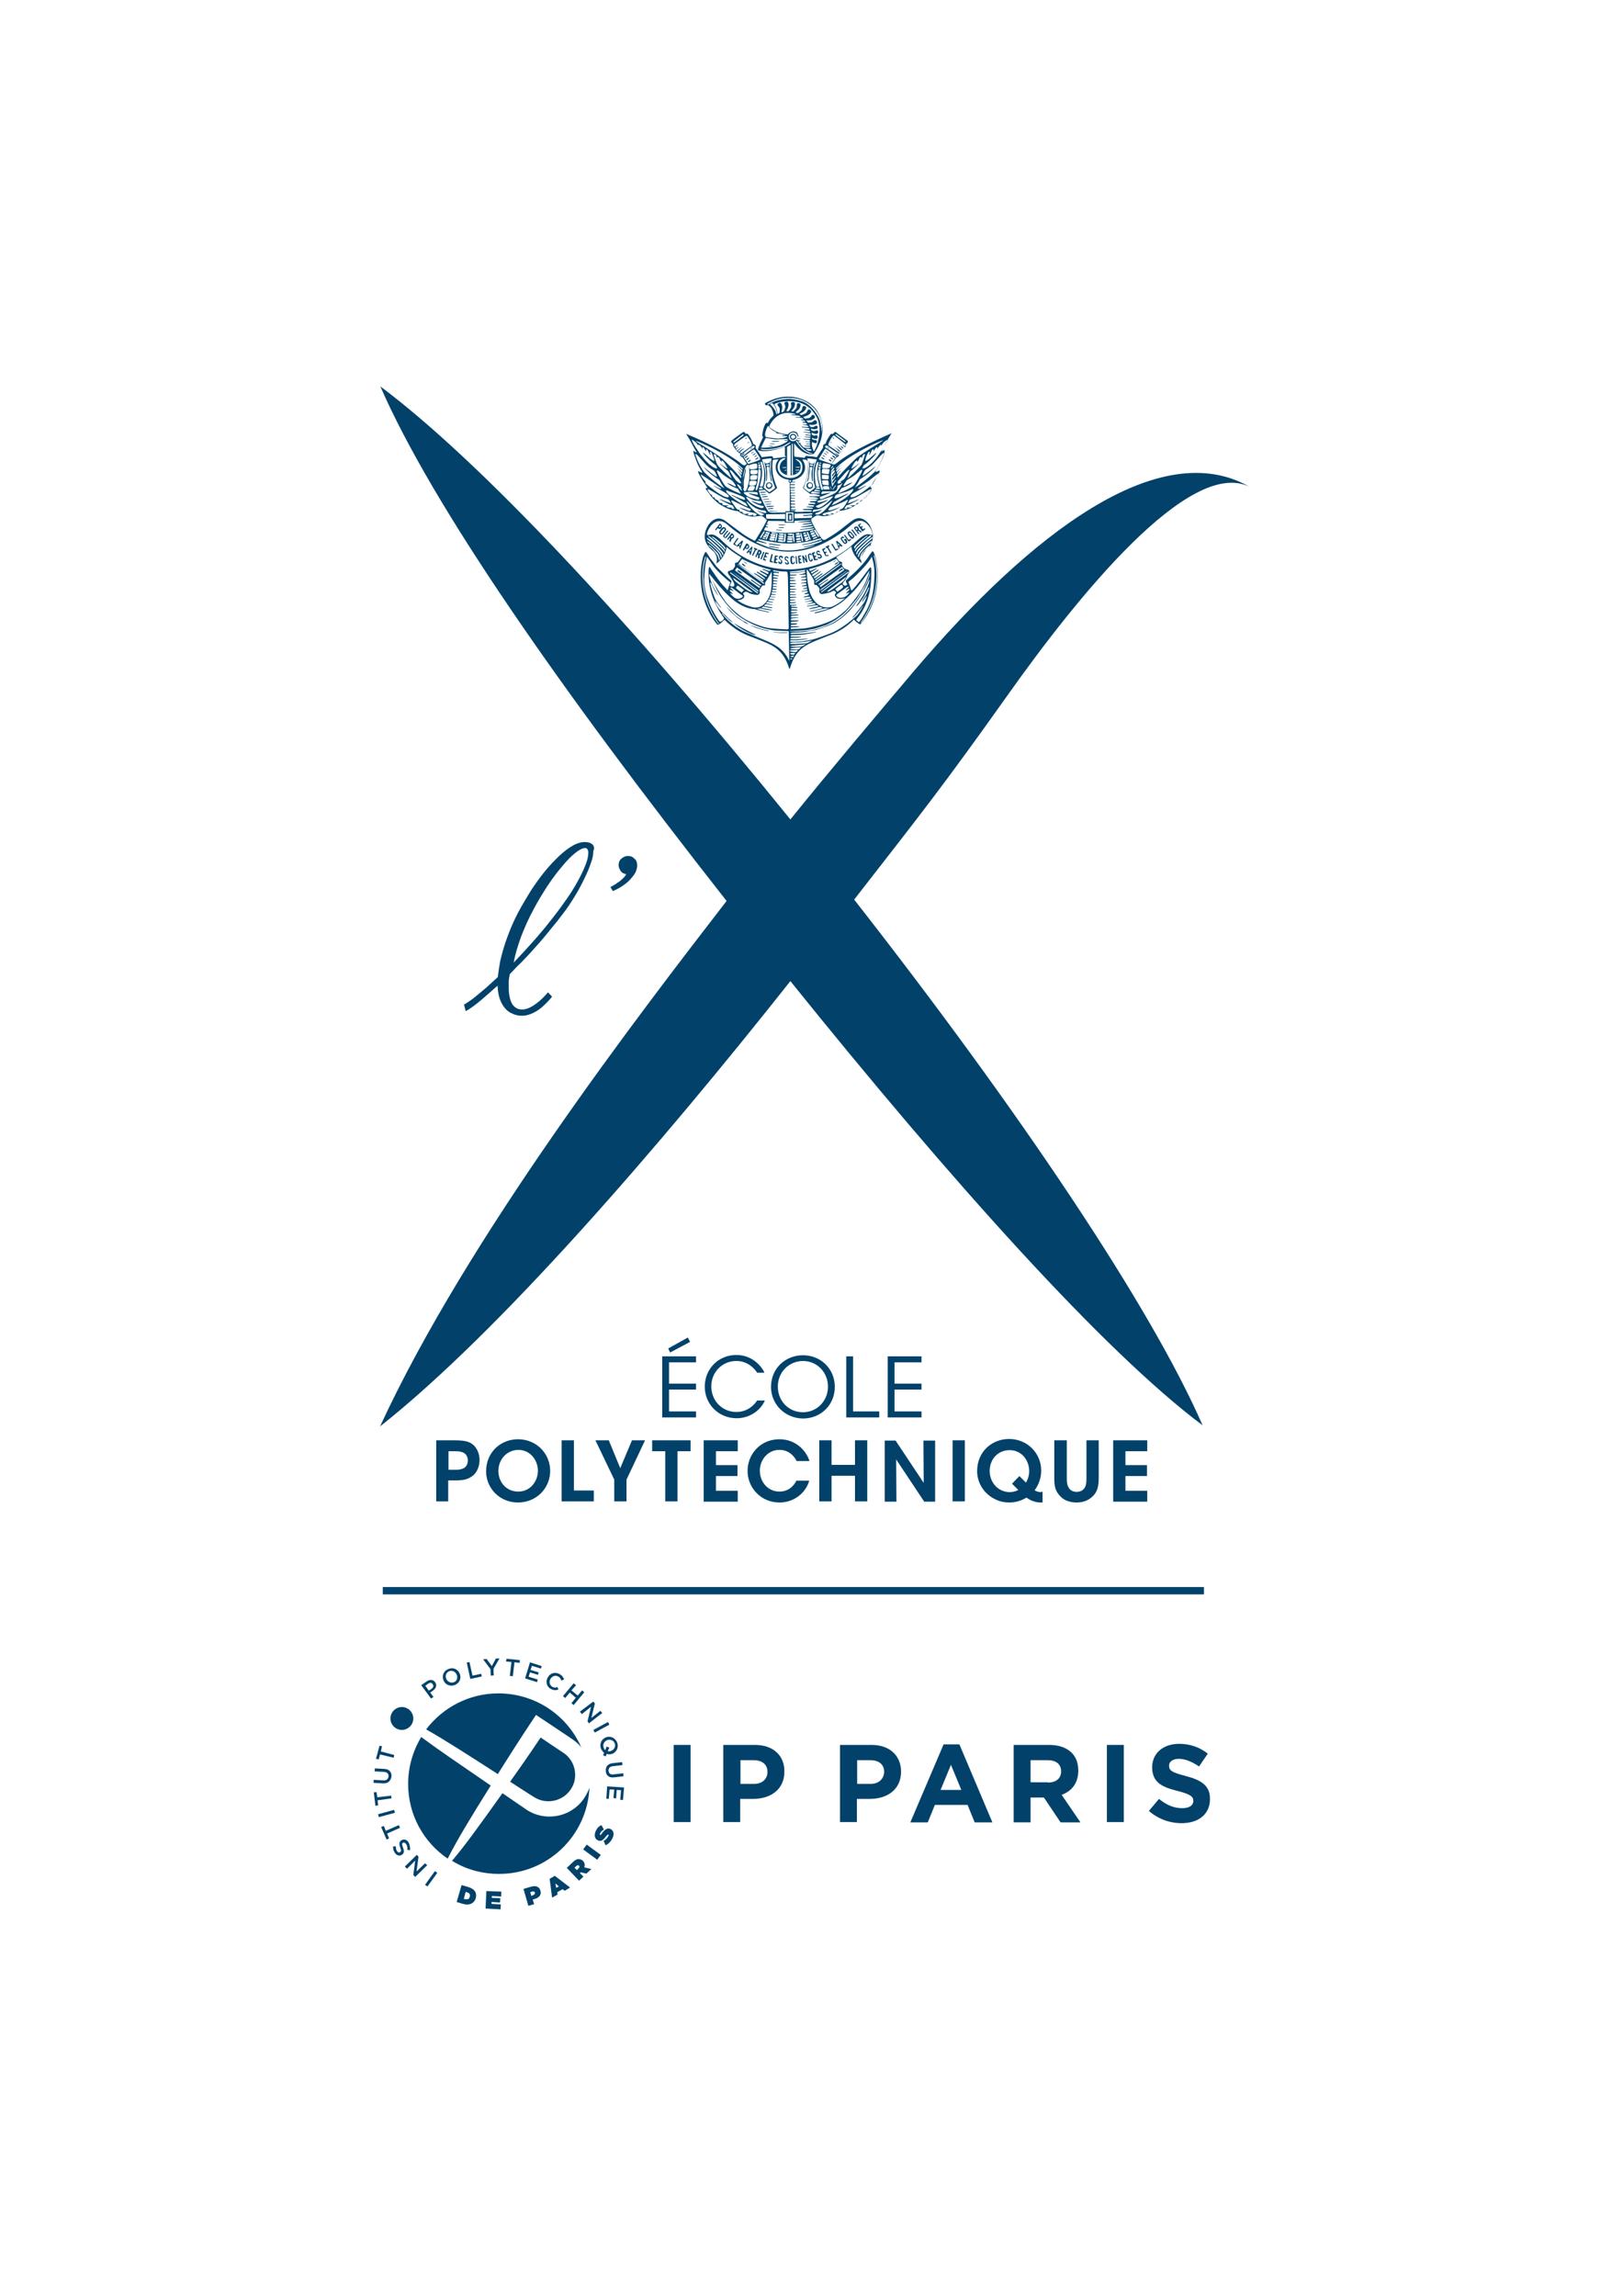
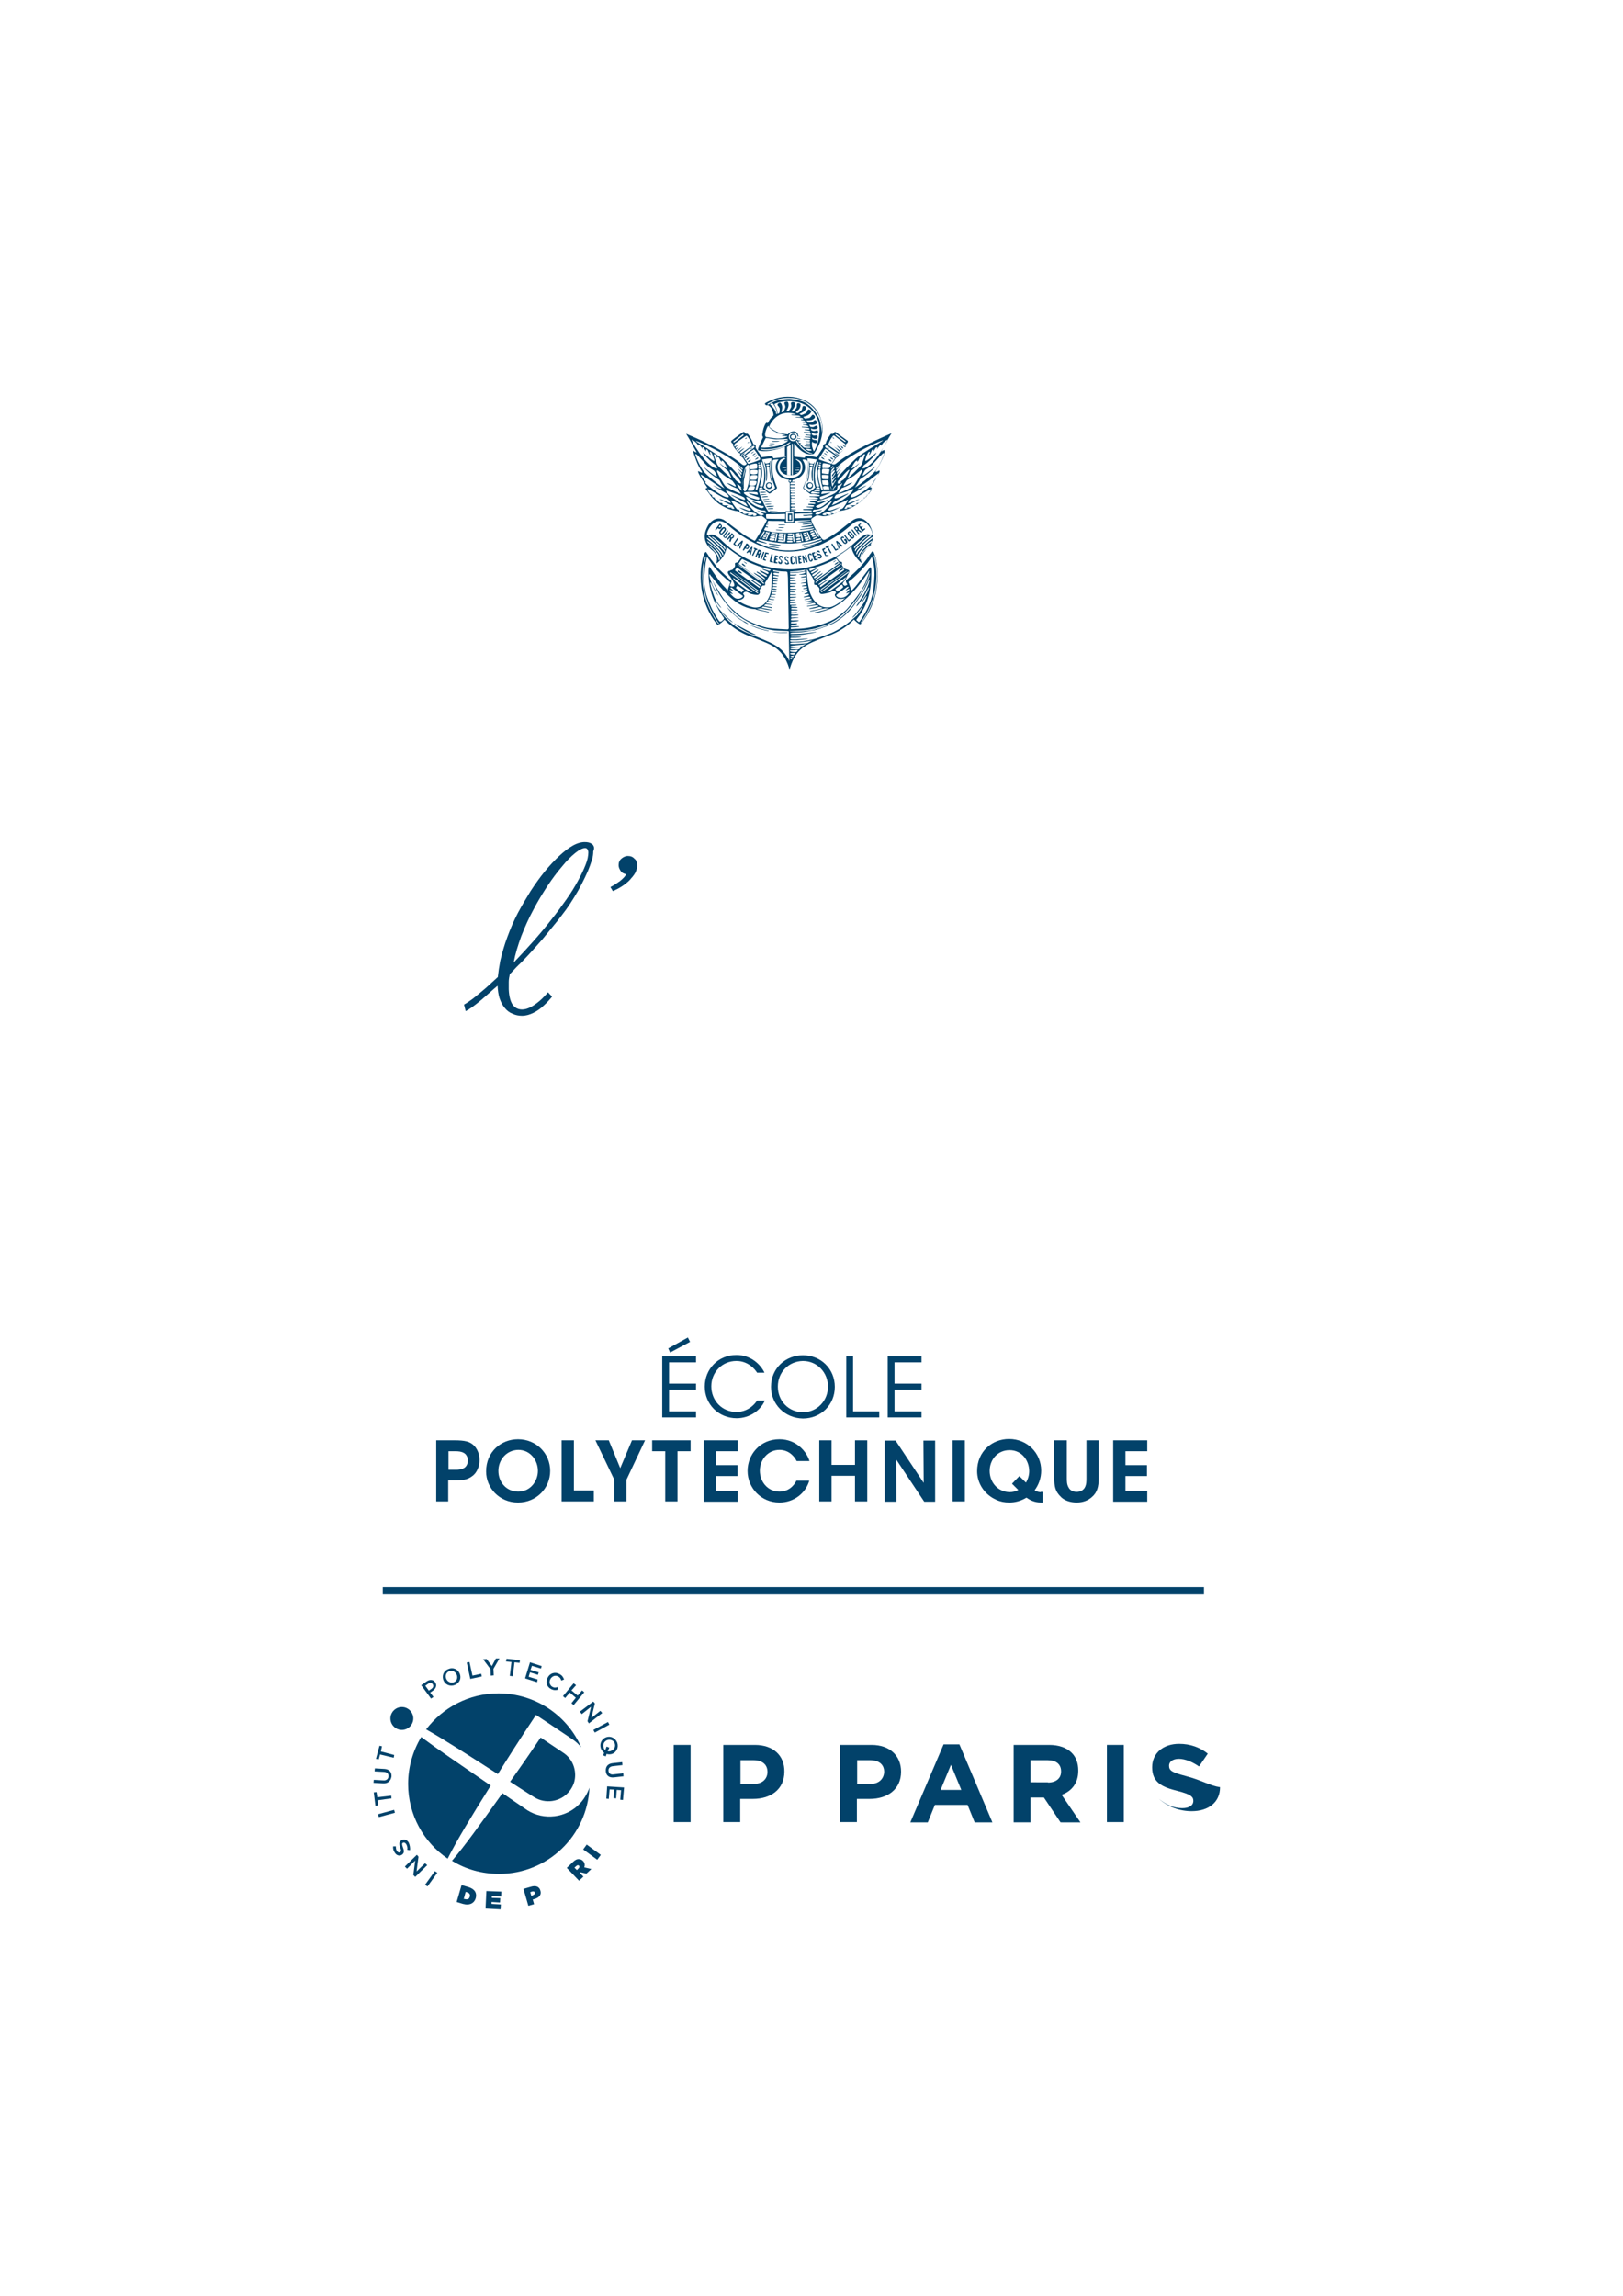
<svg xmlns="http://www.w3.org/2000/svg" version="1.1" x="0px" y="0px" viewBox="0 0 595.3 841.9" style="enable-background:new 0 0 595.3 841.9;" xml:space="preserve">
  <style type="text/css">
	.st0{fill:#02426A;}
	.st1{fill-rule:evenodd;clip-rule:evenodd;fill:#02426A;}
</style>
  <g id="Calque_1">
    <g>
-       <path class="st0" d="M335.3,246c-13.2,15.6-30.2,35.7-45.4,54.5c-59.1-73-114-131.6-150.4-158.8c19,43.6,65.7,110.7,127,188.7    c-31.8,41.2-95,123.1-127.1,192.7c43.8-34.6,102.7-102.9,150.5-163.3c58.9,73.2,115,135.8,151.2,162.9    c-18.9-43.3-66.9-115-127.8-192.8c23.9-30.7,32.6-41.6,56.1-74.7c25.5-36,66.8-87.5,88.9-76.7C425.2,159.7,378.1,195.6,335.3,246" />
      <path class="st0" d="M217.1,309.5c-0.7-0.5-1.5-0.7-2.6-0.7c-1.3,0-2.8,0.4-4.4,1.3c-1.6,0.9-3.3,2.2-5,3.8    c-1.7,1.6-3.5,3.5-5.3,5.7c-1.8,2.2-3.5,4.6-5.2,7.2c-1.6,2.6-3.2,5.3-4.7,8.1c-1.5,2.9-2.7,5.7-3.8,8.7c-1.1,2.9-1.9,5.8-2.6,8.7    c-0.4,2.1-0.7,4.1-0.9,6c-1.7,1.6-3.2,2.9-4.5,4.1c-1.8,1.5-3.3,2.8-4.6,3.8c-1.4,1-2.2,1.6-3.3,2.2l0.6,2.4    c1.1-0.5,2.6-1.6,4-2.7c1.3-1,2.8-2.3,4.6-3.9c0.9-0.8,1.9-1.7,3.1-2.7c0.1,1.7,0.3,3.2,0.7,4.5c0.5,1.5,1.2,2.8,2,3.7    c0.8,1,1.8,1.7,2.9,2.1c1.1,0.5,2.2,0.7,3.4,0.7c1.4,0,2.8-0.4,4.2-1.1c1.4-0.7,2.7-1.6,3.9-2.8c1-0.9,2-2,2.9-3.1l-1.5-1.6    c-0.2,0.2-0.4,0.5-0.6,0.7c-0.9,1-1.9,2-2.9,2.8c-1,0.8-2,1.5-3,2c-1,0.5-2,0.8-3,0.8c-1.5,0-2.6-0.6-3.5-1.8    c-0.8-1.2-1.3-3.1-1.4-5.6c0-0.8,0-1.8,0-2.7c0-1,0.2-1.9,0.4-2.9c0.8-0.7,1.5-1.6,2.3-2.4c0.3-0.3,0.6-0.6,0.9-0.9    c0.6-0.6,1.3-1.2,2-2c0.8-0.8,1.7-1.8,2.8-3c1.1-1.2,2.4-2.7,4-4.5c1.5-1.8,3.3-4,5.4-6.6c1-1.3,2.1-2.7,3.2-4.2    c1.1-1.5,2.1-3.1,3.1-4.7c1-1.6,1.9-3.2,2.7-4.8c0.8-1.6,1.6-3.2,2.2-4.6c0.6-1.5,1.1-2.8,1.5-4.1c0.4-1.3,0.5-2.3,0.5-3.2    C218.2,310.9,217.8,310,217.1,309.5 M214.8,317.1c-0.7,1.8-1.6,3.7-2.8,5.9c-1.2,2.2-2.6,4.5-4.3,6.9c-1.7,2.4-3.5,4.9-5.6,7.5    c-2,2.6-4.2,5.2-6.5,7.8c-2.3,2.6-4.7,5.2-7.2,7.8l0,0l0,0c0.6-3.2,1.6-6.4,2.8-9.7c1.3-3.3,2.7-6.5,4.4-9.6    c1.6-3.1,3.4-6,5.2-8.8c1.8-2.7,3.6-5.1,5.4-7.2c1.7-2.1,3.3-3.7,4.8-4.9c1.5-1.2,2.7-1.8,3.6-1.8c0.3,0,0.7,0.1,0.9,0.5    c0.2,0.4,0.3,0.8,0.3,1C215.8,313.8,215.5,315.4,214.8,317.1 M233.7,317c0.1,1-0.2,2.1-0.7,3.1c-0.5,0.9-1.3,1.8-2.1,2.7    c-0.8,0.8-1.8,1.6-2.9,2.3c-1.1,0.7-2.1,1.2-3.2,1.7l-0.9-1.5c1.2-0.6,2.4-1.4,3.5-2.2c1.1-0.9,1.9-1.7,2.3-2.5    c-1-0.2-1.7-0.6-2.1-1.3c-0.4-0.6-0.7-1.3-0.7-2c0-1,0.3-1.8,1-2.4c0.7-0.6,1.5-1,2.4-1c1,0,1.8,0.3,2.4,1    C233.4,315.4,233.6,316.1,233.7,317" />
      <path class="st0" d="M242.9,497.4h12.4v2.2h-9.9v7.8h9.9v2.2h-9.9v8h9.9v2.2h-12.4V497.4z M252.3,490.5l0.8,1.6l-7.3,3.9l-0.7-1.5    L252.3,490.5z M280.5,513.7c-1.5,3.4-5.4,6.4-10.3,6.4c-6.6,0-11.7-5.1-11.7-11.6c0-6.4,4.9-11.6,11.6-11.6c5.5,0,9,3.7,10.3,6.5    h-2.7c-0.8-1.3-3.3-4.3-7.6-4.3c-5.2,0-9.2,4.1-9.2,9.3c0,5.3,4,9.4,9.2,9.4c4.7,0,7.1-3.4,7.6-4.2H280.5z M282.8,508.6    c0-6.9,5.4-11.6,11.7-11.6c6.6,0,11.7,5,11.7,11.6c0,6.6-5.1,11.6-11.7,11.6C287.9,520.1,282.8,515,282.8,508.6L282.8,508.6z     M285.3,508.5c0,5.3,4,9.4,9.2,9.4c5.3,0,9.2-4.3,9.2-9.4c0-5.1-3.9-9.4-9.2-9.4C289.2,499.2,285.3,503.3,285.3,508.5L285.3,508.5    z M310.4,497.4h2.5v20.2h9.6v2.2h-12.1V497.4z M325.6,497.4H338v2.2h-9.9v7.8h9.9v2.2h-9.9v8h9.9v2.2h-12.4V497.4z" />
      <path class="st0" d="M166.8,528.2c3.8,0,5.3,0.5,6.6,1.5c1.6,1.3,2.5,3.5,2.5,5.7c0,2.2-0.9,4.5-2.4,5.7c-1.5,1.2-3,1.8-6.3,1.8    h-2.8v7.7H160v-22.4H166.8z M164.5,539h2.7c1,0,2-0.1,2.9-0.6c0.8-0.4,1.5-1.4,1.5-2.8c0-1.4-0.7-2.4-1.5-2.8    c-0.9-0.5-1.9-0.6-3.1-0.6h-2.5V539z M178.3,539.6c0-7.2,5.5-11.8,11.7-11.8c6.8,0,11.8,5.3,11.8,11.6c0,6.3-5,11.6-11.8,11.6    C183.1,551,178.3,545.6,178.3,539.6L178.3,539.6z M182.8,539.4c0,4.1,2.9,7.6,7.3,7.6c4.5,0,7.2-3.9,7.2-7.6    c0-3.8-2.7-7.7-7.2-7.7C185.6,531.8,182.8,535.5,182.8,539.4L182.8,539.4z M206,528.2h4.5v18.4h7.3v4H206V528.2z M225.3,542.6    l-6.9-14.4h4.9l4.2,10.2l4.3-10.2h4.8l-6.8,14.4v8h-4.5V542.6z M244,532.2h-4.8v-4h14.1v4h-4.8v18.4H244V532.2z M258.1,528.2h12.5    v4h-8v5.1h7.9v4h-7.9v5.4h8v4h-12.5V528.2z M296.8,543.1c-1.4,4.6-5.7,7.9-10.9,7.9c-6.8,0-11.7-5.4-11.7-11.6    c0-6,4.6-11.6,11.7-11.6c6.4,0,10.1,4.8,11,8h-4.7c-0.7-1.5-2.7-4.1-6.3-4.1c-4.3,0-7.2,3.7-7.2,7.6c0,4.1,2.9,7.7,7.2,7.7    c4,0,5.8-3.1,6.2-4H296.8z M300.5,550.6v-22.4h4.5v9h8.6v-9h4.5v22.4h-4.5v-9.4H305v9.4H300.5z M338.8,543.8l-0.1-15.5h4.3v22.4    h-4l-10.3-15.5l0.1,15.5h-4.3v-22.4h4L338.8,543.8z M349.4,528.2h4.5v22.4h-4.5V528.2z M391.3,528.2V542c0,1.1,0,2.3,0.6,3.4    c0.5,1,1.5,1.7,3,1.7c1.5,0,2.5-0.7,3-1.6c0.6-1.1,0.6-2.3,0.6-3.5v-13.8h4.5V542c0,3.3-0.6,5.3-2.4,6.9c-1.4,1.3-3.3,2.1-5.7,2.1    c-1.6,0-4.2-0.4-5.8-2.1c-2.1-2-2.4-3.9-2.4-6.9v-13.8H391.3z M408.3,528.2h12.5v4h-8v5.1h7.9v4h-7.9v5.4h8v4h-12.5V528.2z     M381.7,547.2c-0.3,0-1.4-0.1-2.2-0.7c1.5-2,2.4-4.5,2.4-7.2c0-6.3-5-11.6-11.8-11.6c-6.2,0-11.7,4.6-11.7,11.8v0    c0,4.2,2.4,8.1,6.2,10.1c0,0,0,0,0,0c0.2,0.1,0.5,0.2,0.8,0.4c1.5,0.7,3.1,1,4.8,1c2,0,3.9-0.5,5.6-1.4c0.2-0.1,0.5-0.3,0.7-0.4    c1,0.7,2.7,1.8,5.3,1.8h0.6v-3.9H381.7z M363,539.4L363,539.4c0-4,2.8-7.6,7.3-7.6c4.6,0,7.2,3.9,7.2,7.7c0,1.4-0.4,2.9-1.2,4.2    l-2.4-2.4l-2.7,2.8l2.3,2.3c-0.9,0.5-2,0.8-3.2,0.8C365.9,547.1,363,543.5,363,539.4" />
      <path class="st1" d="M307.3,176.5c0.1-0.1,2.2-2.4,2.4-2.7c0.3-0.3,1.6-1.7,1.8-1.5c0.1,0.3-0.4,0.8-0.4,1    c-0.1,0.2-1.2,2.2-1.6,2.5c-0.4,0.3-1,0.7-1.2,0.8c0,0.1,0.2,0.1,0.2,0.2c0,0.3-0.5,0.4-0.7,0.5c0,0-0.6,0-0.6,0    C307.3,176.9,307.3,176.5,307.3,176.5 M305.1,185.3c0.1-0.2,0.2-0.4,0.4-0.6c0.1-0.2,0.2-0.5,0.4-0.6c0.1-0.1,4.1-2.3,4.9-2.8    c0.1-0.1,0.3-0.2,0.4-0.4c-0.1,0-2.6,1.1-2.8,1.2c-0.3,0.2-2.2,1-2.3,0.5c-0.1-0.3,0.5-1.1,0.7-1.2c0.2-0.1,3.3-0.8,5.6-1.9    c0.2-0.1,0.4-0.3,0.6-0.1C313,180.4,309.7,183.6,305.1,185.3 M300.4,186.2c-0.4,0.1-1.1-0.2-1.2-0.5c0-0.2,4.1-1.8,4.6-2.4    c-0.3,0.1-3.8,1.2-3.9,1c0-0.4,0-0.6,0.2-0.7c1.7-0.2,5.2-1.8,5.4-1.6C305.7,182.3,302.1,185.9,300.4,186.2 M304.7,170.4    c-0.1,0.6-0.3,1.1-0.7,1.3c-0.2-0.1-0.4,0-0.5,0c-0.1,0-0.6,0-0.8,0c-0.1,0-0.5-0.1-0.6,0c-0.2,0-0.4,0-0.5-0.2c0-0.1,0-0.2,0-0.3    c0-0.4,0.1-1,0.2-1.2C301.9,169.6,304.4,170.3,304.7,170.4 M304.9,179.1c0,0.1,0.2,0.3,0.1,0.4c-0.3-0.2-0.3-0.7-0.5-1.1    c0-0.1,0.1-0.1,0.1-0.1C304.8,178.5,304.8,178.9,304.9,179.1 M303.9,173.9c-0.3,0-2.4-0.3-2.4-0.3s-0.3-1.9,0.6-1.7    c0.1,0,2,0,2.2,0.3C304.2,172.5,304.1,173.7,303.9,173.9 M304,174.4c-0.1,0.2,0,1.2-0.1,1.3c-0.1,0.1-1.7,0-1.9,0    c-0.7,0.2-0.5-0.9-0.6-1.5C301.5,174.1,303.8,174.1,304,174.4 M302.3,177.8c-0.9,0.2-0.6-1-0.8-1.6c0,0,2-0.2,2.2,0    c0.2,0.1,0.5,1.9,0,1.8C303.4,177.9,302.3,177.8,302.3,177.8 M303.7,178.3c0.6,0,0.4,0.9,0.6,1.2c-0.2-0.1-1.8,0-1.8,0    c-0.1,0-0.3,0-0.4,0c0-0.2-0.1-0.4-0.2-0.6c-0.1-0.2-0.1-0.5,0.3-0.6C302.6,178.1,303.1,178.3,303.7,178.3 M300.2,179.8    c0.3,0.1,0.6,0,0.6,0.3c-0.1,0.2-0.4,0.1-0.7,0.1c-0.2,0-0.4,0-0.6,0c-0.2,0-0.9,0-0.9-0.2c0-0.1,0.3-0.4,0.4-0.4    C299.4,179.6,299.8,179.7,300.2,179.8 M300.2,180.6c0.3,0,0.5,0,0.5,0.2c0,0.3-0.9,0.2-1.1,0.2c-0.2,0-2.2,0.1-2.2-0.2    c0-0.1,0.5-0.6,0.6-0.6C298.7,180.3,299.6,180.6,300.2,180.6 M310.9,175.4c0-0.1,0-0.2,0.1-0.3c0.1-0.3,0.3-0.6,0.4-0.9    c0-0.1,0.3-1,0.5-1.3c0.4-0.2,3.2-2.7,3.3-3.1c-0.1,0.1-2.4,2.1-2.9,2c-0.1-0.3,1.1-2.2,1.4-2.5c0.2-0.2,0.4-0.4,0.7-0.4    c0.1,0.1,0,0.3-0.1,0.5c0.8-0.3,0.8-1.8,1.5-1.8c0.2,0,0.2,0.4,0.2,0.4c0.3-0.3,0.3-0.9,0.6-1.2c0.1-0.2,0.5-0.3,0.7-0.2    c0.1,0.1-0.3,0.8-0.4,1.3c-0.3,0.8-0.5,1.7-0.9,2.5C315.9,170.8,311.3,175.3,310.9,175.4 M307.2,178.1L307.2,178.1    c0,0,0.9-0.3,1.1-0.4c0.2-0.1,0.3-0.5,0.6-0.5c0.1,0.3-1.6,2.9-2.3,3.4c-1.3,1-5,2.3-5.1,2.4c-0.5,0.1-0.8,0.1-0.8-0.4    c0-0.2,0-0.3,0.1-0.4c0.1,0,3.3-1.1,3.9-1.6c0,0-3.2,0.6-3.4,0.6c-0.1-0.4,0.1-0.9,0.5-1c0.1,0,1.9,0,2.5,0c0,0,2,0.1,2.4-0.4    C307.2,179.3,307.2,178.4,307.2,178.1 M305.4,179.6c0-0.3,0.3-0.6,0.4-0.8c0.2-0.3,0.4-0.5,0.6-0.8c0.1,0,0.1,0,0.2,0    c-0.1,0.5-0.6,0.8-0.8,1.2C305.7,179.4,305.6,179.6,305.4,179.6 M306.3,172.6c-0.1,0.4-0.9,1.4-1.1,1.6c0,0.2-0.1,0.5,0.1,0.5    c0.2,0,0.2-0.2,0.3-0.3c0.1-0.1,0.6-1,0.8-1c0.3,0.1-1,1.7-1.1,2c-0.1,0.1,0,0.6,0.1,0.6c0.1,0,1-1.4,1.2-1.3c0,0,0,0,0,0    c0,0.3-1.2,1.9-1.3,2c0,0.2,0.1,0.6,0.2,0.6c0.1,0,0.8-1.2,1-1.3c0.2,0.2,0,0.4-0.1,0.5c-0.2,0.3-1,1.4-0.9,1.8    c-0.2,0-0.2-0.1-0.3-0.1c0-0.2-0.2-1.1-0.2-1.3c0-0.1-0.2-2.2-0.2-2.4c0-0.2,0-0.6,0-1c0.1-0.1,0.9-0.9,1.1-1    C306.1,172.5,306.2,172.6,306.3,172.6 M306,171.8c-0.1,0.3-1.1,1.5-1.2,1.5c0-0.3,0.2-0.8,0.2-0.9c0-0.1,0.6-0.7,0.8-0.9    C306,171.5,306.1,171.7,306,171.8 M305.5,170.8c0.3,0.1-0.1,0.6-0.3,0.8c-0.1,0.1-0.3,0.3-0.4,0.2    C304.9,171.4,305.2,171.1,305.5,170.8 M306.6,159.2c0.2,0,2.5,1.8,3.6,2.6c-0.1,0.1-0.1,0.2-0.1,0.3c-0.2,0-0.4-0.2-0.6-0.3    c-1-0.7-3.1-2.2-3.1-2.4C306.3,159.3,306.5,159.2,306.6,159.2 M309.6,162.5c0.8,0.5,0.6,1.2,0.4,1.2c-0.2,0-0.3-0.3-0.5-0.4    c-0.3-0.2-0.5-0.3-0.7-0.5c0.4,0.5,0.6,0.9,1.2,1.2c-0.1,0.4-1.4,1.7-1.6,1.8c-0.2,0.1-0.3,0.2-0.5,0.2c-0.2,0-3.4-2.3-3.6-2.4    c-0.1-0.1-0.5-0.3-0.5-0.4c-0.1-0.1,0.5-1.5,0.7-1.8c0.1-0.3,1-1.6,1.2-1.7c0.3,0,0.8,0.4,0.9,0.5    C306.7,160.3,309.6,162.5,309.6,162.5 M302.7,163.6c0-0.2,0.3-0.2,0.5-0.2c0.3,0.1,0.9,0.5,1.2,0.8c0.7,0.5,2.5,1.8,2.9,2    c0.2,0.2,0.6,0.4,0.3,0.7c-0.4-0.4-1.2-0.8-1.4-0.9c0.1,0.2,0.3,0.4,0.6,0.6c0.2,0.2,0.5,0.3,0.6,0.5c-0.3,0.1-0.5-0.2-0.7-0.3    c-1.2-0.9-1.9-1.4-3.1-2.2C303.3,164.4,302.5,164.1,302.7,163.6 M306.8,167.4c-0.1,0.2-0.2,0.3-0.3,0.5c-0.1-0.2-0.5-0.6-0.7-0.7    c-0.1-0.1-0.4-0.3-0.5-0.1c0,0.2,0.2,0.4,0.3,0.5c0.2,0.2,0.4,0.3,0.7,0.4c-0.4,0.7-0.8,1.3-1.3,2.1c-0.2-0.1-4.5-1.5-4.6-1.6    c-0.1-0.1,0-0.4,0.1-0.5c0.1-0.1,0.8-1.3,1-1.6c0.2-0.3,1.1-1.8,1.2-1.8c0.2,0,0.3,0.1,0.5,0.2C304,165.4,306.4,167,306.8,167.4     M291.8,171.3c0.3,0,1.4-0.2,1.6,0c0,0.2-0.3,0.2-0.5,0.2c-0.2,0-1,0-1.1-0.1V171.3z M286.9,171.4c0.3,0,1.4-0.2,1.6,0    c0,0.2-0.3,0.2-0.5,0.2s-1,0-1.1-0.1V171.4z M292.2,172.3c0.1,0,0.9-0.2,1,0.1c-0.1,0.2-0.7,0.1-0.9,0.1c-0.1,0-0.5,0.1-0.6-0.1    C291.8,172.2,292.1,172.3,292.2,172.3 M292.6,173.2v0.1c-0.2,0-0.6,0.1-0.8,0C291.8,173.2,292.4,173.2,292.6,173.2 M297,166.3    c-0.4-0.1-1.8-0.8-2.6-1.5c-0.5-0.4-0.9-0.9-1.3-1.4c-0.3-0.5-1.1-1.4-1.1-1.6c0-0.2,0.1-0.3,0.2-0.2c0.3,0.1,0.4,0.5,0.6,0.8    c0.9,1.3,2,2.5,3.4,3.2c0.4,0.2,0.9,0.4,1.4,0.6c0.1,0,0.4,0.1,0.4,0.3C297.8,166.5,297.4,166.3,297,166.3 M295.6,164.6    c0.6-0.1,1.4,0.1,1.9,0.2c0.1,0.1,0.1,0.3,0.2,0.4c-0.3,0.1-0.7,0.1-1,0.1c-0.3,0-0.5-0.2-0.7-0.3    C295.8,164.9,295.6,164.8,295.6,164.6 M294.4,160.1c-0.7,0-1.3-0.1-1.4,0c-0.2-0.1-0.2-0.4-0.3-0.6c0-0.2-0.3-1.4-1.8-1.3    c-0.8,0.1-1.5,0.5-1.9,1.1c-0.2,0-1.7-0.1-3.2-0.6c-1.3-0.4-2.4-1.2-2.9-1.5c-0.9-0.8-0.7-0.5-0.7-0.9c0-0.3,2.1-4.9,6.9-4.9    c1.1,0,2.4,0.3,2.8,0.5c-0.1,0.2-1.4,0.1-1.6,0.1v0.2c0.3,0.1,2.4,0.1,2.9,0.3c0.2,0.1,0.4,0.2,0.4,0.4c-0.1,0.1-1.2,0-1.6,0    c-0.1,0-0.3-0.1-0.2,0.1c0.9,0.3,2.7,0,2.8,0.7c0.1,0.3-0.5,0.1-0.7,0.1c-0.1,0,0,0.1-0.1,0.2c0.6,0.2,1.6,0.1,1.5,0.6    c0,0.3-0.9-0.1-1,0.2c0,0.3,0.8,0.2,1.3,0.3c0.1,0,0.4,0.3,0.4,0.5c-0.1,0.2-1.2,0-1.5,0c0,0,0.1,0.2,0.1,0.2s1.9,0.1,2,0.7    c-0.3,0.2-2,0-2.5,0c0,0.1,0,0.1,0,0.2c0.6,0.1,1.4,0.1,2,0.2c0.1,0,0.5,0.1,0.6,0.1c0.1,0,0.3,0.3,0.2,0.5c-0.1,0.1-1.2,0-1.7,0    c0,0.1-0.1,0.2-0.1,0.2c0.1,0,1.9,0.2,2,0.4c0.1,0.1,0.1,0.3,0,0.4c-0.1,0.1-1.6-0.1-2-0.1c-0.1,0-0.4-0.1-0.3,0.1    c0.3,0.1,2.2,0.3,2.4,0.4c0.2,0.1,0.3,0.5,0,0.6c-0.6,0-1.1-0.2-1.7-0.2c0,0.1-0.1,0.2-0.1,0.2c0.3,0.2,1.5,0.1,1.8,0.3    c0.1,0.1,0.2,0.3,0,0.4c-0.4,0-1.1,0-2-0.1v0.2c0.7,0.1,2.1,0.1,2.1,0.4c0,0.2-0.2,0.3-0.4,0.3c-0.6,0-2.2-0.1-2.2-0.1    s0,0.1,0,0.2c0.3,0,2.3,0.1,2.4,0.3c0,0.1,0,0.3-0.1,0.5c-0.5,0-1,0-1.5-0.1c0,0,0,0.2,0,0.2c0.6,0,1.1,0,1.6,0.1v0.6    c-0.4,0-0.9,0-1.3-0.1c0,0.1-0.1,0.2-0.1,0.2s1,0.1,1.4,0.1c0,0.2,0,0.4,0,0.6c-0.7,0-1.3-0.1-2-0.1v0.2c0.6,0.1,1.3,0.2,2,0.2    c0.1,0.1,0.1,0.3,0.1,0.4c-0.3,0.1-2,0.1-2.4-0.1c-0.1-0.1-1.2-1.1-1.3-1.4c0-0.1,0.2-0.1,0.3-0.1v-0.1c-0.2-0.1-0.4,0-0.6-0.1    c-0.2-0.1-0.4-0.4-0.4-0.5c0.1-0.2,0.5-0.1,0.8-0.2c0-0.2-1-0.1-1.2-0.4c-0.1-0.1-0.2-0.2-0.1-0.3c0.1-0.3,0.9,0,1.2,0    c0-0.1,0-0.1,0-0.2c-0.3-0.1-0.9,0.1-1.1-0.2c0-0.2,0-0.5,0.2-0.6c0.2,0,0.7,0,1.4,0.1L294.4,160.1z M281.4,156.7    c0.1-0.2,0.3-0.5,0.4-0.5c0.1,0,0.1,0.1,0.2,0.3c1.1,1.5,2.7,1.9,2.9,2.1c0,0.1-0.2,0-0.3,0.1c-0.1,0.1,0,0.1,0,0.1    c0,0.1,1,0.2,1.3,0.2c0.3,0,1.4,0.4,2.1,0.5v0.1c-0.1,0.1-0.9,0-1.1,0.1v0.2c0.6,0,1.5,0.1,1.8,0c0.1,0,0.2,0.1,0.1,0.1    c-0.1,0.3-1.7,0.9-3.9,0.8c-1.5-0.1-2.4-0.3-3.8-0.5C279.9,159.9,281.3,156.9,281.4,156.7 M280.9,160.6c1.3,0.1,2.8,0.6,4.4,0.5    c1,0,2.1-0.1,3.2-0.1c0.2,0,0.4,0,0.5,0.1c0,0.3-1.2,0.4-1.3,0.4c0,0.1,0.1,0.1,0,0.2c0.5-0.1,1-0.1,1.5-0.2    c-0.2,0.1-0.4,0.4-0.7,0.6c-0.3,0.2-1.1,0.6-1.9,1c-1,0.5-4,1-4.9,1c-1,0.1-1.7,0.1-2.6,0C279.2,164.2,280.4,161.4,280.9,160.6     M281,165.1c-0.6,0-1.2,0-1.9-0.2c0-0.4,0.4-0.3,0.6-0.2c2.5,0.2,4.8-0.2,7-0.9c1-0.3,2.1-1.1,3-1.6c0,0,0.1-0.1,0.2,0    c0.1,0.3-1.1,1-1.6,1.3C286.8,164.3,283.3,165.1,281,165.1 M287.7,172.4c0.2,0,0.7-0.2,0.8,0c0,0.2-0.5,0.2-0.8,0.1V172.4z     M274.7,183.7c-0.3-0.3-1.1-1.2-1-1.4c0.1-0.2,0.4,0,0.7,0.1c0.3,0.1,0.9,0.6,1.8,0.9c0.8,0.4,2.7,0.4,2.9,0.5    c0.2,0.1,0.2,0.3,0.2,0.7c-0.1,0.1-0.4,0.2-0.8,0.2c-0.4-0.1-3-1.1-3-1.2c0.5,0.6,1.3,1,1.9,1.3c0.6,0.3,1.8,0.7,2.2,0.7    c0.4,0,0.7,0.2,0.5,0.5c-0.1,0.1-0.5,0.4-0.8,0.3C277,186,274.6,183.8,274.7,183.7 M266.3,179.9c0.2-0.2,0.5,0,0.7,0.1    c0.2,0.1,0.9,0.4,1,0.4c0.1,0,4.7,1.7,5,2.1c0.1,0.2,0.5,0.7,0.1,0.8c-0.5,0.1-4.8-1.9-4.9-1.9c0.2,0.4,0.7,0.5,1.2,0.8    c0.6,0.3,4,2.3,4.1,2.3c0.1,0.1,0.2,0.4,0.4,0.6c0.1,0.2,0.3,0.4,0.4,0.6C272.8,185.6,266.3,181.3,266.3,179.9 M271.8,177    c0.1,0.6-0.8,0.1-1.1-0.2c-0.3-0.3-0.6-0.4-1-0.9c-0.4-0.5-1.5-2.2-1.6-2.5c-0.1-0.1-0.4-0.7-0.4-0.9c0.1-0.6,1.5,1,1.8,1.5    c0.4,0.5,1.3,1.3,1.7,1.9C271.6,176.5,271.8,176.9,271.8,177 M272.1,179.9c-0.2,0-1-0.8-1.2-1.3c-0.2-0.3-0.6-0.8-0.5-1    c0,0,0,0,0,0c0.4-0.1,1.3,0.9,1.3,0.9c0.2,0.1,0.2,0.4,0.1,0.7C271.9,179.4,272.3,179.6,272.1,179.9 M277.4,170    c0.5,0.1,0.4,1.4,0.3,1.7c0,0.3-2.3,0.5-2.5,0.4c-0.3-0.2-0.5-1-0.4-1.4C275,170.3,277,169.9,277.4,170 M277.8,173.6    c0,0.4-2.4,0.5-2.5,0.1c-0.1-0.4-0.1-1,0-1.2c0.1-0.2,2.4-0.3,2.5,0C278,172.7,277.8,173.2,277.8,173.6 M279.2,169.3    c0.4-0.1,0.7,1.4,0.7,1.4c1,3.6,0,7.7-0.2,7.7c-0.3,0.1-0.8,0-1-0.1c-0.2-0.1,1.6-3.8,0.4-8.1C279,170,278.8,169.4,279.2,169.3     M300.1,170.3c-1.2,4.2,0.6,8,0.4,8.1c-0.2,0.1-0.7,0.1-1,0.1c-0.2,0-1.2-4.1-0.2-7.7c0,0,0.3-1.5,0.7-1.4    C300.4,169.4,300.1,170,300.1,170.3 M279.5,178.7c0.1,0,0,0.1,0,0.2c0.1,0.2,0.4,0.3,0.5,0.5c-0.5,0-1.1,0-1.6,0.1    c0,0,0-0.6,0.2-0.7C278.9,178.7,279.3,178.7,279.5,178.7 M300.5,178.7c0.2,0.1,0.2,0.6,0.2,0.7c-0.5-0.1-1.1,0-1.6-0.1    c0.1-0.2,0.4-0.3,0.5-0.5c0-0.1-0.1-0.2,0-0.2C299.8,178.7,300.2,178.7,300.5,178.7 M277.3,175.9c-0.4,0.1-2,0.2-2.1-0.1    c-0.1-0.3-0.1-1.4,0.4-1.5c0.5-0.1,1.8-0.2,2.1,0.1C277.9,174.8,277.7,175.7,277.3,175.9 M275.4,176.3c0.5,0,2.1-0.1,2.1,0.3    c0.1,0.3-0.2,1.3-0.7,1.4c-0.5,0.1-1.2,0.1-1.8,0C274.5,177.9,274.9,176.3,275.4,176.3 M274.2,179.8c0-0.3,0.5-1.3,0.8-1.5    c0.3-0.2,1.3-0.1,1.7,0c0.5,0.2-0.2,1.5-0.5,1.6C275.8,180,274.2,180.1,274.2,179.8 M277.6,180.5c0.3,0.1,0.5,0.9,0.3,0.9    c-0.2,0.1-3.4-0.6-3.4-0.6c0.4,0.4,1,0.6,1.6,0.8c0.6,0.2,2.2,0.8,2.3,0.8c0.1,0.1,0.1,0.2,0.1,0.4c0,0.4-0.2,0.5-0.7,0.4    c-0.4-0.1-2.1-0.5-2.8-0.8c-0.7-0.3-2.3-1.4-2.2-1.7C273,180.2,277.4,180.4,277.6,180.5 M278.6,171.9c-0.5,0-0.5-0.5-0.4-0.7    c0.1-0.2,0.8-0.1,0.8,0c0,0.1,0,0.3,0,0.4C279,171.9,278.6,171.9,278.6,171.9 M278.3,171c-0.3-0.1-0.3-0.9,0.4-0.7    c0.2,0,0.3,0.4,0.2,0.5C278.7,170.9,278.4,171,278.3,171 M278,169.9c0-0.3,0.7-0.4,0.7-0.1C278.7,170,278.1,170.1,278,169.9     M300.2,171.7c0-0.1,0-0.3,0-0.4c0-0.1,0.7-0.2,0.8,0c0.1,0.2,0,0.7-0.4,0.7C300.6,171.9,300.2,171.9,300.2,171.7 M300.3,170.8    c-0.1-0.1,0-0.5,0.2-0.5c0.7-0.2,0.7,0.6,0.4,0.7C300.8,171,300.5,170.9,300.3,170.8 M300.5,169.8c0-0.3,0.7-0.2,0.7,0.1    C301.1,170.1,300.5,170,300.5,169.8 M268.9,162c1.3-1,2.4-1.8,3.7-2.8c0,0,0.2,0.4,0.1,0.5c-0.2,0.2-0.7,0.5-0.7,0.5    s-1.7,1.4-2.8,2.1C269,162.2,269,162,268.9,162 M271.4,165.9c0-0.1,0.3-0.3,0.4-0.4c0.5-0.4,0.9-0.8,1.3-1.2    c-0.3,0.1-0.6,0.3-0.9,0.5c-0.4,0.3-0.8,0.5-1.1,0.9c-0.2,0-0.4-0.2-0.4-0.3c0-0.1,0.2-0.3,0.4-0.4c0.2-0.2,0.9-0.9,1.2-1.2    c-0.5,0.2-1.7,1.4-1.9,1.4c-0.1,0-0.3-0.1-0.3-0.3c0-0.4,0.8-0.7,0.8-1c-0.2,0-0.8,0.6-0.9,0.6c-0.1,0-0.2-0.1-0.2-0.3    c0-0.4,0.9-0.8,0.9-1.2c-0.2,0.1-1,0.8-1.2,0.8c-0.3,0-0.4-0.9,0.5-1.4c0.6-0.4,3.4-2.5,3.8-2.6c0.2,0,0.6,0.5,0.7,0.7    c0.1,0.2,0.4,0.6,0.7,1.1c0.2,0.6,0.6,1.2,0.6,1.8c-0.3,0.3-3.8,2.8-3.9,2.8C271.8,166.2,271.4,166.1,271.4,165.9 M272.1,167.3    c0.1-0.1,0.2-0.2,0.3-0.3c0.3-0.2,0.6-0.5,0.9-0.8c-0.4,0.1-1,0.3-1.1,0.6c-0.1,0.1-0.1,0.3-0.2,0.3c-0.1,0-0.2-0.1-0.1-0.3    c0.1-0.3,0.7-0.6,0.9-0.7c0.9-0.7,1-0.8,1.9-1.5c0.6-0.4,1-0.8,1.7-1.1c0.3-0.1,0.5,0.3,0.3,0.5c-0.1,0.3-0.6,0.5-0.8,0.7    c-0.6,0.4-0.9,0.6-1.5,1c-0.6,0.5-0.9,0.8-1.5,1.3C272.6,167.1,272.4,167.4,272.1,167.3 M272.7,167.6c1.2-1,2.5-2,3.8-2.8    c0.2-0.1,1.5,1.9,2,2.7c0.1,0.2,0.4,0.6,0.3,1c-0.1,0.3-4.3,1.7-4.4,1.6C274.2,169.8,273.3,168.4,272.7,167.6 M273.8,170.8    c0.3-0.3,0.8-0.5,0.9-0.1c0.1,0.4,0.2,2.9,0.2,3.4c0,0.5-0.1,1.6-0.1,1.8c0,0.2-0.2,1.2-0.3,1.6c-0.1,0.4-0.4,1.6-0.6,1.9    c-0.1,0.3-0.4,0.8-0.7,0.8c-0.3,0-0.4-0.4-0.5-0.7c-0.1-0.3-0.3-1.4-0.4-2.1c0-0.8,0.2-2.7,0.4-3.4    C272.8,172.8,273.5,171.1,273.8,170.8 M255.3,161.7c0.4,0,11.7,4.7,17,10c0.2,0.2,0.2,0.4,0,0.5c-0.1,0.1-0.3-0.3-0.4-0.4    c-0.4-0.4-0.9-0.9-1.4-1.2c0.1,0.2,1.6,1.8,1.7,1.9c0.1,0.1,0.2,0.7-0.1,0.7c-0.1,0-0.2-0.2-0.3-0.3c-0.4-0.4-0.9-0.9-1.3-1.3    c0.2,0.3,1,1.4,1.2,1.5c0.2,0.3,0.6,0.6,0.2,1c-0.2,0-0.2-0.2-0.3-0.3c-0.2-0.2-0.8-1-1-1c0,0.2,1.7,1.7,1.2,2.5    c-0.2,0-0.3-0.2-0.4-0.4c-0.7-0.9-4.8-5.3-6.5-6.7c-1.7-1.5-9.1-6-9.4-6.2C255.3,161.8,255.2,161.7,255.3,161.7 M276.2,189    c0-0.2,0.1-0.2,0.2-0.3c-0.3-0.1-0.7,0.3-1.2,0.3c-0.4,0-0.9,0-1-0.3c0-0.3,0.5-0.2,0.6-0.4c-0.5-0.1-1,0.2-1.6,0.2    c-0.3,0-0.6-0.2-0.8-0.4c0-0.1,0-0.2,0-0.3c-0.5-0.1-1.5-0.1-1.2-0.8c-0.1-0.2-0.3-0.1-0.5-0.1c-0.2,0-0.4-0.2-0.5-0.3    c-0.1-0.1-1.5-2-1.6-2.2c-0.1-0.2-0.6-0.8-0.2-0.9c0.2-0.1,3.5,1.8,6.7,3.1c0.3,0.1,0.3,0.3,0.3,0.4c0,0.1-0.3,0.3-0.4,0.3    c-0.2,0-0.5,0-0.6-0.1c-0.2-0.1-2.8-1-3.1-1.1c0,0.2,0.6,0.4,0.7,0.5c0.5,0.3,1.2,0.6,1.8,0.8c0.6,0.2,1.1,0.4,1.8,0.5    c0.4,0.1,1.9,0.3,1.9,0.7C277.6,189.2,276.5,189.4,276.2,189 M277.7,187.2c0.2,0.4,2.5,1.2,2.5,1.4c0,0.2-0.4,0.3-0.8,0.4    c-0.4,0.1-1.2-0.4-1.8-0.8c-1.8-1.3-3.2-3.3-3.5-3.8c-0.1-0.2-0.4-0.5-0.1-0.6c0.4,0.3,2.9,3.4,6.4,3.4c0.3,0,0.9,0.7,0.6,0.9    C280.4,188.3,278.1,187.4,277.7,187.2 M287,190.3c-0.2,0-4.2,0-5.9-0.1c0-0.2-0.3-1.5,0-1.6c0.1,0,4.7,0,6.4-0.1l0.5,0v1.9    C288,190.3,287.2,190.3,287,190.3 M279.1,196.5c0.3-0.6,1.1-1.7,1.1-1.7c0.1,0,0.6-0.1,0,0.8c-0.2,0.2-0.3,0.4-0.4,0.6    c-0.3,0.5-0.7,1.2-0.8,1.2C278.6,197.2,278.9,196.7,279.1,196.5 M282.7,196.4c-0.1-0.1-0.1-0.4,0-0.5c0.2-0.2,1.5,0.1,1.6,0.1    c0.1,0,0.1,0.1,0.1,0.2c0,0.4-0.2,0.4-0.4,0.5C283.9,196.6,282.8,196.4,282.7,196.4 M284.6,195.7c-0.1,0.2-0.5,0.1-0.8,0    c-0.5,0-0.8-0.1-0.8-0.2c0,0,0-0.1-0.1-0.1c0.1-0.4,0.9-0.1,1.2,0C284.4,195.4,284.7,195.4,284.6,195.7 M284.6,196.2    c0.1-0.2,0.1-0.5,0.1-0.6c0.1-0.2,0.4-0.1,0.5,0.1c0,0.1-0.1,0.5-0.1,0.7c-0.1,0.5-0.2,0.9-0.3,1.5c-0.1,0.2-0.1,0.6-0.3,0.6    c-0.2,0-0.3-0.1-0.3-0.2c0.1-0.4,0.3-1.4,0.3-1.4C284.6,196.6,284.6,196.4,284.6,196.2 M282,196c-0.2,0.4-0.4,0.9-0.6,1.4    c-0.1,0.2-0.2,0.6-0.4,0.5c-0.3,0-0.1-0.5,0.1-0.9c0.2-0.4,0.4-0.8,0.5-1.3c0.1-0.2,0.2-0.6,0.4-0.6    C282.5,195.1,282.1,195.8,282,196 M280.7,197.5c0,0.1-0.1,0.2-0.2,0.2c-0.2,0-0.9-0.2-0.9-0.4    C279.7,196.9,280.7,197.4,280.7,197.5 M279.9,196.8c-0.1-0.6,0.9-0.3,0.9-0.3c0.1,0,0.2,0,0.2,0.2c0,0.2-0.2,0.4-0.3,0.4    c-0.1,0-0.4-0.1-0.4-0.1C280.1,197.1,279.9,196.8,279.9,196.8 M281.4,195.7c-0.2-0.1-0.7,0-0.6-0.3c0-0.2,0.1-0.2,0.2-0.3    C281.4,194.8,282.1,195.5,281.4,195.7 M281.4,196.1c0,0.2-0.1,0.5-0.3,0.4c-0.2-0.1-0.6-0.1-0.7-0.4c0-0.1,0.1-0.3,0.2-0.3    C280.8,195.7,281.3,195.9,281.4,196.1 M263.8,227.8c-0.1-0.1-1-1.5-1.2-1.8c-0.2-0.3-1.1-2-1.4-2.5c-0.2-0.4-1.8-3.9-2.4-6.4    c-0.5-2.3-0.6-4.4-0.5-5.4c0.4-5.6,0.6-5.4,1-7.5c0-0.1,1.4,1.9,1.9,2.7c1.6,2.5,5.9,6.1,6.2,6.3c0.3,0.2,0.6,0.3,0.4,0.6    c-0.1,0.3-0.9,2.4-0.9,2.7c-0.1,0-0.2-0.1-0.2-0.2c-0.2-0.2-0.4-0.5-0.7-0.8c-1-0.9-2.4-2.8-2.6-3.1c-0.2-0.3-2.1-2.9-2.4-3.4    c-0.3-0.5-0.6-1.1-0.8-1.1c0,0-0.4,0-0.3,2.6c0,2.6,0.3,8.7,5.6,16.1c0,0,0.2,0.3-0.2,0.7c-0.2,0.2-0.5,0.4-0.7,0.6    c0,0-0.1,0-0.2,0C264.2,228.2,264,227.9,263.8,227.8 M289.5,242.4c0,0-0.2-10.8-0.2-10.8c0-0.2-0.3-0.2-0.6-0.2    c0,0-3.8-0.1-4.6-0.2c-0.9-0.1-3.6-0.6-5.3-1.2c-4.9-1.7-8.3-4.4-8.9-4.9c-4-3.6-6.4-7.5-7.6-10.1c-1.2-2.5-1.5-3.3-1.6-3.8    c-0.1-0.2-0.1-0.5-0.4-0.6c-0.2,0.1-0.1,0.4-0.1,0.6c0.1,0.5,0.5,1.6,0.5,1.8c0.5,1.3,1.1,2.6,1.8,3.7c0.2,0.4,0.9,1.5,0.9,1.8    c-0.1-0.1-1.2-1.8-1.6-2.6c-0.3-0.6-1-2.3-1.2-2.4c-0.2,0.6,0.1,1.1,0.3,2c0.2,0.9,1.1,3.5,1.4,4.1c0.3,0.6,1,1.7,1.6,2.4    c0.2,0.3,0.5,0.6,0.6,1c-0.2-0.1-1.8-2.2-2.2-2.7c0.1,0.4,0,0.3,0.3,1.1c1,2.2,3,3.9,3.3,4.1c0.2,0.2,1.3,1.3,1.4,1.4    c0.1,0.1,1.5,1.2,1.5,1.4c-0.5-0.3-1-0.6-1.4-1s-1.8-1.7-2.4-2.4c-0.3-0.2-0.2,0.1-0.2,0.1c1.8,2.3,5,5.4,9.8,7.3    C282.8,235.8,286.8,236.6,289.5,242.4L289.5,242.4z M289.8,222.1c0.7,0,1.6,0,2.3-0.1c0.1-0.1,0-0.1,0-0.2c-0.8,0-1.5,0-2.3,0    v-0.6c0.4,0,2.2,0,2.2-0.3c0-0.2-1.6,0.1-2.2-0.1v-0.5c0.4-0.1,1.9-0.1,1.9-0.3c0-0.2-1.5,0-1.9-0.1v-0.6c0.5-0.1,2.3-0.1,2.3-0.3    c0-0.2-1.6-0.1-2.3-0.1v-0.7c0.6,0,2.3,0.1,2.3-0.1c0-0.2-1.8-0.1-2.3-0.2v-0.7c0.3,0,1.9,0.1,1.9-0.1c0-0.2-1.6-0.2-1.9-0.2    c0-0.1,0-0.4,0-0.6c0.6-0.1,2.3,0,2.3-0.2c0-0.2-1.8-0.1-2.3-0.2v-0.6c0.3-0.1,2-0.1,2-0.3c0-0.2-1.6-0.1-2-0.2v-0.6    c0.7-0.1,2.3,0.1,2.3-0.2c0-0.2-1.7-0.1-2.3-0.2v-0.7c0.3,0,2.1,0,2.1-0.2c0-0.2-1.7-0.2-2.1-0.2v-0.6c0.3,0.1,1.8-0.1,1.8-0.2    c0-0.1-1.5-0.1-1.8-0.2v-0.6c0.8,0,1.7,0,2.3-0.2c0-0.1,0.1-0.2,0.1-0.2c0,0-2.1,0.1-2.4,0v-0.6c1.3,0.1,4.2-0.3,4.3-0.3    c0.2,0,0.9-0.3,1.3-0.1c0.2,0.7-1.8,0.9-2.3,0.9c0.1,0.3,1.7,0.1,2,0.1c0.4,0,0.4,0.2,0.5,0.5c-0.2,0.2-1.9,0.3-1.9,0.5    c0.2,0.2,1.6,0,1.8,0c0.1,0.1,0.2,0.2,0.2,0.5c-0.4,0.5-1.5,0.1-1.9,0.6c0.2,0.1,1.8-0.1,1.9,0.1c0.1,0.1,0.1,0.4,0,0.5    c-0.1,0.2-2,0.3-2,0.5c0,0.1,1.7-0.1,1.9,0c0.1,0.1,0.2,0.2,0.2,0.4c-0.1,0.3-0.8,0.3-1.2,0.4c-0.2,0-0.5,0.1-0.5,0.2    c0,0.2,1.6,0,1.7,0c0.1,0.1,0.2,0.2,0.2,0.4c-0.1,0.4-1.1,0.3-1.4,0.6c0,0.2,0.2,0.1,0.3,0.1c0.4,0,0.7-0.1,1-0.2    c0.2,0.1,0.2,0.3,0.2,0.5c-0.1,0.2-2.1,0.5-2.1,0.6c0,0.2,0.5,0.1,0.6,0c0.5-0.1,1-0.2,1.5-0.2c0.1,0.1,0.2,0.4,0.2,0.5    c0,0.1-1.2,0.4-1.3,0.6c0.1,0.1,0.2,0.1,0.4,0.1c0.6,0,1.3-0.5,1.3,0.4c-0.3,0.2-1.7,0.4-2,0.6c0.1,0.2,0.4,0.1,0.7,0.1    c0.5-0.1,1-0.2,1.5-0.2c0.1,0.1,0.4,0.3,0.3,0.5c-0.1,0.2-2.2,0.4-2.2,0.6c0.1,0.1,0.4,0,0.6,0c0.4,0,1.7-0.3,1.8-0.3    c0.1,0,0.4,0.4,0.3,0.5c-0.1,0.1-0.2,0.1-0.4,0.1c-0.5,0.1-1.1,0.3-1.7,0.4c-0.1,0-0.3,0-0.3,0.1c0.1,0.1,0.3,0.1,0.4,0    c0.4,0,2.4-0.5,2.5,0.1c-0.5,0.3-1.3,0.4-1.9,0.6c-0.1,0-0.3,0-0.3,0.1c0.1,0.2,2.4-0.4,2.6-0.4c0.1,0,0.6,0.3,0.5,0.5    c0,0.1-0.6,0.2-0.7,0.2c-0.8,0.1-1.6,0.3-2.4,0.4c0,0.1,0.1,0.1,0.1,0.2c0.9-0.1,1.9-0.3,2.9-0.4c0.5,0,1-0.2,1.2,0.3    c-0.3,0.2-3.2,0.7-3.4,0.9c0.1,0.2,0.3,0.1,0.4,0.1c0.9-0.1,1.8-0.3,2.6-0.5c0.3-0.1,0.7-0.3,1-0.2c0.1,0,1.2,0.3,0.7,0.5    c-0.4,0.2-3.9,0.9-4,0.9c-0.1,0-0.4,0-0.4,0.2c0.5,0.2,5.2-1.1,5.6-1.1c0.2,0,0.9,0.1,1.4,0c-0.1,0.2-4.5,1.4-5.3,1.5    c0,0.1,0.1,0.2,0.1,0.3c2-0.3,5.3-1.5,5.9-1.7c1.7-0.8,3.6-2,4.5-2.8c4.6-3.9,6.2-6.5,7.6-8.3c1.3-1.8,1.9-2.8,1.9-2.8    c0.1,0.4-0.1,0.7-0.2,1.2c-0.2,0.5-1,2.7-1.2,3.2c-0.2,0.5-0.8,1.5-1,1.9c-0.2,0.5-0.8,1.3-1.1,1.8c-1.1,1.6-4.4,5.9-5.3,6.6    c-0.9,0.7-1.2,1.1-3.3,2.6c-2.1,1.5-8.3,3.8-13.8,4c-1.8,0-2,0.1-2.7,0.1c-0.2,0-0.2-0.5-0.1-0.6c0.7,0,3-0.1,3.1-0.3    c0-0.2-2.4-0.1-3-0.1c-0.1-0.1-0.1-0.6,0-0.6c0.6,0,2.1,0,2.2-0.4c0-0.2-1.5,0-2.2-0.1c-0.2-0.1-0.1-0.5,0.1-0.6    c0.3,0,0.4,0,0.6,0c0.3,0,2.1-0.2,2.1-0.4c0-0.2-2.6,0-2.8-0.1c-0.2-0.1-0.1-0.6,0.1-0.7c0.6-0.1,2.6-0.2,2.6-0.3    c0-0.2-2.4,0-2.6,0c-0.2-0.1-0.2-0.6,0-0.7c0.1,0,2.6,0,2.6-0.3c0-0.3-2.8,0.2-2.8-0.3c0-0.4,2.3-0.3,2.3-0.6c0-0.2-1.4,0-2.1,0    c-0.2-0.1-0.2-0.6,0-0.7c0.8,0,2.3,0,2.3-0.2c0-0.2-1.7-0.2-2.3-0.2c-0.2-0.1-0.1-0.4,0-0.5c0.1-0.2,2.1,0.1,2.2-0.2    c0.1-0.3-1.7-0.2-2.3-0.3V222.1z M289.8,209.6c0.7-0.1,1.7-0.1,2.5-0.2c0.7-0.1,1.5-0.2,2.2-0.3c0.3,0,0.7-0.3,0.9,0    c-0.2,0.4-0.7,0.4-1.2,0.5c-1.3,0.2-3.1,0.3-4.5,0.3 M296,208.8c-0.3-0.3,0.1,6.2,1.3,9.1c1.3,3.1,3.7,5.3,7.1,4.8    c2.2-0.4,5.4-3.2,5.5-3.3c0.1-0.2-0.4,0.1-0.4,0.1c-2.7,0.6-3.3-0.9-3.3-1.4c0-0.3,0.4-0.4,0.4-0.7c0-0.3-0.2-0.6-0.5-0.7    c-0.4-0.1-0.8,0.1-1.1,0.3c-0.9,0.4-1.3,0.4-2,0.6c-0.8,0.2-1.6,0.3-1.9,0.2c-0.3-0.1-0.6-0.6-0.6-0.8c0-0.3,0.1-0.5,0.1-0.7    c0-0.6-0.2-0.8-0.5-1.1c-0.2-0.2-0.3-0.4-0.5-0.6c-0.3-0.1-0.7-0.1-0.9-0.2c-0.1-0.3-0.1-0.8,0-1    C298.8,212.8,296.5,209.3,296,208.8 M306.4,216.1c0.2-0.3,2-1.6,2.3-1.7c0.2-0.1,0.5,0.7,0.6,0.9c-0.3,0.4-1.8,1.5-2.2,1.7    C306.9,216.7,306.6,216.4,306.4,216.1 M319,210.3c0,0,0.2-0.2,0.1,0.2c-0.2,1.5-2,5.1-2.5,6.1c-0.5,1-3.9,5.7-4.1,5.9    c-0.2,0.2-2.6,2.8-3.6,3.6c-1,0.8-2.3,1.7-3.4,2.3c-0.7,0.4-5,2.3-8.1,2.8c-3.9,0.6-7.7,0.4-7.7,0.3c0-0.1,0.4-0.1,0.5-0.1    c1.3-0.1,4.7-0.2,5.4-0.3c0.7-0.1,2.6-0.4,3.4-0.6c0.7-0.2,3.1-1,4-1.3c0.8-0.3,2.5-1.3,3.4-1.8c0.9-0.6,2.3-1.7,3-2.3    c0.7-0.5,4.2-4.6,4.9-5.6c0.7-1,2.8-4.5,3-4.9C317.5,214.2,318.5,211.8,319,210.3 M290.4,241.8c-0.2,0-0.5-0.1-0.6-0.2    c0-0.2,0.6-0.2,0.8-0.2C290.6,241.5,290.5,241.6,290.4,241.8 M290.9,241c-0.2,0-1-0.1-1-0.3c0-0.1,1.1-0.3,1.4-0.3    C291.1,240.6,291,240.8,290.9,241 M291.3,240.1c-0.1,0-1.5,0-1.5-0.4c0-0.3,1.7-0.3,2-0.3C291.6,239.6,291.4,239.8,291.3,240.1     M292.1,239.1c-0.6,0-2.9,0-2.2-0.6c0.8,0,2-0.1,2.8-0.2C292.6,238.5,292.2,239,292.1,239.1 M293.2,238c-0.6,0.3-1.6,0.1-2.4,0.1    c-0.3,0-0.9,0-0.9-0.2c0-0.3,1.5-0.3,1.8-0.4c0.8-0.1,1.7,0,2.3-0.3C293.6,237.5,293.3,237.8,293.2,238 M294.5,236.9    c-0.8,0.2-1.7,0.4-2.7,0.3c-0.1,0-1.9,0-1.9-0.2c0-0.3,3.9-0.5,4.6-0.6c0.3-0.1,0.8-0.2,1.2-0.2    C295.5,236.2,294.8,236.7,294.5,236.9 M296.2,235.8c-0.2,0.1-1.4,0.2-1.8,0.2c-0.1,0-2.4,0.2-3,0.2c-0.4,0-1.6,0-1.6-0.2    c-0.1-0.4,1.4-0.4,2.1-0.4c2.7,0,5.4-0.6,6.1-0.8C297.5,235.1,296.3,235.7,296.2,235.8 M304,232.5c-4.6,1.7-5.7,2-6.4,2.1    c-0.3,0-0.6,0.1-1,0.2c-0.3,0-1.8,0.3-2.3,0.4c-0.6,0.1-4.1,0.3-4.3,0.1c-0.2-0.2-0.5-0.5,0.4-0.5c0.6,0,1.3,0,2,0    c0.8-0.1,3.9-0.4,4-0.6c-0.9-0.1-4.2,0.4-5,0.3c-0.1,0-1.6,0.1-1.5-0.3c0-0.3,0.4-0.3,0.6-0.3c0.2,0,2.3,0,3.1-0.2    c0,0,0.2,0,0.2-0.1c0-0.1,0-0.1-0.2-0.1c-0.3,0-2,0.1-2.6,0c-0.1,0-1,0.1-1-0.2c-0.1-0.4,0.5-0.4,0.9-0.4c1.7,0,3.5-0.1,5-0.4    c0.3,0,2.5-0.4,3.1-0.6c0.1,0,0.3,0,0.3-0.2c-0.7,0.1-4.1,0.8-8.7,0.8c-0.3,0-0.7,0-0.7-0.2c0-0.2,0.7-0.3,0.8-0.3    c0.6,0,2.5-0.1,2.6-0.1c0.8,0,2.3-0.2,4.3-0.6c2-0.3,2-0.4,3.2-0.8c1.2-0.4,3.8-1.3,5.1-2c1.9-1.1,5-3.3,7.4-6.6    c0.7-1.1,3.2-4.2,4.5-7.1c0.4-0.7,0.6-1.5,1-2.2h0.1c0.1,0.3-0.1,0.6-0.1,0.8c-0.4,1.8-1.9,4.4-2.1,4.8c-0.2,0.4-1.6,2.4-1.7,2.7    c-0.2,0.3-0.7,0.8-0.9,1.4c0.3,0,0.6-0.5,0.8-0.7c0.2-0.3,1.3-1.7,1.8-2.5c0.5-0.8,1.5-2.9,1.7-3.3c0.2-0.4,0.1-0.4,0.3-0.4    c0.1,0.2,0,0.5-0.1,0.7c-0.2,0.6-0.5,1.2-0.8,1.8c-0.3,0.6-1.6,2.3-1.6,3c0.1,0,1.5-2.3,1.7-2.4c0.1,0.2-0.4,1.4-0.8,2.2    c-0.4,0.8-3.4,4.5-3.6,4.8c-0.2,0.2-0.7,0.7-0.9,1.1c0.1,0,0.2-0.1,0.3-0.2c1.3-0.9,3.3-4,3.7-4.3c-0.1,0.5-1.5,2.6-2.2,3.5    C313.6,226.3,309.2,230.6,304,232.5 M314.9,228.1c-0.3-0.2-0.5-0.5-0.7-0.6l-0.1-0.1c0-0.1,0-0.2,0.4-0.7    c5.1-6.3,5.1-13.6,5.1-17.8c0-0.3-0.2-0.9-0.3-0.9c-0.1,0-0.4,0.4-0.5,0.5c-0.1,0.1-4.7,6.4-5.5,7.1c-0.7,0.8-0.6,0.7-1.1,0.9    c-0.2-0.8-0.5-1.7-0.8-2.5c-0.1-0.2-0.2-0.4-0.2-0.5c0-0.2,0.3-0.4,0.6-0.6c1.9-1.4,6.8-6.3,8-8.8c0,0,0,0,0,0    c0.1,0.4,0.2,0.8,0.3,1.3c0.8,2.7,0.7,5.7,0.6,6.5c-0.1,0.9,0.1,6.4-2.8,11.8c-0.2,0.4-1,1.8-1.4,2.4c-0.3,0.6-0.7,1.1-1.1,1.7    c-0.1,0.2-0.4,0.4-0.5,0.4C315,228.1,314.9,228.1,314.9,228.1 M310.4,215.5c0.3-0.2,0.7-0.6,0.9-0.1c-0.4,0.3-0.8,0.7-1.2,1.1    c0.5-0.1,1-0.4,1.4-0.6c0,0.1,0,0.2,0.1,0.3c-0.4,0.5-0.9,0.9-1.3,1.4c0.3,0,0.5-0.1,0.8-0.2c0.1-0.1,0.3-0.2,0.4-0.3    c0,0.2-0.1,0.4-0.2,0.5c-1.1,1.7-3,1.9-3.9,1.4c-0.3-0.1-0.7-0.5-0.7-0.7C306.7,218.1,309.8,215.9,310.4,215.5 M310.1,212.1    c-0.2,0.3-0.4,0.6-0.7,1c-0.3,0.3-4.4,3.3-5,3.6c-0.3,0.2-0.7,0.3-1.1,0.3c0-0.2,6.3-4.9,6.9-5.3h0    C310.4,211.8,310.2,211.9,310.1,212.1 M311.2,209.6c0.4,0.2-0.2,0.5-0.4,0.7c-3,2.2-6,4.4-9,6.6c-0.2,0.1-0.4,0.5-0.7,0.2    C301.1,217,310.8,209.8,311.2,209.6 M310.6,209.3L310.6,209.3c0.1,0.1-0.1,0.2-0.2,0.3c-2.3,1.7-8.5,6.3-9.2,6.8    c-0.1,0.1-0.2,0.2-0.3,0.1c0-0.3,0.3-0.4,0.4-0.6C302.4,215.2,310.2,209.6,310.6,209.3 M313,191.9c0,0,0.9-0.8,2.2-0.9    c1.3-0.1,2.4,0.5,3.5,1.9c0.5,0.7,1.1,1.6,1.3,2.8c0,0.1,0,0.2,0,0.3c0,0.4-1.1-0.1-1.7-0.1c-1,0-2.3,0.9-3.2,1.7    c-0.6,0.5-2,1.8-2.8,2.5c-0.8,0.7-10,8.7-22.8,8.7c-15.1,0-24.3-10.2-25.2-11c-0.9-0.8-2.2-1.8-3.3-1.8c-0.6,0-1.7,0.4-1.7,0.1    c0-0.1,0-0.2,0-0.3c0.2-1.2,0.8-2.1,1.3-2.8c1-1.3,2.2-2,3.5-1.9c1.3,0.1,2.2,0.9,2.2,0.9c1.4,1,10.9,10.3,22.9,10.3    c12.8,0,22.3-9.3,23.5-10.2C312.8,192.1,312.9,192,313,191.9 M301.3,197.6c0,0.2-0.9,0.5-1.1,0.5c-0.9,0.3-1.5,0.6-2.4,0.8    c-0.5,0.2-1,0.3-1.5,0.4c-0.7,0.1-1.4,0.3-2.1,0.4v0.2c1.9-0.2,3.9-0.7,5.5-1.2c0.5-0.1,0.8-0.2,1.2-0.4c0.2-0.1,0.5-0.2,0.6,0    c-0.1,0.3-0.4,0.4-0.7,0.5c-0.3,0.1-0.6,0.2-0.8,0.3c-0.5,0.2-1.1,0.4-1.7,0.6c-0.6,0.2-1.2,0.3-1.8,0.5c-0.5,0.1-0.9,0.2-1.4,0.3    c-0.1,0-0.4,0-0.3,0.2c1.4-0.1,2.8-0.5,4-0.8c0,0.2-0.2,0.2-0.2,0.2c-1.1,0.4-2.4,0.8-3.7,1.1c-1.2,0.2-2.5,0.5-3.8,0.6    c-1.8,0.1-3.8,0.1-5.5-0.2c-0.4-0.1-2.7-0.5-3.5-0.8c-0.3-0.1-3.9-1.5-4.7-1.9c0-0.1,0.2-0.3,0.3-0.4c0.9,0.2,3.3,0.9,3.6,0.8    c-0.1-0.3-2.5-0.9-3.2-1.2c0-0.1,0.2-0.3,0.2-0.4c3,0.7,6.7,1.5,10.3,1.6c1.5,0.1,3.1-0.1,4.5-0.2c0.9-0.1,1.7-0.3,2.5-0.4    c0.4-0.1,0.8-0.1,1.2-0.2c0.5-0.1,0.9-0.2,1.4-0.3c0.5-0.1,1-0.3,1.5-0.5c0.1,0,0.2,0,0.3,0c0.1,0,0.2-0.1,0.3-0.1    c0.1,0,0.3-0.1,0.4-0.1C300.9,197.4,301.3,197.5,301.3,197.6 M285.3,198.4c0.1-0.4,0.3-0.4,0.5-0.4c0.1,0,1.4,0.2,1.6,0.3    c0,0.2,0,0.4-0.2,0.5c-0.6,0-1.6-0.2-1.7-0.2C285.3,198.6,285.3,198.6,285.3,198.4 M285.9,197.8c-0.3,0-0.4-0.2-0.4-0.3    c-0.1-0.1,0-0.2,0-0.3c0.1-0.2,1.8,0,1.8,0.2c0.1,0.2,0,0.3,0,0.4C287.3,198,286.2,197.9,285.9,197.8 M287.5,196.1    c-0.4,0.2-1.2,0-1.7-0.1c-0.2,0-0.2-0.5,0.1-0.4c0.3,0,1.3,0,1.5,0.1C287.6,195.7,287.5,196,287.5,196.1 M287.6,197.5    c0-0.4,0-0.6,0.1-1c0-0.3,0-0.7,0.2-0.8c0.5-0.2,0.3,0.5,0.3,0.9c0,0.4-0.1,0.7-0.1,1c0,0.3,0,1.1-0.3,1.2    C287.2,199,287.5,198,287.6,197.5 M285.8,196.3c0.2,0,1.5,0,1.6,0.3c0,0.2,0,0.4-0.2,0.5c-0.3,0-1.7-0.2-1.7-0.4    C285.6,196.6,285.6,196.2,285.8,196.3 M290.4,198.3c0.1,0,0.2,0.1,0.3,0.2c0.1,0.4-0.2,0.4-0.6,0.4c-0.3,0-0.7,0-0.9,0    c-0.3,0-0.5,0-0.5-0.2c0-0.1,0-0.4,0.1-0.4C288.9,198.3,290.2,198.3,290.4,198.3 M289,197.2c-0.2-0.1-0.1-0.3-0.1-0.5    c0-0.2,1.6-0.1,1.8,0c0.1,0.1,0.1,0.2,0,0.4C290.5,197.2,289.1,197.3,289,197.2 M290.2,197.3c0.1,0,0.5,0.1,0.5,0.4    c0,0.1-0.1,0.2-0.1,0.3c-0.1,0.1-0.8,0.1-1,0c-0.1,0-0.7,0-0.8-0.1c-0.1-0.1,0-0.4,0.1-0.5c0.1-0.1,0.4,0,0.5,0    C289.6,197.4,290.1,197.4,290.2,197.3 M291,195.6c0.2,0,0.2,0.4,0.2,0.7c0,0.3,0.3,2,0.2,2.3c-0.1,0.5-0.5,0.1-0.5-0.9    C290.8,196.9,290.5,195.7,291,195.6 M289.1,195.7c0.3,0,1.2-0.1,1.5,0c0.1,0.1,0.1,0.4-0.1,0.5c-0.2,0.1-1.4,0-1.5-0.2    C288.9,195.9,289,195.7,289.1,195.7 M297.8,195.1c-0.3,0.1-0.7,0.3-0.7-0.1c0-0.2,0.7-0.5,1-0.5c0,0,0.2,0,0.2,0s0.2,0,0.2,0.1    C298.5,194.8,298.1,195,297.8,195.1 M298.7,195.2c0,0.1,0.1,0.2,0.1,0.4c0,0.2-1.1,0.6-1.2,0.6c-0.1,0-0.3-0.3-0.3-0.5    c0-0.1,0.2-0.2,0.5-0.3C298.2,195.2,298.5,195,298.7,195.2 M296.7,197.3c-0.1-0.4-0.3-0.7-0.4-1c-0.1-0.2-0.2-0.4-0.3-0.7    c-0.1-0.2-0.2-0.8,0.3-0.5c0.1,0.1,0.2,0.5,0.3,0.6c0.2,0.5,0.3,0.9,0.5,1.4c0.1,0.3,0.5,0.9,0,0.9c-0.2,0-0.2,0-0.3-0.2    C296.7,197.7,296.7,197.3,296.7,197.3 M295.5,198.4c-0.2-0.1-0.2-0.4-0.1-0.5c0.1-0.1,1-0.3,1.1-0.3c0.1,0,0.3,0.4,0.2,0.5    C296.4,198.2,296.1,198.4,295.5,198.4 M295.3,197.7c-0.1,0-0.2-0.2-0.2-0.5c0-0.2,0.7-0.3,1.2-0.4c0.2,0.1,0.3,0.5,0.2,0.6    C296.3,197.6,295.4,197.8,295.3,197.7 M296,196.1c0,0.2,0.1,0.3,0,0.4c-0.1,0.1-0.2,0.1-0.3,0.2c-0.2,0.1-0.5,0.1-0.6,0.1    c-0.1,0-0.4-0.4-0.3-0.6c0.1-0.1,0.7-0.2,0.9-0.3C295.8,195.9,295.9,196.1,296,196.1 M294.8,195.9c-0.1,0.1-0.3-0.2-0.3-0.3    c0-0.1,1.1-0.6,1.1-0.2C295.8,195.8,294.9,195.8,294.8,195.9 M293.8,196.8c-0.1-0.3-0.2-0.6-0.2-1c0-0.1-0.1-0.4,0.1-0.4    c0.3,0,0.3,0.6,0.4,0.8c0.2,0.6,0.4,1.5,0.5,2.2c-0.1,0.2-0.4,0.1-0.5,0C294.1,198.2,293.8,196.8,293.8,196.8 M293.9,198.7    c-0.3,0.2-1.4,0.2-1.6,0.2c-0.2,0-0.2-0.3-0.2-0.3c0-0.2,0.1-0.2,0.3-0.2c0.2,0,1.3-0.2,1.4-0.1    C293.9,198.3,293.9,198.7,293.9,198.7 M292.3,198.1c-0.3,0-0.3-0.3-0.3-0.5c0-0.1,0.7-0.2,0.8-0.3c0.1,0,0.8-0.1,0.8,0.1    c0,0.3,0.1,0.4,0,0.5C293.4,198,292.2,198.1,292.3,198.1 M293.6,196.8c0,0.2-0.5,0.2-0.7,0.2c-0.3,0-0.7,0.1-0.8,0    c-0.1-0.1-0.3-0.5,0-0.6c0.1,0,0.3-0.1,0.5-0.1c0.4,0,0.8-0.2,1,0C293.6,196.5,293.6,196.6,293.6,196.8 M293.3,196    c-0.1,0-0.8,0.2-0.9,0.1c-0.1,0-0.5,0.1-0.5-0.1c-0.2-0.6,1.2-0.6,1.3-0.6C293.3,195.6,293.4,196,293.3,196 M298.2,197.5    c0-0.2,0.3-0.3,0.6-0.4c0.3-0.1,0.6-0.3,0.7-0.3c0.1,0,0.3,0.1,0.3,0.2c0,0.2-0.4,0.3-0.6,0.4c-0.3,0.1-0.6,0.3-0.8,0.3    C298.2,197.7,298.2,197.6,298.2,197.5 M299,195.2c-0.2-0.2-0.3-0.5-0.4-0.7c-0.1-0.2,0.3-0.5,0.7,0.2c0.3,0.5,0.5,0.8,0.8,1.3    c0.1,0.2,0.6,0.8,0.2,0.9c-0.2,0-0.3-0.2-0.4-0.3C299.7,196.5,299,195.2,299,195.2 M299.3,196.5c-0.2,0.2-1.1,0.5-1.3,0.4    c-0.2,0-0.3-0.2-0.2-0.4c0-0.2,0.3-0.2,0.6-0.4c0.3-0.1,0.6-0.3,0.8-0.1C299.3,196.2,299.3,196.5,299.3,196.5 M299.9,188.7    c-1.1,0-0.8-0.1-0.8-0.3c0-0.3,0.4-0.3,0.6-0.4c0.1,0,0.6-0.2,0.7-0.3c0.3-0.1,0.5-0.3,0.8-0.4c0.1-0.1,0.3-0.2,0.3-0.3    c-0.4,0.1-1.2,0.3-1.3,0.3c-0.5,0-1.9,0.5-2,0.5c-0.3-0.4,0.2-0.9,0.5-0.9c2.4,0.1,4.1-1.4,6.5-3.4h0    C305.4,183.9,301.8,188.7,299.9,188.7 M309,186.5c-0.3,0.2-0.7,0.2-1,0.4c0.3,0.7-0.7,0.7-1.2,0.8c-0.1,0.1,0,0.2,0,0.3    c-0.5,0.7-1.6,0.2-2.4,0.1c0,0.2,0.6,0.1,0.6,0.4c0,0.3-0.6,0.3-0.9,0.3c-0.4,0-0.9-0.4-1.2-0.3c0,0.1,0.2,0.1,0.2,0.3    c-0.3,0.3-1.4,0.2-1.4-0.2c0-0.3,1.5-0.7,1.9-0.8c0.7-0.1,1.2-0.3,1.8-0.5c0.6-0.2,1.3-0.5,1.8-0.8c0.3-0.2,0.6-0.3,0.8-0.5    c-0.2,0-0.3,0.1-0.5,0.2c-0.1,0-2.9,1.1-3.3,1c-0.1,0-0.4-0.2-0.4-0.3c0-0.1,0.7-0.9,0.7-0.9c0.4,0,5-2,5.4-2.2    c0.3-0.2,1-0.7,1.1-0.4C311,183.7,309.6,186,309,186.5 M319.3,180.2c-0.1,0.1-0.4,0.5-0.4,0.6c-0.2,0.4-0.6,0.5-1,0.8    c0.2,0.7-0.6,0.8-1.1,1c0,0.1,0.2,0.1,0.2,0.2c0,0.2-1.4,0.8-1.5,0.9c0,0.2,0.1,0.2,0.1,0.3c-0.1,0.2-0.3,0.4-0.5,0.4    c-0.3,0.1-0.8,0-1,0.2c0,0.1,0.1,0.1,0.1,0.3c-0.4,0.6-1.6,0.4-2.4,0.4c0.1,0.3,0.8,0.1,0.8,0.4c0,0.2-0.5,0.4-0.7,0.4    c-0.5,0.1-1.3-0.1-1.3,0c0.7,0.3-0.6,0.7-0.9,0.4c0.1-0.2,0.7-1,0.8-1.2c0.2,0,0.6-0.2,0.7-0.2c0.4-0.1,1.6-0.7,1.7-0.8    c0.8-0.4,1.6-0.8,2.4-1.3c-0.7,0.1-3.8,1.7-4.3,1.5c0.1-0.3,0.3-0.5,0.4-0.7c0.2-0.4,0.4-0.8,1-0.8c0.1,0,1.5-0.6,1.8-0.7    c0.2-0.1,4.3-2.5,4.5-2.6c0.3-0.1,0.6-0.4,0.9-0.2C319.6,179.8,319.5,180,319.3,180.2 M322.5,173.4c0.1,0.4-1.6,2.6-2.2,3.3    c0.1,0.1,0.2,0.1,0.2,0.2c0,0.2-0.3,0.5-0.5,0.7c-0.2,0.2-4.8,4.2-7.1,4.7c-0.8,0.2-0.8,0-0.9-0.1c-0.2-0.4,0.6-1.1,1-1.3    c0.4-0.2,4.3-2.4,4.8-2.9c0,0,0,0,0,0c-0.4,0.1-1.9,0.9-2.3,1.1c-0.4,0.2-1,0.2-0.8,0c0.1-0.2,3.6-2.5,4-2.8    C319,176,322,173.7,322.5,173.4 M324.2,166.2c0.1,0.2,0,0.2-0.1,0.6c-0.1,0.4-1,2.9-2.7,5.5c-1.1,1.7-7.3,6.4-7.9,6.5    c0.5-0.4,1.7-2.5,1.9-3c4.6-3,5.6-4.6,5.8-4.9c0,0-4.1,3.5-4.8,3.6c-0.1-0.3,0.7-1.9,1-2.2c0.2-0.1,1.7-1.1,2.5-1.8    c0.7-0.7,3.3-3.7,3.6-3.9C323.7,166.4,323.9,166.1,324.2,166.2 M321.9,167.3c-0.3,0.5-3.5,4.5-5.5,4.5c-0.3,0,0.4-1.1,0.4-1.1    s1.8-1.3,3.4-3c0.7-0.7,1.3-1.6,1.3-1.7c-0.1-0.1-2.1,1.8-2.5,2.1c-0.3,0.2-1.4,1.1-1.6,0.9c-0.2-0.2,0.7-2.6,0.9-2.8    c0.1-0.2,0.5-0.7,0.7-0.5c0.2,0.2-0.4,1.1-0.2,1.1c0.3,0.1,0.9-1.5,1-1.7c0.1-0.2,0.4-0.3,0.6-0.3c0.2,0-0.2,1,0.1,0.6    c0.3-0.4,0.7-1.5,1.2-1.4c0.3,0.1-0.1,0.6-0.1,0.8c1-1.5,1.5-1.7,1.6-1.8c0.1,0-0.1,0.5,0,0.5c0,0,0.2-0.2,0.4-0.6    c0.4-0.8,1.8-1.7,2-1.6C325.8,161.4,322.5,166.5,321.9,167.3 M259.5,179.5c0.3-0.2,0.6,0,0.9,0.2c0.2,0.1,4.3,2.5,4.5,2.6    c0.3,0.2,1.7,0.7,1.8,0.7c0.5,0.1,0.8,0.5,1,0.8c0.1,0.2,0.3,0.4,0.4,0.7c-0.4,0.1-3.5-1.4-4.3-1.5c0.7,0.5,1.6,0.9,2.4,1.3    c0.2,0.1,1.3,0.7,1.7,0.8c0.1,0,0.5,0.2,0.7,0.2c0.1,0.2,0.7,1,0.8,1.2c-0.3,0.3-1.7-0.1-0.9-0.4c0,0-0.8,0.1-1.3,0    c-0.2,0-0.7-0.2-0.7-0.4c0-0.3,0.6-0.1,0.8-0.4c-0.8,0-2.1,0.2-2.4-0.4c0-0.1,0.1-0.1,0.1-0.3c-0.2-0.2-0.7-0.1-1-0.2    c-0.2-0.1-0.3-0.3-0.5-0.4c0-0.1,0.1-0.2,0.1-0.3c-0.1-0.1-1.5-0.7-1.5-0.9c0-0.1,0.2-0.1,0.2-0.2c-0.5-0.2-1.3-0.3-1.1-1    c-0.4-0.3-0.8-0.4-1-0.8c0-0.1-0.3-0.5-0.4-0.6C259.7,180,259.6,179.8,259.5,179.5 M260.6,176.3c0.5,0.3,3.9,2.7,4,2.8    c0.1,0.2-0.4,0.2-0.8,0c-0.4-0.2-2-1-2.3-1.1c0,0,0,0,0,0c0.4,0.4,4.4,2.6,4.8,2.9c0.4,0.2,1.2,1,1,1.3c-0.1,0.1,0,0.3-0.9,0.1    c-2.3-0.5-6.9-4.5-7.2-4.7c-0.2-0.2-0.6-0.5-0.5-0.7c0-0.2,0.1-0.1,0.2-0.2c-0.7-0.7-2-2.3-1.8-2.7    C257.6,174.3,260.2,176,260.6,176.3 M255.8,166.9c0.3,0.2,2.8,3.2,3.6,3.9c0.7,0.7,2.3,1.7,2.5,1.8c0.3,0.3,1.2,1.8,1,2.2    c-0.7,0-4.8-3.6-4.8-3.6c0.2,0.3,1.2,1.9,5.8,4.9c0.2,0.5,1.4,2.6,1.9,3c-0.6-0.1-6.8-4.8-7.9-6.5c-1.7-2.5-2.6-5.1-2.7-5.5    c-0.1-0.4-0.2-0.4-0.1-0.6C255.3,166.4,255.5,166.7,255.8,166.9 M305.9,163.8c0.5,0.3,0.9,0.6,1.5,1c0.1,0.1,0.9,0.5,0.7,0.8    c-0.2,0.2-0.5-0.2-0.6-0.3C306.9,164.7,306.4,164.2,305.9,163.8C305.8,163.8,305.8,163.8,305.9,163.8L305.9,163.8z M306.9,163.4    C306.9,163.4,306.9,163.4,306.9,163.4c0.3,0.1,0.5,0.3,0.8,0.5c0.2,0.2,0.5,0.3,0.7,0.5c0.1,0.1,0.5,0.4,0.4,0.5    c-0.1,0.3-0.4,0-0.5-0.1C307.8,164.4,307.2,163.8,306.9,163.4 M305.3,160.4C305.3,160.3,305.3,160.3,305.3,160.4    c0.1,0,0.2,0,0.3,0.1c0.2,0.1,0.4,0.2,0.4,0.4C305.7,160.9,305.4,160.6,305.3,160.4 M308.3,163.6    C308.3,163.5,308.3,163.5,308.3,163.6c0.3,0,1,0.4,1,0.8c-0.2,0.2-0.4-0.1-0.6-0.2C308.6,163.9,308.4,163.7,308.3,163.6     M304.5,162c0.2,0.1,0.5,0.2,0.6,0.4C304.9,162.4,304.5,162.2,304.5,162 M303.5,164.1c0.3-0.1,0.5,0.2,0.6,0.4    C303.8,164.5,303.6,164.4,303.5,164.1 M304.5,167.7C304.5,167.7,304.5,167.6,304.5,167.7c0.4,0.1,1,0.3,1.1,0.8    c-0.3,0.1-0.8-0.4-0.7-0.3C305.1,168.4,304.5,167.9,304.5,167.7 M301.8,166.9c0.4,0.1,0.7,0.3,0.9,0.7    C302.5,167.5,301.6,167.2,301.8,166.9 M304.1,168.4c0,0,0.2,0.1,0.2,0.1c0.3,0.1,0.7,0.4,0.7,0.7c-0.3,0.1-0.5-0.1-0.8-0.3    C304.1,168.8,303.8,168.4,304.1,168.4 M303.9,166.2c-0.5-0.1-0.8-0.4-1.1-0.7l0-0.1h0C303.1,165.5,303.9,166,303.9,166.2     M302.4,168.5c-0.5-0.1-0.9-0.4-1.2-0.7c0.2-0.3,0.6,0,0.8,0.2C302.3,168.2,302.4,168.4,302.4,168.5 M302.3,166.3    c0-0.1,0-0.1,0-0.2c0.4,0.2,0.9,0.3,1,0.8C302.9,166.7,302.6,166.5,302.3,166.3 M270.2,226.3c-0.6-0.5-1.2-1.1-1.8-1.6    c-0.5-0.4-0.8-0.8-1.2-1.3c-0.1-0.2-0.7-0.7-0.7-0.9c0,0,2.6,2.6,3,3c0.5,0.5,1.2,0.9,1.8,1.4c0.4,0.2,1.3,0.9,1.5,0.9    c0.1,0,1.4,0.7,1.7,1.1c-0.8-0.2-1.5-0.7-2.2-1.2C271.5,227.3,270.8,226.8,270.2,226.3 M284.3,200.6c0.5,0.1,1.1,0.2,1.5,0.3v0.1    c-0.6,0.1-1.3-0.2-2-0.2c-0.7-0.1-1.8-0.2-1.8-0.4c0-0.2,0.1-0.1,0.2-0.1C282.9,200.3,283.6,200.5,284.3,200.6 M282,199.4    c0.1-0.2,0.6,0,0.7,0c0.1,0,2.6,0.3,3.6,0.5c0,0,0,0.1,0,0.2c-1.2-0.1-2.5-0.2-3.5-0.4C282.7,199.7,282,199.7,282,199.4     M287.5,193.5c0,0.3-1.8,0-2,0v-0.1c0.2-0.1,1.3,0,1.5,0C287.1,193.4,287.5,193.2,287.5,193.5 M286.9,194.4c0,0.2-1.7,0-2.2,0    c0-0.1-0.1-0.1,0-0.2C285.3,194.2,286.9,194.3,286.9,194.4 M288.1,192.5c0,0.1-2.5,0.2-2.6,0c0-0.2,0.1-0.1,0.3-0.1    C286.4,192.4,288.1,192.3,288.1,192.5 M277.1,232.8c0,0.1-0.9-0.1-1.5-0.3c-0.7-0.3-1.5-0.7-2.1-1c-0.4-0.2-1.7-1-2.5-1.5    c-0.6-0.4-1.2-0.9-1.7-1.3c0,0,0,0,0-0.1c1.1,0.7,6.7,3.7,7.6,4C276.9,232.6,277.1,232.6,277.1,232.8 M285.4,187.5    c-1,0-2.3,0.1-3.2,0c-0.1-0.2,0.2-0.2,0.3-0.2C283,187.4,285.3,187.4,285.4,187.5 M273.8,167.7c-0.2,0.1-0.4,0.4-0.7,0.3    c0-0.3,0.3-0.5,0.5-0.6c0.2-0.2,0.4-0.3,0.7-0.2C274.2,167.4,274,167.5,273.8,167.7 M276.2,165.9c-0.2,0.2-0.4,0.4-0.7,0.4    c0.1-0.2,0.3-0.3,0.4-0.4c0.2-0.1,0.4-0.2,0.5-0.3c0,0,0.1,0,0.1,0C276.5,165.7,276.3,165.8,276.2,165.9 M277,166.2    c0.1,0,0.1,0.1,0.1,0.2c-0.3,0.2-0.6,0.5-1.1,0.6C276.2,166.6,276.7,166.4,277,166.2 M274.4,168.4c-0.2,0.2-0.4,0.4-0.7,0.3    c0-0.3,0.3-0.5,0.6-0.7c0.2-0.1,0.3-0.3,0.5-0.1C274.8,168.1,274.6,168.2,274.4,168.4 M273.1,173.1c0.1-0.3,0.2-0.9,0.4-1.2    c0.2,0.2-0.1,1.5-0.2,1.7c0,0.1-0.4,2.5-0.5,2.8c0,0.3,0,2,0,2.2c0,0.2,0.2,0.5-0.1,0.5c-0.1-0.1-0.1-0.1-0.2-0.4    c-0.3-1.7,0-3.2,0-3.4C272.8,174.7,273.1,173.4,273.1,173.1 M277.5,166.9c0.4,0.1-0.5,0.7-0.8,0.7    C276.8,167.2,277.2,167.1,277.5,166.9 M270.5,170.5C270.5,170.5,270.5,170.5,270.5,170.5C270.5,170.5,270.5,170.5,270.5,170.5    L270.5,170.5z M274.3,169.4c0-0.2,0.1-0.2,0.2-0.4c0.2-0.1,0.6-0.5,0.9-0.3C275.2,169.1,274.8,169.5,274.3,169.4 M274.2,162.5    c0-0.3,0.4-0.3,0.5-0.4c0,0,0,0,0.1,0C274.7,162.4,274.5,162.4,274.2,162.5 M277.9,167.8c0.1-0.1,0.2,0,0.2,0.1    c0.1,0.2-0.3,0.4-0.5,0.4c-0.2,0.1-0.3,0.3-0.6,0.3C277.1,168.2,277.6,167.9,277.9,167.8 M275.3,164.7c-0.1-0.3,0.5-0.7,0.6-0.4    C275.9,164.4,275.4,164.6,275.3,164.7 M273.3,160.9c0-0.1,0.4-0.4,0.7-0.4c-0.1,0.3-0.4,0.5-0.7,0.5    C273.3,160.9,273.3,160.9,273.3,160.9 M283,161.8C283,161.8,283,161.8,283,161.8c0.7-0.1,2.7-0.1,2.9,0c0,0.2-1.6,0.2-2.1,0.2    C283.4,162,283.1,162,283,161.8 M279.1,181.5c0-0.2,0.1-0.2,0.2-0.2c0.5-0.1,1.3,0,1.8,0v0.1C280.7,181.4,279.3,181.6,279.1,181.5     M283.7,186.6c-0.6,0-2.2,0.2-2.2,0c0-0.2,1.9-0.3,2-0.3C283.6,186.5,283.7,186.6,283.7,186.6 M278.7,180.6c0-0.2,0.2-0.2,0.3-0.2    c0.5,0,2-0.1,2,0.1C281,180.7,278.7,180.8,278.7,180.6 M279.8,183.2c0-0.2,1.8-0.2,2.2-0.3c0,0,0.1,0.2,0.1,0.2    C281.6,183.1,280,183.4,279.8,183.2 M279.4,182.2c0.2-0.2,1.8-0.3,2.2-0.2c0,0.1,0,0.1,0.1,0.2    C281.1,182.2,279.5,182.5,279.4,182.2 M281,185.8c0.1-0.3,2.2-0.4,3-0.2c-0.2,0.1-0.4,0.2-0.7,0.2    C282.9,185.8,281.2,186.1,281,185.8 M280.2,184.1c0-0.2,2-0.3,2.8-0.3v0.1C282.9,184,280.2,184.3,280.2,184.1 M280.6,185    c0.1-0.2,1.8-0.3,2.2-0.3c0,0.1,0,0.2,0.1,0.2C282.3,184.9,280.8,185.2,280.6,185 M287,232.1c-1.2,0-2.7-0.1-3.7-0.4v0    c0,0,0,0,0,0c1.2,0.1,2.6,0.3,3.9,0.2c0.3,0,0.7,0,1,0c0.3,0,0.6-0.1,0.7,0.1C288.8,232.1,287.4,232.1,287,232.1 M282,231.4    c-0.1,0.1-0.3,0-0.4,0c-0.4-0.1-1.8-0.4-2.1-0.5c-1.6-0.4-3.1-1-4.5-1.7v0c0,0,0,0,0,0c0.7,0.2,3.2,1.1,4.1,1.4    C280.1,230.9,281.9,231.2,282,231.4 M282.3,162.7L282.3,162.7c0-0.1,0-0.1,0.1-0.1c0.4,0,1.7,0,1.8,0.1    C284.2,162.9,282.5,162.8,282.3,162.7 M282,163.6v-0.1c0.4,0,1,0,1.5,0v0.1C283.1,163.8,282.4,163.7,282,163.6 M282.7,208.9    c-0.3,0.5,0,0-0.4,0.5c-0.1,0.1-2.7-0.9-2.7-0.8c0,0,0.1,0.2,0.2,0.3c0.7,0.3,2.2,0.8,2.1,1.2c0,0.1-0.1,0.3-0.2,0.4    c-0.2,0.1-2.9-1.5-3-1.3c0,0,0,0.2,0.3,0.5c0.3,0.2,2.3,1.1,2.3,1.4c0.1,0.2,0,0.2-0.2,0.4c-0.1,0.1-3.4-2-3.5-1.9    c0,0-0.1,0.1,0,0.3c0,0,3.1,2,3,2.3c0,0.1,0,0.2-0.2,0.2c0,0-3.7-2.5-3.9-2.3c-0.2,0.2,3.2,2.2,3.6,2.7l-0.3,0.4    c-1.2-0.7-8-5.7-8.9-6.4c0.4-0.7,0.9-1.4,1.3-1.8C278.4,208.1,282.5,208.9,282.7,208.9 M270.5,220.1    C270.5,220,270.5,220,270.5,220.1c2.3-0.1,2.6-1.3,2.5-1.7c-0.1-0.3-0.5-0.5-0.4-0.7c0.1-0.4,0.6-0.7,1-0.7c0.4,0,0.9,0.3,1.4,0.6    c0.5,0.3,2.7,0.7,3.1,0.5c0.4-0.2,0.6-0.6,0.6-0.8c0-0.2-0.1-0.6-0.1-0.9c0.1-0.3,0.8-1.4,1-1.6c0.1-0.2,0.8,0,1-0.2    c0.1-0.2,0-0.7,0-0.9c0.8-1.1,1.7-2.8,2.4-4c0.1,0.1,0.1,3.3,0,5.1c-0.2,2.6-0.6,3.7-1.4,5.1c-0.8,1.3-2.5,3.4-5.4,2.8    C273.3,222,271.3,220.8,270.5,220.1 M272.1,217.3c-0.4-0.2-1.9-1.3-2.2-1.7c0.2-0.2,0.4-0.6,0.6-0.9c0.4,0.2,2,1.4,2.4,1.7    C272.6,216.7,272.3,216.9,272.1,217.3 M269.3,212.7c-0.1-0.1-0.4-0.6-0.4-0.7c0,0,0,0,0-0.1c0.6,0.3,6.2,4.6,6.7,4.9    c0.1,0.1,0.3,0.2,0.4,0.4c-0.4,0-1.4-0.4-1.5-0.5C274,216.5,269.6,213.3,269.3,212.7 M268.8,215.8c0.6,0.4,1,0.8,1.6,1.2    c0.5,0.4,1,0.8,1.6,1.2c0.2,0.1,0.5,0.3,0.5,0.4c0,0.2-0.4,0.6-0.7,0.7c-0.3,0.2-1.3,0.5-2.2,0c-0.3-0.1-1.6-1.3-1.8-1.8    c0.1,0,0.2,0.1,0.3,0.1c0.2,0.1,0.5,0.3,0.7,0.3c0-0.1-0.2-0.2-0.2-0.3c-0.3-0.3-0.6-0.6-0.9-0.9c0-0.1,0-0.3,0.1-0.4    c0.1,0,0.2,0.1,0.3,0.1c0.3,0.1,0.7,0.3,1,0.4c-0.3-0.4-0.7-0.8-1.2-1.1C268.1,215.2,268.5,215.5,268.8,215.8 M298,208.4    c2.6-0.7,5.7-1.9,8.8-3.5c0.4,0.6,0.7,1,1.1,1.6c-2.2,1.7-6.5,4.8-8.8,6.4c-0.1-0.1-0.1-0.3-0.1-0.4c0-0.1,2.2-1.6,2.4-1.8    c0.2-0.2,0.4-0.6,0.4-0.6c-0.1-0.1-2.9,2.1-3,2c-0.2-0.1-0.3-0.3-0.3-0.4c0-0.2,1.2-0.9,2.4-1.9c0.4-0.4,0.1-0.3,0.1-0.3    c-0.1-0.1-2.6,1.9-2.8,1.8c-0.3-0.1-0.3-0.4-0.3-0.5c0-0.2,1.5-1,1.9-1.3c0.4-0.3,0.5-0.5,0.4-0.6c0-0.1-2.2,1.3-2.4,1.4    c-0.2,0-0.3-0.4-0.4-0.4c-0.1-0.1,2.3-1.2,2.2-1.5c-0.1-0.1-2.4,1.1-2.5,1c-0.2-0.3-0.2-0.3-0.3-0.6    C296.7,208.7,297.6,208.5,298,208.4 M309.7,209c-2.2,1.6-6.6,4.7-8.7,6.3c-0.1-0.1-0.3-0.3-0.3-0.5c0-0.2,3.1-2.2,3.1-2.2    l-0.2-0.2c0,0-3.1,2.1-3.2,2.1c-0.1,0-0.2-0.2-0.2-0.3c2.1-1.6,6.5-4.8,8.7-6.3C309.1,208.2,309.4,208.6,309.7,209 M308.5,206.7    c0.1,0,0.2,0,0.3,0c-0.1,0.2-6.9,5.1-9.1,6.7c-0.2,0.1-0.4,0.3-0.6,0.4c-0.1-0.3,0.2-0.5,0.3-0.6    C300,212.8,308.1,206.8,308.5,206.7 M306.3,205.8c-0.2,0.2-0.4,0.3-0.7,0.4c0.1-0.2,0.3-0.3,0.4-0.4c0.2-0.1,0.4-0.2,0.5-0.3    c0,0,0.1,0,0.1,0C306.7,205.6,306.4,205.7,306.3,205.8 M307.3,206.1c0.7,0.2-0.8,1-1.2,1C306.3,206.6,306.8,206.4,307.3,206.1     M308.8,208.5c0.1-0.1,0.3,0,0.4,0.1c0.1,0.3-0.5,0.5-0.7,0.6c-0.3,0.2-0.5,0.4-0.9,0.5C307.6,209.2,308.4,208.7,308.8,208.5     M272.1,206.9c0-0.7,1.2,0.4,1.4,0.8C272.9,207.7,272.5,207.3,272.1,206.9 M273.3,206.2c0.2,0.1,0.5,0.2,0.6,0.5    c-0.2,0-0.4-0.1-0.6-0.3c-0.2-0.1-0.3-0.3-0.5-0.4c0,0,0,0,0-0.1C272.9,205.9,273.1,206.1,273.3,206.2 M281.8,147.9    c2.7-1.5,4.9-2,7.5-2c1.8,0,3.6,0.3,5.3,1c4,1.7,7.7,6.1,6.8,11.8c0-0.4-0.2-2.8-0.8-4.8c-0.5-1.5-2.7-4.9-5.4-6.3    c-1.2-0.6-3.2-1.1-5-1.3c-1.8-0.2-5,0.4-6.1,0.9c-1.1,0.5-1.4,0.6-2,1c-0.2,0.1-0.5,0.3-0.6,0.1    C281.4,148.1,281.8,147.9,281.8,147.9 M282.8,148.6c-0.1-0.1-0.4-0.2-0.3-0.3c0.1-0.2,0.3-0.4,0.7-0.4c0.4,0,0.8,0.8,1.1,1.3    c0.5,1,0.7,2,0.7,2.3c0,0.3,0,0.4-0.1,0.4c-0.2,0-0.3-0.5-0.3-0.8C284.1,149.8,282.9,148.7,282.8,148.6 M292.1,160.2    c0,0.6-0.5,1.1-1.2,1.1c-0.6,0-1.2-0.5-1.2-1.1c0-0.6,0.5-1.1,1.2-1.1C291.5,159.1,292.1,159.6,292.1,160.2 M293.6,169.2    c0.5,0.5,0.7,1.3,0.7,2.1c0,1.1-0.3,2.1-1.1,2.8c-0.8,0.7-2,1.2-3.3,1.2c-2.7,0-4.7-1.8-4.7-4.1c0-1.1,0.8-2.5,1.4-2.8    c0.3-0.1,1-0.7,1.4-0.3c0.2,0.2-0.6,0.6-0.6,0.6s-1.3,0.8-1.4,2.5c-0.1,1.8,1.5,3.1,3.8,3.1c2.5,0,3.9-1.4,3.9-3.1    c0-0.8-0.4-1.7-0.9-2c-0.4-0.4-1.2-0.8-0.9-0.9C292.1,168.3,293.1,168.7,293.6,169.2 M292.5,160.2c0,0.9-0.7,1.6-1.6,1.6    c-0.9,0-1.6-0.7-1.6-1.6c0-0.9,0.7-1.6,1.6-1.6C292,158.6,292.5,159.3,292.5,160.2 M291.7,160.2c0,0.4-0.4,0.7-0.8,0.7    c-0.4,0-0.8-0.3-0.8-0.7c0-0.4,0.4-0.7,0.8-0.7C291.3,159.4,291.7,159.8,291.7,160.2 M290.2,176.4c0,0.2-0.2,0.3-0.4,0.3    c-0.2,0-0.4-0.2-0.4-0.3c0-0.2,0.2-0.3,0.4-0.3C290,176.1,290.2,176.2,290.2,176.4 M282.5,169.1c0.2,0,0.1,0.3,0,0.4    c0,0.5-0.1,1.1-0.1,1.7c0,0.6,0.1,1.3,0.2,2c0.1,0.7,0.1,1.2,0.2,1.9c0.2,0.7,0.4,1.3,0.3,1.5c-0.2,0-0.5-0.9-0.5-1.2    c0-0.3-0.4-2.5-0.4-3.5c0-0.4,0-0.5-0.1-0.7c-0.3-0.1-0.8,0-0.9,0.1c0,0.4,0.1,0.5,0.1,1.1c0.2,1.2,0,3.2,0,3.3    c0,0.1-0.1,0.7-0.2,0.7c-0.2,0-0.1-0.5-0.1-0.8c0.1-0.3,0-2,0-2.5c0-0.9-0.4-2.8-0.5-3c0-0.1-0.2-0.7-0.1-0.7    c0.2,0,0.2,0.5,0.4,0.6c0.5,0,1.1-0.1,1.2-0.2C282.4,169.9,282.3,169.1,282.5,169.1 M282,170.3c0.2,0,0.2,0.2,0.2,0.3    c0,0.3-1,0.4-1,0.3c0,0-0.2-0.3-0.2-0.4C281.1,170.2,281.9,170.2,282,170.3 M282.9,178c0,0.4-0.4,0.8-0.8,0.8    c-0.5,0-0.8-0.3-0.8-0.8c0-0.4,0.4-0.8,0.8-0.8C282.5,177.2,282.9,177.5,282.9,178 M283.3,178.1c0,0.6-0.5,1.2-1.2,1.2    s-1.2-0.5-1.2-1.2c0-0.6,0.5-1.2,1.2-1.2S283.3,177.4,283.3,178.1 M283,168.1c0,0-0.4,1.9-0.2,5.3c0.1,1,0.6,2.7,0.7,3.2    c0.1,0.5,0.8,2.1,0.8,2.3c0,0.2-1.6,1.3-2.1,1.6c-0.8-0.5-1.5-1.1-2.1-1.7c0.1-0.7,0.3-1,0.5-2.1c0.4-2.3,0-4.4-0.2-5.2    c-0.2-0.8-0.6-2.2-0.9-3C280.7,168.3,281.9,168.1,283,168.1 M297,169.9c0.2,0,0.8,0.2,1.3,0.2c0.3-0.1,0.3-0.6,0.4-0.6    c0.2,0,0,0.6-0.1,0.7c0,0.2-0.5,2-0.5,3c0,0.5,0,2.2,0,2.5c0.1,0.3,0.1,0.7-0.1,0.8c-0.1-0.1-0.2-0.6-0.2-0.7c0-0.1-0.3-2.1,0-3.3    c0.1-0.6,0.1-0.7,0.2-1.1c-0.2-0.2-0.7-0.2-0.9-0.1c-0.1,0.2-0.1,0.3-0.1,0.7c0,1-0.3,3.1-0.4,3.5c0,0.3-0.3,1.2-0.5,1.2    c-0.1-0.2,0.1-0.7,0.3-1.5c0.1-0.7,0.2-1.2,0.2-1.9c0.1-0.7,0.1-1.4,0.2-2c0-0.6-0.1-1.2-0.1-1.7c0-0.1-0.1-0.4,0-0.4    C296.9,169.1,296.8,169.9,297,169.9 M298.2,170.5c0.1,0.1-0.1,0.4-0.2,0.4c0,0-1,0-1-0.3c0-0.1,0-0.3,0.2-0.3    C297.3,170.2,298.1,170.2,298.2,170.5 M297.1,177.2c0.5,0,0.8,0.3,0.8,0.8c0,0.4-0.4,0.8-0.8,0.8s-0.8-0.3-0.8-0.8    C296.3,177.5,296.6,177.2,297.1,177.2 M297,176.9c0.7,0,1.2,0.5,1.2,1.2c0,0.6-0.5,1.2-1.2,1.2c-0.7,0-1.2-0.5-1.2-1.2    C295.8,177.4,296.3,176.9,297,176.9 M296.1,168.1c1.2,0,2.3,0.3,3.5,0.4c-0.3,0.8-0.9,2.5-1,3.1c-0.2,1-0.2,3.7-0.1,5.1    c0.1,0.7,0.4,1.4,0.5,2.1c-0.7,0.6-1.4,1.2-2.1,1.7c-0.6-0.3-2.1-1.5-2.1-1.6c0-0.1,0.6-1.8,0.8-2.3c0.1-0.5,0.7-2.2,0.7-3.2    C296.5,169.9,296.1,168.1,296.1,168.1 M282.8,197.3c0.2,0.1,1.3,0.2,1.3,0.2c0,0,0.3-0.4,0.2-0.6c-0.1-0.2-1.2-0.3-1.5-0.3    c-0.3,0-0.4,0.4-0.4,0.5C282.4,197.2,282.6,197.2,282.8,197.3 M282.7,198.2c0.2,0,0.9,0.1,1.1,0.1c0.2,0,0.2-0.2,0.3-0.4    c0-0.2-0.2-0.3-0.2-0.3c0,0-1.1-0.2-1.3-0.2c-0.2,0-0.3,0.1-0.3,0.1c0,0,0,0.1-0.1,0.3C282.1,198.1,282.7,198.2,282.7,198.2     M297.9,162c-0.1,0.2-0.1,0.5-0.1,0.7c0,0.8,0.1,1.2,0.3,1.8c0,0.2,0.1,0.3,0.2,0.5c0.1,0.2,0,0.4,0.2,0.5c0.3-0.2,0.4-0.6,0.6-1    c0.2-0.4,1.3-2.6,1.5-6.3c0.1-1.1-0.2-4-1.2-5.5c-0.3-0.5-1.1-1.9-2.6-3.2c-2-1.7-4.9-2.5-7.9-2.4c-1,0-3.4,0.3-4.9,1.1    c0.4,0.8,0.8,1.6,0.9,2c0.1,0.2,0.3,1.2,0.3,1.6c0.3-0.2,0.6-0.3,0.6-0.3c0.2-0.3,0.2-1,0.2-1.5c0-0.6-0.6-1-0.8-1.4    c-0.2-0.4,0.4-0.9,0.9-0.9c0.4,0,0.7,0.7,0.8,1.4c0.1,0.6-0.2,1.5-0.3,2.1c0.3-0.1,0.5-0.1,0.8-0.2c0,0,0.5-1,0.6-1.5    c0.2-0.6-0.2-1.1-0.3-1.6c-0.1-0.5,0.7-0.7,1.1-0.6c0.4,0.2,0.5,0.9,0.4,1.6c-0.1,0.6-0.5,1.4-0.8,1.9c0.2,0,0.4,0,0.6,0    c0.1,0,0.1,0,0.2,0c0.3-0.3,0.7-0.9,0.9-1.3c0.3-0.6,0-1.2,0-1.6c0-0.5,0.8-0.6,1.2-0.4c0.4,0.2,0.3,1,0.1,1.6    c-0.2,0.6-0.8,1.2-1.2,1.7c0.2,0,0.5,0.1,0.7,0.1c0.3-0.2,0.8-0.8,1.1-1.1c0.4-0.5,0.2-1.1,0.3-1.6c0.1-0.5,0.9-0.4,1.2-0.1    c0.3,0.3,0.1,1-0.2,1.6c-0.3,0.6-1.1,1.1-1.5,1.5c0.2,0.1,0.5,0.2,0.7,0.3c0.4-0.1,1-0.6,1.3-0.9c0.5-0.4,0.4-1.1,0.6-1.5    c0.2-0.4,1-0.2,1.2,0.1c0.3,0.4-0.1,1-0.6,1.5c-0.4,0.5-1.3,0.8-1.8,1.1c0.2,0.1,0.4,0.2,0.6,0.4c0.4,0,1.2-0.4,1.6-0.6    c0.6-0.3,0.7-0.9,0.9-1.3c0.3-0.4,1,0,1.2,0.4c0.2,0.4-0.3,1-0.9,1.4c-0.5,0.4-1.4,0.6-2,0.8c0.2,0.2,0.4,0.4,0.6,0.6h0    c0.4,0,1.1-0.1,1.5-0.2c0.6-0.1,0.9-0.8,1.2-1.1c0.3-0.3,1,0.2,1,0.7c0.1,0.4-0.6,0.9-1.2,1.1c-0.6,0.2-1.3,0.2-1.9,0.2v0    c0.2,0.2,0.3,0.5,0.5,0.7c0.3,0.1,0.8,0,1.1,0c0.6,0,1-0.6,1.4-0.8c0.4-0.2,0.9,0.4,0.9,0.9c0,0.5-0.7,0.7-1.4,0.8    c-0.5,0.1-1,0-1.5-0.1h0c0.1,0.3,0.3,0.5,0.4,0.8c0.3,0.1,0.6,0.1,0.8,0.1c0.5,0.1,0.9-0.4,1.3-0.5c0.4-0.1,0.7,0.5,0.6,0.8    c-0.1,0.4-0.7,0.5-1.3,0.5c-0.4,0-0.8-0.1-1.2-0.3v0c0.1,0.2,0.1,0.5,0.2,0.7c0.2,0.1,0.4,0.2,0.6,0.2c0.5,0.2,1-0.1,1.4-0.2    c0.4-0.1,0.6,0.6,0.4,1c-0.2,0.4-0.8,0.4-1.4,0.2c-0.3-0.1-0.6-0.2-0.9-0.4l0,0c0,0.3,0.1,0.5,0.1,0.8c0.1,0.1,0.2,0.1,0.3,0.2    c0.5,0.3,1,0,1.4,0c0.4,0,0.5,0.7,0.3,1.1c-0.2,0.3-0.9,0.3-1.4,0.1c-0.2-0.1-0.3-0.2-0.5-0.3c0,0.3,0,0.3,0,0.5    c0,0,0.1,0,0.1,0.1c0.4,0.3,1,0.2,1.3,0.3c0.4,0.1,0.4,0.7,0.2,1c-0.2,0.3-0.8,0.1-1.4-0.2C298.1,162.1,298,162,297.9,162     M296.6,155.2L296.6,155.2L296.6,155.2z M290.6,191H289v-2.7h1.6V191z M290.2,190.6h-0.7v-1.7h0.7V190.6z M291,191.4h-2.7v-3.5    h2.7V191.4z M288,191.7h3.4v-0.7c1.5-0.1,3.1-0.2,4.7-0.2c0.4,0,0.8,0,1.2,0h0c0.1,0.2-0.3,0.2-0.5,0.2c-1.2,0.2-4.3,0.3-4.3,0.5    c1.5,0.1,5.1-0.2,5.1,0c0,0.2-0.5,0.2-0.7,0.3c-0.8,0.1-1.7,0.2-2.5,0.4v0.2c0.9,0,3.2-0.3,3.3-0.3c0.2,0,0.3,0.2,0.2,0.3    c0,0.2-3.6,0.7-3.7,0.7c-0.1,0-0.3,0-0.3,0.2c1.2,0,2.5-0.1,3.8-0.3c0.3,0,0.6-0.1,0.6,0.2c0,0.3-3.5,0.8-4.8,0.9v0.2    c1.4-0.1,3.1-0.3,4.5-0.5c0.2,0,0.5-0.2,0.6,0c0,0.3-0.4,0.3-0.6,0.4c-1.3,0.4-2.8,0.6-4.3,0.8c-0.5,0.1-1,0.1-1.6,0.2    c-2.6,0.3-5.4,0.2-7.9,0c-1-0.1-2-0.3-2.9-0.5c-0.4-0.1-0.8-0.2-1.1-0.3c0-0.1,0.5-0.9,0.6-1.1c0.1,0,0.9,0.3,0.9,0    c0-0.2-0.7-0.2-0.8-0.3c0.1-0.2,0.2-0.4,0.2-0.6c0.2,0,0.5,0.1,0.7,0c0.1-0.3-0.4-0.2-0.6-0.2c0.1-0.2,0.5-1,0.6-1.2    c1.6,0.1,3.3,0,5,0.1c0.3,0,0.6,0,1,0V191.7z M291.4,188.4c0,0,1.8,0,2.3-0.1c0.6,0,1.8,0,2.4,0c0.4,0,1-0.1,1.4-0.1    c0.2,0,0.7,0.1,0.4,0.4c-0.1,0.2-1,0.1-1.4,0.2c-0.7,0-1.4,0.1-2,0.1c0.1,0.3,0.4,0.3,0.7,0.3c0.4,0,0.8,0,1.2-0.1    c0.5,0,1-0.1,1.4,0c0.2,0.5-0.1,0.5-0.1,0.7c-0.1,0.1-0.5,0.1-0.6,0.1c-1.8,0.1-4,0.1-5.7,0.2V188.4 M315.9,228    c0,0,4.1-5.4,5.2-12.4c1.1-7-0.5-11.1-0.5-11.3c0-0.1-0.2-0.6,0-0.6c0.2-0.1,0.3,0.5,0.3,0.6c0,0.2,1.6,4.3,0.5,11.3    c-1.1,7-5.2,12.4-5.2,12.4c-0.1,0.1-0.4,0.6-0.5,0.5C315.6,228.5,315.9,228.1,315.9,228 M263.7,228.8c-0.1,0.1-0.4-0.3-0.5-0.4    c0,0-4.1-5.4-5.2-12.4c-1.1-7,0.5-11.1,0.5-11.3c0-0.1,0.2-0.7,0.3-0.6c0.2,0.1,0,0.6,0,0.6c0,0.2-1.6,4.3-0.5,11.3    c1.1,7,5.2,12.4,5.2,12.4C263.6,228.4,263.8,228.7,263.7,228.8 M263.4,193.8L263.4,193.8c-0.1-0.1-0.3-0.1-0.3,0l-0.4,0.6    c-0.1,0.1-0.2,0.1-0.3,0l0,0c-0.1-0.1-0.1-0.2,0-0.3l1.5-2c0.1-0.1,0.2-0.1,0.3,0l0.2,0.2c0.1,0.1,0.2,0.2,0.3,0.3    c0,0,0.3,0.5-0.1,1C264.2,194.1,263.9,194.1,263.4,193.8 M264.3,192.7L264.3,192.7c-0.1-0.1-0.3-0.1-0.3,0l-0.3,0.4    c-0.1,0.1-0.1,0.2,0,0.2c0.1,0,0.2,0.1,0.3,0.1c0,0,0.1,0,0.3-0.2C264.4,193.1,264.5,192.9,264.3,192.7 M264.7,196    c-0.2,0-0.4,0-0.6-0.2c-0.2-0.2-0.3-0.4-0.3-0.6c0-0.3,0.2-0.6,0.6-1.1c0.4-0.5,0.7-0.8,1-0.8c0.2,0,0.4,0,0.6,0.2    c0.2,0.2,0.3,0.4,0.3,0.6c0,0.3-0.2,0.6-0.6,1.1C265.2,195.7,265,196,264.7,196 M265.8,194.1c0-0.1,0-0.2-0.1-0.2    c-0.1-0.1-0.2-0.1-0.2-0.1c-0.2,0.1-0.4,0.3-0.7,0.7c-0.3,0.4-0.5,0.6-0.5,0.8c0,0.1,0,0.2,0.1,0.2c0.1,0.1,0.2,0.1,0.2,0.1    c0.2,0,0.4-0.3,0.7-0.7C265.6,194.5,265.8,194.3,265.8,194.1 M266.2,197.3c-0.2,0-0.4,0-0.6-0.2c-0.2-0.1-0.3-0.3-0.3-0.5    c0-0.2,0-0.4,0.2-0.5l1.2-1.5c0.1-0.1,0.2-0.1,0.3,0l0,0c0.1,0.1,0.1,0.2,0,0.3l-1.1,1.4c-0.1,0.1-0.2,0.3-0.2,0.4    c0,0,0,0.1,0.1,0.2c0.1,0.1,0.3,0.1,0.4-0.1l1.3-1.6c0.1-0.1,0.2-0.1,0.3,0l0,0c0.1,0.1,0.1,0.2,0,0.3l-1.2,1.5    C266.5,197.2,266.3,197.3,266.2,197.3 M267.6,198.6c-0.1-0.1-0.1-0.2-0.1-0.3l0.3-0.8c0-0.1,0-0.2,0-0.3c-0.1,0-0.2,0-0.2,0.1    l-0.5,0.6c-0.1,0.1-0.2,0.1-0.3,0l0,0c-0.1-0.1-0.1-0.2,0-0.3l1.5-2c0.1-0.1,0.2-0.1,0.3,0l0.2,0.2c0.1,0.1,0.2,0.2,0.3,0.3    c0,0,0.3,0.5,0,1c-0.2,0.3-0.4,0.4-0.7,0.4l-0.4,1.1C267.9,198.7,267.8,198.8,267.6,198.6L267.6,198.6z M268.7,196.3L268.7,196.3    c-0.1-0.1-0.3-0.1-0.3,0l-0.3,0.4c-0.1,0.1-0.1,0.2,0,0.3c0.1,0,0.2,0.1,0.3,0.1c0,0,0.1,0,0.3-0.2    C268.8,196.7,268.9,196.5,268.7,196.3 M269.1,199.7c-0.1-0.1-0.1-0.2-0.1-0.3l1.4-2c0.1-0.1,0.2-0.1,0.3-0.1l0,0    c0.1,0.1,0.1,0.2,0.1,0.3l-1.2,1.7c-0.1,0.1,0,0.2,0.1,0.3l0.3,0.2c0.1,0.1,0.1,0.2,0.1,0.3c-0.1,0.1-0.2,0.1-0.3,0L269.1,199.7z     M271.3,201.2c-0.1-0.1-0.1-0.2-0.1-0.3l0.1-0.2c0-0.1,0-0.3-0.1-0.3l-0.2-0.1c-0.1-0.1-0.2,0-0.3,0l-0.1,0.1    c-0.1,0.1-0.2,0.1-0.3,0l-0.1,0c-0.1-0.1-0.1-0.2,0-0.3l1.9-1.8c0.1-0.1,0.2-0.1,0.3,0l0,0c0.1,0.1,0.1,0.2,0.1,0.3l-0.9,2.4    C271.5,201.2,271.4,201.3,271.3,201.2L271.3,201.2z M271.8,199.2C271.9,199,271.8,199,271.8,199.2l-0.6,0.5    c-0.1,0.1-0.1,0.2,0,0.3l0.1,0c0.1,0.1,0.2,0,0.3-0.1L271.8,199.2z M273.6,201.2L273.6,201.2c-0.2-0.1-0.3,0-0.3,0l-0.4,0.6    c-0.1,0.1-0.2,0.1-0.3,0.1l0,0c-0.1-0.1-0.1-0.2-0.1-0.3l1.2-2.2c0.1-0.1,0.2-0.1,0.3-0.1l0.3,0.2c0.1,0.1,0.2,0.2,0.3,0.3    c0,0,0.4,0.5,0.1,1C274.4,201.4,274.1,201.5,273.6,201.2 M274.3,200.1L274.3,200.1c-0.1-0.1-0.3,0-0.3,0.1l-0.3,0.5    c-0.1,0.1-0.1,0.2,0,0.2c0.1,0,0.2,0.1,0.3,0.1c0,0,0.1,0,0.3-0.3C274.4,200.4,274.5,200.2,274.3,200.1 M275.1,203.4    c-0.1-0.1-0.2-0.2-0.1-0.3l0-0.2c0-0.1,0-0.2-0.1-0.3l-0.2-0.1c-0.1-0.1-0.2,0-0.3,0.1l-0.1,0.1c-0.1,0.1-0.2,0.1-0.3,0.1l-0.1,0    c-0.1-0.1-0.1-0.2,0-0.3l1.7-1.9c0.1-0.1,0.2-0.1,0.3-0.1l0,0c0.1,0.1,0.2,0.2,0.1,0.3l-0.6,2.5    C275.4,203.4,275.3,203.5,275.1,203.4L275.1,203.4z M275.5,201.3C275.5,201.2,275.5,201.2,275.5,201.3l-0.6,0.6    c-0.1,0.1,0,0.2,0.1,0.3l0.1,0c0.1,0.1,0.2,0,0.2-0.1L275.5,201.3z M277.5,201.7c-0.1,0-0.2,0-0.3,0.1l-0.9,1.9    c-0.1,0.1-0.2,0.1-0.3,0.1l0,0c-0.1,0-0.1-0.2-0.1-0.3l0.9-1.9c0.1-0.1,0-0.2-0.1-0.3l-0.1,0c-0.1,0-0.2-0.2-0.1-0.3    c0-0.1,0.2-0.1,0.3-0.1l0.9,0.4c0.1,0,0.1,0.2,0.1,0.3C277.8,201.8,277.6,201.8,277.5,201.7L277.5,201.7z M278.2,204.8    c-0.1,0-0.2-0.2-0.2-0.3l0.1-0.8c0-0.1,0-0.2-0.1-0.3c-0.1,0-0.2,0-0.2,0.1l-0.3,0.7c0,0.1-0.2,0.2-0.3,0.1l0,0    c-0.1,0-0.2-0.2-0.1-0.3l1-2.3c0-0.1,0.2-0.2,0.3-0.1l0.3,0.1c0.1,0,0.3,0.1,0.4,0.2c0,0,0.4,0.4,0.2,0.9    c-0.1,0.3-0.3,0.5-0.6,0.6l-0.1,1.1C278.5,204.8,278.4,204.8,278.2,204.8L278.2,204.8z M278.7,202.3L278.7,202.3    c-0.2-0.1-0.3,0-0.3,0.1l-0.2,0.4c0,0.1,0,0.2,0,0.2c0.1,0,0.2,0,0.3,0c0,0,0.1,0,0.2-0.3C278.8,202.6,278.9,202.4,278.7,202.3     M279.1,205.1c-0.1,0-0.2-0.2-0.1-0.3l0.9-2.3c0-0.1,0.2-0.2,0.3-0.1l0,0c0.1,0,0.2,0.2,0.1,0.3l-0.9,2.3    C279.4,205.1,279.2,205.2,279.1,205.1L279.1,205.1z M280,205.4c-0.1,0-0.2-0.2-0.1-0.3l0.8-2.4c0-0.1,0.2-0.2,0.3-0.1l0.8,0.2    c0.1,0,0.2,0.2,0.1,0.3c0,0.1-0.2,0.2-0.3,0.1l-0.3-0.1c-0.1,0-0.2,0-0.3,0.1l-0.1,0.4c0,0.1,0,0.2,0.1,0.3l0.2,0.1    c0.1,0,0.2,0.2,0.1,0.3c0,0.1-0.2,0.2-0.3,0.1l-0.2-0.1c-0.1,0-0.2,0-0.3,0.1l-0.1,0.4c0,0.1,0,0.2,0.1,0.3l0.3,0.1    c0.1,0,0.2,0.2,0.1,0.3c0,0.1-0.2,0.2-0.3,0.1L280,205.4z M282.5,206.1c-0.1,0-0.2-0.1-0.2-0.3l0.6-2.4c0-0.1,0.1-0.2,0.3-0.2l0,0    c0.1,0,0.2,0.1,0.2,0.3l-0.5,2c0,0.1,0,0.2,0.2,0.3l0.3,0.1c0.1,0,0.2,0.1,0.2,0.2c0,0.1-0.1,0.2-0.3,0.2L282.5,206.1z M284,206.5    c-0.1,0-0.2-0.1-0.2-0.2l0.4-2.4c0-0.1,0.1-0.2,0.2-0.2l0.8,0.1c0.1,0,0.2,0.1,0.2,0.2c0,0.1-0.1,0.2-0.2,0.2l-0.3-0.1    c-0.1,0-0.2,0.1-0.2,0.2l-0.1,0.4c0,0.1,0.1,0.2,0.2,0.2l0.2,0c0.1,0,0.2,0.1,0.2,0.2c0,0.1-0.1,0.2-0.2,0.2l-0.2,0    c-0.1,0-0.2,0.1-0.2,0.2l-0.1,0.4c0,0.1,0.1,0.2,0.2,0.2l0.3,0.1c0.1,0,0.2,0.1,0.2,0.2c0,0.1-0.1,0.2-0.2,0.2L284,206.5z     M286.7,206.7c-0.1,0.1-0.3,0.2-0.6,0.1c-0.3,0-0.4-0.1-0.5-0.3c-0.1-0.2-0.2-0.3-0.1-0.6l0.2,0c0.1,0,0.2,0.1,0.2,0.2    c0,0,0,0,0.1,0.1c0,0,0.1,0.1,0.2,0.1c0.1,0,0.2,0,0.2-0.1c0.1-0.1,0.1-0.2,0.1-0.3c0-0.3,0-0.4-0.2-0.5l-0.1-0.1    c-0.1-0.1-0.3-0.2-0.3-0.2c0,0-0.2-0.2-0.2-0.6c0-0.3,0.1-0.5,0.3-0.6c0.1-0.1,0.3-0.1,0.5-0.1c0.2,0,0.4,0.1,0.5,0.2    c0.1,0.2,0.2,0.4,0.1,0.7l-0.2,0c-0.1,0-0.2-0.1-0.2-0.2c0,0,0,0-0.1-0.1c0-0.1-0.1-0.1-0.2-0.1c-0.1,0-0.2,0-0.2,0.1    c-0.1,0.1-0.1,0.1-0.1,0.3c0,0.2,0,0.3,0.2,0.4l0.1,0.1c0.1,0.1,0.3,0.2,0.3,0.2c0,0,0.2,0.2,0.2,0.7    C286.9,206.4,286.8,206.6,286.7,206.7 M289.3,206.8c-0.1,0.1-0.3,0.2-0.6,0.2c-0.3,0-0.4-0.1-0.6-0.2c-0.1-0.1-0.2-0.3-0.2-0.6    l0.2,0c0.1,0,0.2,0.1,0.2,0.2c0,0,0,0,0.1,0.1c0,0,0.1,0.1,0.2,0.1c0.1,0,0.2,0,0.2-0.1c0.1-0.1,0.1-0.2,0.1-0.3    c0-0.3,0-0.4-0.3-0.5l-0.2-0.1c-0.1,0-0.3-0.1-0.4-0.2c0,0-0.2-0.2-0.2-0.6c0-0.3,0.1-0.5,0.2-0.6c0.1-0.1,0.3-0.2,0.5-0.2    c0.2,0,0.4,0.1,0.5,0.2c0.2,0.2,0.2,0.4,0.2,0.6l-0.2,0c-0.1,0-0.2-0.1-0.2-0.2c0,0,0,0-0.1-0.1c0-0.1-0.1-0.1-0.2-0.1    c-0.1,0-0.2,0-0.2,0.1c-0.1,0.1-0.1,0.2-0.1,0.3c0,0.2,0,0.3,0.2,0.4l0.1,0.1c0.1,0,0.3,0.1,0.4,0.2c0,0,0.3,0.2,0.3,0.7    C289.5,206.5,289.5,206.7,289.3,206.8 M291.3,206.7c-0.1,0.1-0.3,0.2-0.5,0.2c-0.3,0-0.5-0.1-0.6-0.2c-0.2-0.2-0.2-0.5-0.3-1.2    c0-0.7,0-1,0.1-1.3c0.1-0.1,0.3-0.3,0.6-0.3c0.2,0,0.4,0,0.5,0.2c0.2,0.1,0.2,0.3,0.3,0.6l-0.2,0c-0.1,0-0.2-0.1-0.2-0.2l0-0.1    c0-0.1-0.1-0.1-0.2-0.1c-0.1,0-0.2,0-0.2,0.1c-0.1,0.1-0.1,0.4-0.1,1c0,0.5,0.1,0.8,0.2,1c0,0.1,0.1,0.1,0.2,0.1    c0.1,0,0.2-0.1,0.2-0.1c0-0.1,0.1-0.2,0.1-0.3l0.5,0C291.5,206.4,291.4,206.6,291.3,206.7 M292.2,206.8c-0.1,0-0.2-0.1-0.2-0.2    l-0.2-2.5c0-0.1,0.1-0.2,0.2-0.2l0,0c0.1,0,0.2,0.1,0.2,0.2l0.2,2.5C292.5,206.7,292.4,206.8,292.2,206.8L292.2,206.8z     M293.2,206.7c-0.1,0-0.2-0.1-0.2-0.2l-0.3-2.5c0-0.1,0.1-0.2,0.2-0.2l0.8-0.1c0.1,0,0.2,0.1,0.2,0.2c0,0.1-0.1,0.2-0.2,0.2    l-0.3,0c-0.1,0-0.2,0.1-0.2,0.2l0.1,0.4c0,0.1,0.1,0.2,0.2,0.2l0.2,0c0.1,0,0.2,0.1,0.2,0.2c0,0.1-0.1,0.2-0.2,0.2l-0.2,0    c-0.1,0-0.2,0.1-0.2,0.2l0.1,0.4c0,0.1,0.1,0.2,0.2,0.2l0.3,0c0.1,0,0.2,0.1,0.2,0.2c0,0.1-0.1,0.2-0.2,0.2L293.2,206.7z     M296,206.2c-0.1,0-0.2,0-0.3-0.1l-0.8-1.2c-0.1-0.1-0.1-0.1-0.1,0l0.3,1.3c0,0.1-0.1,0.2-0.2,0.3l0,0c-0.1,0-0.2-0.1-0.2-0.2    l-0.5-2.4c0-0.1,0.1-0.2,0.2-0.2c0.1,0,0.3,0,0.3,0.1l0.8,1.2c0.1,0.1,0.1,0.1,0.1,0l-0.3-1.3c0-0.1,0.1-0.2,0.2-0.2l0,0    c0.1,0,0.2,0.1,0.2,0.2l0.5,2.4C296.2,206.1,296.2,206.2,296,206.2 M298,205.6c-0.1,0.2-0.2,0.3-0.4,0.3c-0.3,0.1-0.5,0-0.6-0.1    c-0.2-0.2-0.3-0.5-0.5-1.1c-0.2-0.7-0.2-1-0.1-1.3c0.1-0.2,0.2-0.3,0.5-0.4c0.2-0.1,0.4,0,0.5,0c0.2,0.1,0.3,0.3,0.4,0.5l-0.2,0.1    c-0.1,0-0.2,0-0.3-0.1c0,0,0,0-0.1-0.1c-0.1-0.1-0.1-0.1-0.2,0c-0.1,0-0.2,0.1-0.2,0.2c0,0.2,0,0.4,0.1,1c0.1,0.5,0.2,0.8,0.3,0.9    c0.1,0.1,0.1,0.1,0.2,0c0.1,0,0.2-0.1,0.2-0.2c0-0.1,0-0.2,0-0.3l0.4-0.1C298.1,205.2,298.1,205.4,298,205.6 M298.9,205.5    c-0.1,0-0.2,0-0.3-0.1l-0.8-2.4c0-0.1,0-0.2,0.1-0.3l0.8-0.2c0.1,0,0.2,0,0.3,0.1c0,0.1,0,0.2-0.1,0.3l-0.3,0.1    c-0.1,0-0.2,0.2-0.1,0.3l0.1,0.4c0,0.1,0.2,0.2,0.3,0.1l0.2-0.1c0.1,0,0.2,0,0.3,0.1c0,0.1,0,0.2-0.1,0.3l-0.2,0.1    c-0.1,0-0.2,0.2-0.1,0.3l0.1,0.4c0,0.1,0.2,0.2,0.3,0.1l0.3-0.1c0.1,0,0.2,0,0.3,0.1c0,0.1,0,0.2-0.1,0.3L298.9,205.5z     M301.4,204.4c-0.1,0.1-0.2,0.3-0.5,0.4c-0.2,0.1-0.4,0.1-0.6,0c-0.2-0.1-0.3-0.2-0.4-0.5l0.2-0.1c0.1,0,0.2,0,0.3,0.1    c0,0,0,0,0.1,0.1c0.1,0,0.1,0,0.2,0c0.1,0,0.2-0.1,0.2-0.2c0-0.1,0-0.2,0-0.3c-0.1-0.3-0.2-0.3-0.4-0.3l-0.2,0    c-0.1,0-0.3,0-0.4-0.1c0,0-0.3-0.1-0.4-0.5c-0.1-0.2-0.1-0.5,0-0.7c0.1-0.2,0.2-0.3,0.4-0.3c0.2-0.1,0.4-0.1,0.5,0    c0.2,0.1,0.3,0.3,0.4,0.5l-0.2,0.1c-0.1,0-0.2,0-0.3-0.1c0,0,0,0-0.1-0.1c-0.1,0-0.1,0-0.2,0c-0.1,0-0.1,0.1-0.2,0.1    c0,0.1,0,0.2,0,0.3c0.1,0.2,0.1,0.3,0.4,0.3l0.2,0c0.1,0,0.3,0,0.4,0.1c0,0,0.3,0.1,0.5,0.5C301.5,204,301.5,204.2,301.4,204.4     M303,203.9c-0.1,0.1-0.2,0-0.3-0.1l-1.1-2.2c-0.1-0.1,0-0.2,0.1-0.3l0.7-0.3c0.1,0,0.2,0,0.3,0.1c0.1,0.1,0,0.2-0.1,0.3l-0.3,0.2    c-0.1,0-0.1,0.2-0.1,0.3l0.2,0.4c0.1,0.1,0.2,0.1,0.3,0.1l0.2-0.1c0.1,0,0.2,0,0.3,0.1c0.1,0.1,0,0.2-0.1,0.3l-0.2,0.1    c-0.1,0.1-0.1,0.2-0.1,0.3l0.2,0.4c0,0.1,0.2,0.1,0.3,0.1l0.3-0.1c0.1-0.1,0.2,0,0.3,0.1c0.1,0.1,0,0.2-0.1,0.3L303,203.9z     M304,200.5c-0.1,0.1-0.1,0.2-0.1,0.3l1,1.8c0.1,0.1,0,0.2-0.1,0.3l0,0c-0.1,0.1-0.2,0-0.3-0.1l-1-1.8c-0.1-0.1-0.2-0.1-0.3-0.1    l-0.1,0c-0.1,0.1-0.2,0-0.3-0.1c-0.1-0.1,0-0.2,0.1-0.3l0.9-0.5c0.1-0.1,0.2,0,0.3,0.1C304.2,200.3,304.2,200.4,304,200.5    L304,200.5z M306.6,201.9c-0.1,0.1-0.2,0-0.3-0.1l-1.3-2.1c-0.1-0.1,0-0.2,0.1-0.3l0,0c0.1-0.1,0.2,0,0.3,0.1l1.1,1.8    c0.1,0.1,0.2,0.1,0.3,0.1l0.3-0.2c0.1-0.1,0.2,0,0.3,0.1c0.1,0.1,0,0.2-0.1,0.3L306.6,201.9z M308.8,200.4c-0.1,0.1-0.2,0-0.3,0    l-0.1-0.1c-0.1-0.1-0.2-0.1-0.3,0l-0.2,0.1c-0.1,0.1-0.1,0.2-0.1,0.3l0.1,0.2c0,0.1,0,0.2-0.1,0.3l0,0c-0.1,0.1-0.2,0-0.2-0.1    l-0.9-2.4c0-0.1,0-0.3,0.1-0.3l0,0c0.1-0.1,0.2-0.1,0.3,0l1.9,1.7C309,200.2,309,200.3,308.8,200.4L308.8,200.4z M307.2,199.1    C307.1,199,307.1,199,307.2,199.1l0.2,0.8c0,0.1,0.2,0.1,0.3,0.1l0.1,0c0.1-0.1,0.1-0.2,0-0.3L307.2,199.1z M310.4,199.3    c-0.2,0.2-0.4,0.2-0.6,0.1c-0.3-0.1-0.5-0.3-0.9-0.9c-0.4-0.6-0.6-0.8-0.5-1.1c0-0.2,0.1-0.4,0.3-0.5c0.2-0.1,0.4-0.2,0.5-0.1    c0.2,0,0.4,0.2,0.5,0.4l-0.2,0.1c-0.1,0.1-0.2,0.1-0.3,0c0,0-0.1-0.1-0.3,0c-0.1,0.1-0.1,0.1-0.1,0.2c0,0.2,0.2,0.4,0.5,0.8    c0.3,0.4,0.5,0.7,0.6,0.7c0.1,0,0.1,0,0.2,0c0.2-0.1,0.1-0.3,0-0.5l-0.1-0.2c-0.1-0.1-0.2-0.1-0.2-0.1c-0.1,0-0.2,0-0.2-0.1    c-0.1-0.1,0-0.2,0.1-0.3l0.3-0.2c0.1-0.1,0.2,0,0.3,0l0.3,0.5C310.9,198.7,310.8,199.1,310.4,199.3 M311.5,198.5    c-0.1,0.1-0.2,0-0.3,0l-1.5-2c-0.1-0.1-0.1-0.2,0-0.3l0,0c0.1-0.1,0.2,0,0.3,0l1.2,1.7c0.1,0.1,0.2,0.1,0.3,0l0.3-0.2    c0.1-0.1,0.2-0.1,0.3,0c0.1,0.1,0,0.2,0,0.3L311.5,198.5z M313.3,196.9c0,0.2-0.1,0.4-0.3,0.5c-0.2,0.2-0.4,0.2-0.6,0.1    c-0.3-0.1-0.5-0.3-0.9-0.9c-0.4-0.5-0.6-0.8-0.6-1.1c0-0.2,0.1-0.4,0.3-0.5c0.2-0.2,0.4-0.2,0.6-0.1c0.3,0.1,0.5,0.3,0.9,0.9    C313.2,196.3,313.4,196.6,313.3,196.9 M311.7,195.3c-0.1,0-0.2,0-0.2,0c-0.1,0.1-0.1,0.1-0.1,0.2c0,0.2,0.2,0.4,0.5,0.8    c0.3,0.4,0.5,0.6,0.7,0.7c0.1,0,0.2,0,0.2,0c0.1-0.1,0.1-0.1,0.1-0.2c0-0.2-0.2-0.4-0.5-0.8C312.1,195.6,311.9,195.4,311.7,195.3     M314.2,196.5c-0.1,0.1-0.2,0-0.3,0l-1.5-2c-0.1-0.1-0.1-0.2,0-0.3l0,0c0.1-0.1,0.2,0,0.3,0l1.5,2    C314.3,196.3,314.3,196.4,314.2,196.5L314.2,196.5z M315.9,195.2c-0.1,0.1-0.2,0.1-0.3,0l-0.7-0.5c-0.1-0.1-0.2-0.1-0.3,0    c-0.1,0,0,0.2,0,0.2l0.5,0.6c0.1,0.1,0.1,0.2,0,0.3l0,0c-0.1,0.1-0.2,0.1-0.3,0l-1.5-2c-0.1-0.1-0.1-0.2,0-0.3l0.2-0.2    c0.1-0.1,0.3-0.2,0.4-0.2c0,0,0.5-0.2,0.9,0.3c0.2,0.3,0.3,0.5,0.2,0.8l0.9,0.6C316,195,316,195.1,315.9,195.2L315.9,195.2z     M313.9,193.6L313.9,193.6c-0.1,0.1-0.2,0.2-0.1,0.3l0.3,0.4c0.1,0.1,0.2,0.1,0.2,0.1c0.1,0,0.1-0.2,0.2-0.3c0,0,0-0.1-0.1-0.3    C314.2,193.6,314.1,193.4,313.9,193.6 M316.5,194.8c-0.1,0.1-0.2,0-0.3,0l-1.4-2c-0.1-0.1,0-0.2,0-0.3l0.7-0.5    c0.1-0.1,0.2,0,0.3,0c0.1,0.1,0,0.2-0.1,0.3l-0.3,0.2c-0.1,0.1-0.1,0.2,0,0.3l0.2,0.3c0.1,0.1,0.2,0.1,0.3,0l0.2-0.1    c0.1-0.1,0.2,0,0.3,0c0.1,0.1,0,0.2,0,0.3l-0.2,0.1c-0.1,0.1-0.1,0.2,0,0.3l0.2,0.3c0.1,0.1,0.2,0.1,0.3,0l0.3-0.2    c0.1-0.1,0.2,0,0.3,0c0.1,0.1,0,0.2,0,0.3L316.5,194.8z M323.5,161.8c-0.3,0.2-7.7,4.7-9.4,6.2c-1.7,1.5-5.8,5.8-6.5,6.7    c-0.1,0.1-0.2,0.3-0.4,0.4c-0.5-0.8,1.2-2.3,1.2-2.5c-0.2,0-0.8,0.8-1,1c-0.1,0.1-0.2,0.3-0.3,0.3c-0.3-0.4,0-0.8,0.2-1    c0.2-0.2,1-1.3,1.2-1.5c-0.5,0.4-0.9,0.9-1.3,1.3c-0.1,0.1-0.2,0.3-0.3,0.3c-0.2,0-0.2-0.5-0.1-0.7c0.1-0.1,1.5-1.7,1.7-1.9    c-0.4,0.3-0.9,0.8-1.3,1.2c-0.1,0.1-0.3,0.4-0.4,0.4c-0.2-0.1-0.1-0.4,0-0.5c5.2-5.2,16.5-10,17-10    C323.9,161.5,323.8,161.7,323.5,161.8 M288.3,167.5c-0.4,0.1-3.8,0.5-4.6,0.6c-0.2-0.2-0.2-0.7-0.6-0.8c-0.1,0-0.3,0-0.5,0    c-1,0.1-1.9,0.2-2.7,0.3c-0.2,0-0.3,0-0.5,0.1l0,0c0,0-0.2-0.2-0.2-0.4c0-0.1-1-1.5-1.4-2.1c-0.2-0.3-0.5-0.6-0.6-1    c-0.1-0.2,0-0.5,0-0.7c0-0.2-0.3-0.4-0.4-0.5c-0.2-0.1-0.4,0-0.5-0.2c-0.1-0.1-0.1-0.4-0.2-0.5c-0.2-0.6-0.5-1-0.7-1.5    c-0.1-0.2-0.9-1.6-1.2-1.7c-0.1-0.1-0.4,0-0.6,0c-0.3-0.1-0.4-0.7-0.8-0.7c-0.3,0-1.1,0.7-1.3,0.8c-1.1,0.8-3.2,2.3-3.3,2.6    c-0.1,0.3,0.2,0.6,0.2,0.6s0.4,0.3,0.5,0.5c0,0.2,0,0.3,0,0.5c0,0.2,1.2,2,2.2,2.7c0.2,0.1,0.5,0.2,0.5,0.3c0,0.2-0.2,0.4-0.1,0.6    c0.1,0.4,0.6,0.5,0.9,0.8c0.3,0.3,0.5,0.8,0.8,1.2c0.3,0.4,0.4,0.6,0.7,1c0,0-0.6,1.2-1.7,0.3c-6.4-5.3-18.6-10.4-19.8-10.9    c-0.4-0.2-0.6-0.3-0.7-0.3c0,0.1,1.2,1.9,1.9,3.3c0.2,0.5,1.8,3.2,1.9,3.5c-0.5,0-1.1-0.6-1.2-0.6c-0.1,0.1,0.1,0.6,0.2,1.1    c0.2,0.5,1.1,3.8,2.8,6.3c0.2,0.3,0.3,0.5,0.2,0.6c-0.2,0.2-1.3-0.6-1.4-0.5c0,0-0.1,0.1,0,0.4c0.1,0.4,0.9,2,3.4,5.7    c-0.1,0.1-0.4,0-0.6,0.2c-0.2,0.2,0.2,0.5,0.4,0.8c0.2,0.3,1.5,2,1.6,2.2c0.1,0.2,1.8,1.9,2.6,2.5c0.8,0.6,2.7,1.6,3.2,1.8    c0.6,0.3,2.4,0.8,2.9,0.9c0.5,0.1,0.9,0.1,1.1,0.2c0.2,0.1,0.6,0.4,0.9,0.6c2.7,1.4,4.5,1.5,6.2,1.2c0.9-0.1,1.4-0.2,1.8,0    c0.4,0.2,1.5,1.2,1.7,1.4c0,0-0.6,1.3-0.9,1.8c-0.5,1-2.7,4.6-2.9,4.9c-0.2,0.3-0.5,1-0.8,0.9c-0.1,0-3.5-1.9-4.1-2.4    c-0.7-0.5-5.7-4.2-6.6-4.9c-0.6-0.5-3.4-2.2-6.1,1.4c-2,3.3-2.3,6.6,1.8,9.8c0.5,0.4,1.6,2.1,1.2,3.8c0,0.2-0.2,0.4-0.1,0.6    c0.1,0.2,3.4-2.6,3.7-6c1.7,1.4,3.5,2.7,5.4,3.8c-0.2,0.3-0.5,0.7-0.7,1c-0.2,0.3-0.5,0.7-0.7,0.8c-0.2,0.1-0.8,0.1-0.9,0.4    c-0.1,0.3,0.1,0.6,0,1c0,0.2-0.3,0.5-0.4,0.7c-0.2,0.3-0.3,0.5-0.5,0.6c-0.2,0.1-0.3,0.1-0.6,0.2c-0.1,0-0.2,0.1-0.4,0.2    c-0.1,0.1-0.3,0.1-0.4,0.1c-0.4,0.2-0.4,0.6-0.2,1c0.1,0.2,0.2,0.3,0.2,0.4c0.2,0.3,0.4,0.4,0.5,0.6c0.2,0.4,1.9,2.7,1.5,3.4    c-0.1,0.3-0.4,0.3-0.8,0.3c-0.4,0-0.6-0.3-0.8-0.4c0.2-0.4,0.7-1.3,0.6-1.6c-0.1-0.3-0.3-0.3-0.6-0.6c-0.4-0.3-4.8-4.5-5.1-5    c-0.3-0.5-1.5-2-1.9-2.5c-0.4-0.5-1.6-2.6-1.8-2.6c-0.2,0-0.6,0.7-0.6,0.8c0,0.1-0.2,0.6-0.3,0.7c-0.5,1.7-1.5,5.9-0.7,11.8    c0.9,6.6,4.3,11.6,5.6,13.1c0.1,0.2,0.3,0.4,0.5,0.3c0.7-0.2,1.8-1.3,2.2-1.7c0.2-0.1,0.3,0,0.3,0c0,0,0.1,0.1,0.1,0.1    c1.9,1.9,4.6,4,8.2,5.5c1.1,0.4,2.1,0.8,3.1,1.2c5.9,2.3,9.8,3.6,12.1,10.7c0.1,0.4,0.1,0.4,0.2,0.4c0.1,0,0.2-0.3,0.2-0.4    c2.2-7.3,6-8.6,12.1-11c1-0.4,2-0.8,3.1-1.2c3.6-1.5,6.3-3.5,8.2-5.5c0.4,0.4,1.5,1.5,2.2,1.7c0.2,0.1,0.3,0,0.4-0.2    c1.3-1.5,4.8-6.2,5.8-13.2c0.8-5.8-0.1-10.1-0.7-11.8c-0.1-0.3-0.5-1.5-0.7-1.5c-0.3,0-0.5,0.2-0.7,0.6c-0.2,0.2-0.4,0.5-0.6,0.8    c-2.9,4.7-8.4,8.8-8.6,9.3c-0.2,0.4,0.3,1,0.5,1.5c-0.2,0.1-0.5,0.3-0.8,0.4c-0.3,0.1-0.9-0.5-0.9-0.7c0-0.4,0.4-0.7,0.6-1    c0.4-0.4,0.6-0.8,0.8-1.4c0.1-0.3,0.5-1.1,0.6-1.2c0.1-0.1,0.5-0.9,0.4-1c0-0.2-0.2-0.5-0.4-0.5c-0.2-0.1-1-0.3-1.2-0.4    c-0.3-0.1-1-1.1-1.1-1.4c0-0.3,0.2-0.7,0-1c-0.1-0.2-0.6-0.2-0.9-0.3c-0.2-0.1-1-1.3-1.2-1.6c3.4-2,5.1-3.6,5.6-3.9l0,0    c0.2,3,3.6,6.2,3.7,6c0.1-0.1-0.1-0.4-0.2-0.8c-0.1-0.4,0-2.3,1.2-3.5c4.1-3.2,3.7-6.5,1.8-9.8c-2.2-2.9-4.4-2.4-5.5-1.8    c-1,0.5-4.4,3.3-5.2,3.9c-1.3,1-4.8,3.3-5.7,3.6c-0.1,0-0.6,0-0.7-0.2c-0.5-0.5-2.2-2.9-3-4.5c-0.6-1.2-1.4-2.6-1.1-3    c0.1-0.2,1.6-1.2,2.1-1.3c0.4-0.1,1.3,0.2,2.2,0.3c1,0.1,4.2-0.7,5.1-1.4c0.9-0.7,0.7-0.5,0.8-0.5c0.1-0.1,0.8-0.1,1.2-0.2    c5.1-0.8,9.2-5.5,9.9-6.6c0.7-1.1,0.9-1.4,0.8-1.7c-0.1-0.3-0.4-0.1-0.6-0.2c0.6-1,1.7-2.3,2-2.8c0.2-0.5,1-1.5,1.3-2.3    c0.2-0.5,0.3-0.8,0.2-1c-0.2-0.2-1.2,0.7-1.4,0.4c-0.2-0.2,0.6-0.9,2.1-4c1.3-2.6,1.2-3.7,1.1-3.9c-0.1-0.2-1,0.4-1.2,0.5    c0.6-1.2,1.3-2.3,1.9-3.4c0.7-1.4,1.9-3.3,1.9-3.3c0-0.1-0.2,0.1-0.7,0.3c-1.2,0.6-13.4,5.6-19.8,10.9c-0.3,0.2-0.9,0.4-1.4,0    c0.4-0.6,0.7-0.9,0.8-1.1c0.1-0.2,0.5-0.9,0.9-1.2c0.3-0.3,0.8-0.3,0.9-0.8c0-0.2-0.2-0.4-0.1-0.6c0-0.2,0.3-0.2,0.5-0.3    c0.2-0.1,0.8-0.6,0.9-0.8c0.2-0.2,1.2-1.3,1.3-1.9c0-0.2,0-0.3,0-0.5c0.1-0.2,0.3-0.3,0.5-0.5c0.1-0.1,0.2-0.4,0.2-0.6    c0-0.2-0.4-0.3-0.6-0.5c-1.1-0.8-3.2-2.3-3.4-2.5c-0.2-0.1-0.4-0.4-0.7-0.4c-0.4,0-0.4,0.6-0.8,0.7c-0.2,0.1-0.5,0-0.6,0    c-0.3,0.1-0.8,1.1-1,1.3c-0.2,0.3-0.9,1.5-0.9,1.8c-0.1,0.3-0.1,0.4-0.2,0.5c-0.1,0.1-0.4,0.1-0.5,0.2c-0.1,0.1-0.3,0.3-0.4,0.5    c0,0.2,0,0.5,0,0.7c-0.1,0.3-0.5,0.8-0.7,1.1c-0.2,0.3-1.2,1.8-1.3,2c-0.1,0.2-0.3,0.5-0.3,0.5c-0.6-0.1-1.2-0.3-1.7-0.3    c-0.5,0-1.9-0.2-1.9-0.2c-0.6-0.1-0.7,0.4-0.9,0.7c-1.3-0.2-2.4-0.3-3.5-0.4c-0.2,0-0.3-0.4-0.3-0.6c0-0.2,0-3.6,0-4.2    c0-0.1,0.1,0,0.1,0c3.1,4.3,6.2,4.2,7.1,3.7c0.6-0.7,1.9-2.9,2.6-5.1c0.4-1.4,0.6-3,0.6-4.3c-0.1-1.7-0.7-7.9-7.3-10.5    c-6.5-2.6-11.9,0.4-13.1,1c-0.4,0.2-0.7,0.4-0.7,0.5c-0.1,0.2,0.3,0.6,0.4,0.6c0.2,0.1,0.4,0,0.7,0c0.2,0,1.1,0.7,1.4,1.4    c0.3,0.7,0.7,1.8,0.6,2.3c-0.1,0.4-1.2,0.9-2.1,2.9c-0.7-0.7-1.2,1-1.4,1.5c-0.2,0.4-0.7,2.7-0.6,3c0.1,0.4,0.1,0.4,0.3,0.6    c-0.4,1-1.1,2.2-1.2,2.6c-0.1,0.4-0.6,1.1-0.7,2.2c0.9,0.4,4.2,0.9,9.9-1.3c0,0.9,0,3.3,0,3.3    C288.3,167.4,288.3,167.4,288.3,167.5 M290.8,163c0-0.1-0.1-0.3-0.2-0.3c-0.1,0-0.2,0.1-0.2,0.3v10.9c0,0.1,0.1,0.3,0.2,0.3    c0.1,0,0.2-0.1,0.2-0.3V163z M290,163.4c0-0.1-0.1-0.2-0.3-0.1c-0.2,0.1-1,0.5-1,0.7v10c0,0.1,0.1,0.2,0.3,0.3    c0.2,0,0.7,0.1,0.8,0c0.1,0,0.2-0.1,0.2-0.3V163.4z M289.3,230.3c0-0.2-0.3-18.4-0.3-18.4c0-0.1-0.1-1.7-0.2-2    c-0.1-0.3-0.5-0.3-0.8-0.3c-2,0-3.3-0.3-4.2-0.5c-0.3-0.1-0.2,0.5,0,0.5c0.6,0,1.5,0.2,2,0.3c-0.1,0.1-0.1,0.2-0.1,0.3    c-0.4,0-2.3-0.5-2,0.3c0.2,0.5,1.5,0.4,1.9,0.6c0,0,0,0.1,0,0.2c-0.5,0-1.3-0.1-1.8-0.2c-0.2,0.1-0.2,0.3-0.2,0.6    c0.1,0,1.8,0.2,1.8,0.5c-0.5,0.1-1.4-0.1-1.8,0c0,0.1,0,0.3,0,0.5c0.2,0.2,1.7,0.2,1.7,0.4c-0.4,0.2-1.3,0-1.7,0.1    c0,0.2,0,0.4,0,0.6c0.2,0.1,1.6,0.1,1.5,0.3c-0.2,0.1-1.3,0.1-1.6,0.1c0,0.3,0,0.5,0,0.7c0.2,0.1,1.5,0,1.5,0.3    c-0.2,0.1-1.3,0-1.5,0c0,0.2-0.1,0.4-0.1,0.7c0.3-0.1,1.5,0,1.5,0.3c-0.1,0.1-1.3,0.1-1.6,0c0,0.2-0.1,0.4-0.1,0.6    c0.1,0.2,1.6,0,1.6,0.2c0,0.2-1.6,0.1-1.7,0.1c0,0.2-0.1,0.4-0.1,0.7c0.3,0,1.7,0.1,1.6,0.3c-0.3,0.1-1.3-0.1-1.7,0    c-0.1,0.2-0.2,0.4-0.3,0.6c0.4,0.1,1.4,0.2,1.8,0.3c0,0.2-0.2,0.1-0.3,0.1s-1.3-0.2-1.6-0.2c-0.1,0.2-0.2,0.4-0.3,0.6    c0.2,0.1,2,0.3,1.9,0.5c-0.6,0.1-1.5-0.2-2.1-0.2c-0.1,0.3-0.3,0.4-0.4,0.6c0.5,0.1,1.5,0.3,2,0.5v0.1c-0.7,0-1.6-0.3-2.2-0.3    c0,0.1-0.4,0.4-0.4,0.5c0,0.2,2.3,0.4,2.4,0.6c0,0.2-2.4-0.3-2.6-0.2c-0.2,0.2-0.4,0.3-0.6,0.5c0.4,0.2,2.7,0.6,3,0.6l0,0.3    c-0.3,0-2.5-0.4-3.3-0.6c-0.2,0.2-0.4,0.3-0.6,0.5c0.2,0.1,3.5,0.6,3.9,0.8v0.1c-1.5-0.1-2.9-0.3-4.2-0.7c-0.4,0.1-1,0.1-1.4,0.2    c1.5,0.4,3,0.8,4.5,1.1c-0.1,0-0.1,0.1-0.1,0.2c-0.4-0.1-4.2-0.9-4.5-1c-0.1,0-0.2-0.1-0.4-0.2c-0.3-0.1-3.3,0.2-7.6-3    c-3.8-2.9-7.5-7.7-8.2-8.6c-0.2-0.2-0.3-0.5-0.5-0.6c0,0.6,0.1,0.8,0.3,1.2c0.2,0.5,3.9,7.1,5.8,9.2c1.5,1.7,3.8,3.9,6.3,5.4    c2.2,1.3,6.2,2.9,8.7,3.3c1.9,0.3,6.4,0.5,6.7,0.5C289.2,230.9,289.3,230.5,289.3,230.3 M265.7,200.4c-1.6-1.7-4.2-3.8-4.5-3.6    c-0.2,0.2,0.5,0.6,0.7,0.7c0.1,0.1,3.1,2.8,3.3,3c0.3,0.3,0.5,0.7,0.6,0.9C266,201.6,266.4,201.1,265.7,200.4 M259.9,199.9    c-0.2,0.2,0.5,0.6,0.6,0.7c0,0,2.9,2.5,3.1,4.4c0,0.2,0,0.5,0.2,0.4c0.1-0.1,0.3,0,0.2-0.5c-0.1-0.7-0.5-1.7-0.9-2.2    C262.8,202.5,260.1,199.6,259.9,199.9 M259.4,198.5c-0.1,0.2,0.5,0.6,0.6,0.7c0,0,4,3,4.3,4.9c0,0.2,0.1,0.5,0.2,0.4    c0.1,0,0.3,0,0.2-0.5c-0.1-0.7-0.7-1.6-1.3-2.2C262.8,201.2,259.6,198.2,259.4,198.5 M259.3,197.3c-0.3,0.1,0.6,0.8,0.7,0.9    c0.3,0.2,4.5,3.8,4.9,5c0.1,0.2,0.1,0.4,0.2,0.4c0.1,0,0.3,0,0.2-0.5c-0.2-0.6-0.6-1.1-1.6-2.2    C262.6,199.8,259.7,197.1,259.3,197.3 M259.8,196.5c-0.3,0.1,0.6,0.8,0.7,0.9c0.3,0.2,4.2,3.5,5,4.7c0.1,0.2,0.1,0.4,0.2,0.3    c0.2,0,0.2-0.1,0.1-0.5c-0.1-0.3-0.7-1-1.8-2C263.1,199,260.2,196.4,259.8,196.5 M313.6,201c0.1-0.2,0.4-0.6,0.6-0.9    c0.2-0.2,3.1-2.9,3.3-3c0.1-0.1,0.8-0.5,0.7-0.7c-0.2-0.2-2.9,2-4.5,3.6C313,200.7,313.3,201.3,313.6,201 M316.3,202.5    c-0.5,0.5-0.8,1.6-0.9,2.2c-0.1,0.5,0.1,0.4,0.2,0.5c0.1,0.1,0.1-0.3,0.2-0.4c0.2-1.9,3.1-4.4,3.1-4.4c0.1-0.1,0.7-0.6,0.6-0.7    C319.3,199.3,316.6,202.2,316.3,202.5 M316,201.6c-0.6,0.6-1.2,1.5-1.3,2.2c-0.1,0.5,0.1,0.5,0.2,0.5c0.1,0,0.2-0.3,0.2-0.4    c0.4-1.9,4.3-4.9,4.3-4.9c0.1-0.1,0.8-0.5,0.6-0.7C319.8,197.9,316.6,200.9,316,201.6 M315.7,200.6c-1.1,1-1.4,1.5-1.6,2.2    c-0.1,0.5,0.1,0.5,0.2,0.5s0.2-0.2,0.2-0.4c0.3-1.2,4.5-4.7,4.9-5c0.2-0.1,1-0.8,0.7-0.9C319.6,196.8,316.8,199.5,315.7,200.6     M315.3,199.7c-1.1,1-1.7,1.7-1.7,2c-0.1,0.3,0,0.4,0.1,0.5c0.2,0,0.1-0.1,0.2-0.3c0.7-1.2,4.6-4.4,5-4.7c0.2-0.1,1-0.8,0.7-0.9    C319.1,196.1,316.3,198.7,315.3,199.7 M289.8,209.9v-0.3 M270.3,208.1c2.2,1.6,6.7,4.7,8.9,6.3c0,0.1-0.1,0.4-0.2,0.4    c-0.1,0.1-3.4-2.3-3.4-2.3l-0.2,0.3c0,0,2.5,1.7,3.4,2.4c0.1,0.1-0.3,0.4-0.3,0.4c-2.2-1.6-6.7-4.8-8.9-6.4    C269.7,208.8,270.1,208.5,270.3,208.1 M270.5,207c0.5-0.1,8.8,6,9.4,6.5c0.2,0.1,0.4,0.3,0.3,0.6c-0.3,0-0.5-0.2-0.6-0.4    c-0.2-0.1-8.5-6.2-8.8-6.5C270.6,207.2,270.4,207.2,270.5,207 M268.5,209.6C268.6,209.6,268.6,209.6,268.5,209.6L268.5,209.6    c1.7,1.1,8.6,6.2,9.3,6.7c0.2,0.1,0.5,0.3,0.4,0.6c-0.1,0.1-0.2-0.1-0.3-0.1C277.2,216.2,270.9,211.5,268.5,209.6L268.5,209.6z     M268.4,210.6c-0.3-0.2-0.9-0.5-0.4-0.7c3.3,2.4,6.6,4.9,9.9,7.3c0.1,0.1,0.2,0.1,0.2,0.3c-0.2,0.2-0.5-0.1-0.7-0.2    C275.1,215.5,269.1,211.1,268.4,210.6 M270.6,209.5c-0.1-0.1-0.1-0.3,0-0.4c0.2-0.2,1.4,0.8,1.6,1.2    C271.6,210.4,270.9,209.8,270.6,209.5 M289.2,176.5c0-0.3,0.2-0.6,0.2-0.6c-2.7-0.1-4.9-2.1-4.9-4.6c0-1.1,0.4-2.1,1.1-2.8    c-0.6-0.1-1.6,0.1-1.8,0.1c-0.3,0.1-0.4,0.3-0.4,0.4c-0.1,0.8-0.2,2.3,0,4.3c0.2,2,1.1,4.3,1.6,5.5c0,0,0,0.1,0,0.2    c0,0.1-2.4,2-2.8,2c-0.3-0.1-1.7-1.3-1.8-1.4c-0.1,0-0.2,0.1-0.3,0.1c-0.5,0.1-0.9,0-1.2,0.1c-0.2,0-0.5,0-0.6,0.2    c0.7,2.4,1.8,4.8,3,6.8c0.2,0.3,0.4,0.7,0.6,0.8c0.3,0.2,0.8,0.5,2.3,0.4c1.3-0.1,2.8,0,3.9-0.1h0v-0.4h1.6V177    C289.6,177,289.2,176.8,289.2,176.5 M290.5,176.6c0,0,0.2,0.2,1.2,0.1l-0.1,0.2h-1.3c0,0-0.4,0.1-0.4,0.4c0,0.4,0.4,0.3,0.4,0.3    h1.3l-0.1,0.3h-1.2c0,0-0.4-0.1-0.4,0.3c0,0.3,0.1,0.5,0.3,0.5h1.4l-0.1,0.3h-1.3c-0.1,0-0.3,0.1-0.3,0.3c0,0.2,0.1,0.4,0.3,0.4    h1.4l-0.1,0.2h-1.2c-0.2,0-0.3,0.1-0.3,0.3c0,0.2,0.1,0.5,0.4,0.5h1.3l-0.1,0.2h-1.2c-0.2,0-0.4,0.2-0.4,0.4    c0,0.2-0.1,0.4,0.4,0.4h1.3l-0.1,0.2h-1.2c-0.2,0-0.3,0-0.3,0.3c0,0.3,0.2,0.4,0.4,0.4h1.1l-0.1,0.2h-1c-0.2,0-0.4-0.1-0.4,0.4    c0,0.4,0.1,0.4,0.4,0.4h1l0.1,0.3h-1.1c-0.2,0-0.4,0-0.4,0.4c0,0.4,0.2,0.4,0.4,0.4h1.1l0.1,0.3h-1.2c-0.2,0-0.4,0-0.4,0.4    s0.1,0.4,0.4,0.4h1.1l0.1,0.3c0,0-0.9,0-1.1,0s-0.5,0.2-0.5,0.4c0,0.2,0.3,0.3,0.4,0.3h1.3l0.1,0.3h-1.8v0.2h1.5v0.4    c1.6,0.1,3.4-0.1,5-0.1c0.4,0,1.2,0.1,1.2-0.3c0-0.2-0.6-0.2-0.8-0.2c-0.9-0.1-1.6,0-2.4-0.1c0-0.1,0-0.2,0-0.3    c0.7,0,2.8-0.1,2.9-0.1c0.4,0,0.7,0,0.6-0.4c-0.7-0.1-1.5-0.1-2.2-0.2c0-0.1,0-0.2,0-0.2c0.5,0,1.1,0,1.6,0c0.5,0,1.3,0.1,1-0.5    c-0.6-0.1-1.4-0.1-2-0.2c0-0.1,0-0.2,0-0.3c0.4,0,1.1-0.1,1.6,0c0.4,0,1.1,0.2,0.9-0.4c-0.6-0.2-1.4-0.1-2-0.3    c0-0.1,0.1-0.1,0.2-0.3c0.3,0,2.6,0.1,2.5-0.4c0,0-0.1-0.1,0-0.1c-1.1-0.3-2.5-0.1-3.7-0.4V183c0,0,3.7,0,3.8,0    c0.1,0,0.3-0.2,0.3-0.3c-0.1-0.1-0.8-0.2-0.9-0.3c-0.7-0.2-1.6-0.1-2.3-0.2c0-0.1,0-0.2,0.1-0.2c0.9,0,2.1,0.1,3,0    c0.3,0,0.7,0,0.7-0.3c0-0.2-1-0.3-1.2-0.4c-0.7-0.1-1.3-0.2-2.1-0.1c-0.3,0-2.7-1.9-2.8-2.2c-0.1-0.3,0.5-1.4,0.5-1.4    c0.2-0.4,0.3-0.9,0.4-1.1c0-0.1,0.1-0.2,0.1-0.3c0.2-0.6,0.6-2,0.6-2.8c0.1-2,0.1-3.4,0-4.1c-0.1-0.6-0.5-0.7-1.3-0.8    c-0.8-0.1-0.4,0.4-0.4,0.4c0.5,0.7,0.8,1.6,0.8,2.5c0,2.3-1.9,4.2-4.4,4.6c0,0-0.2,0-0.1,0.2C290.5,176.3,290.5,176.6,290.5,176.6     M309.6,177.6c0,0.1-0.7,1.2,0.7,0.3c1.4-0.8,2.4-1,2.4-1c-1.3,1.2-4,2.1-4,2.1l-1.3,1.9c0.6,0,5-2.1,5.7-2.8    c0.7-0.7,2.6-4.3,3-5.1c0.3-0.8,0-0.9-0.3-0.6c-0.3,0.2-1.4,1.1-2,1.6c-0.6,0.6-3.2,2.1-3.2,2.1    C310.4,176.4,309.6,177.6,309.6,177.6 M263.1,170.4c-0.4-0.8-1.4-3.7-1.3-3.8c0.2-0.1,0.6,0,0.7,0.2c0.3,0.3,0.4,0.9,0.6,1.2    c0-0.1,0-0.4,0.2-0.4c0.7,0,0.7,1.5,1.5,1.8c0-0.1-0.2-0.3-0.1-0.5c0.3,0,0.5,0.2,0.7,0.4c0.3,0.3,1.4,2.2,1.4,2.5    c-0.5,0.1-2.7-1.9-2.9-2c0.1,0.3,2.9,2.8,3.3,3.1c0.2,0.3,0.9,1.9,1,2.2c0,0.1,0.1,0.2,0.1,0.3    C267.9,175.3,263.4,171.1,263.1,170.4 M253.8,161.3c0.2-0.1,1.6,0.9,2,1.6c0.2,0.4,0.4,0.7,0.4,0.6c0,0-0.2-0.5,0-0.5    c0.2,0,0.7,0.3,1.6,1.8c0-0.3-0.4-0.8-0.1-0.8c0.5-0.1,0.9,1.1,1.2,1.4c0.3,0.4,0-0.6,0.1-0.6c0.2,0,0.5,0.1,0.6,0.3    c0.1,0.2,0.7,1.8,1,1.7c0.2,0-0.4-0.9-0.2-1.1c0.2-0.2,0.6,0.3,0.7,0.5c0.1,0.2,1.1,2.6,0.9,2.8c-0.2,0.2-1.3-0.7-1.6-0.9    c-0.4-0.4-2.5-2.2-2.5-2.1c-0.1,0.1,0.6,1,1.3,1.7c1.6,1.7,3.4,3,3.4,3s0.6,1.1,0.4,1.1c-2,0-5.2-4-5.5-4.5    C256.7,166.6,253.4,161.5,253.8,161.3 M268.6,176.3c0,0-2.6-1.6-3.2-2.1c-0.6-0.6-1.8-1.4-2-1.6c-0.3-0.2-0.6-0.2-0.3,0.6    c0.3,0.8,2.3,4.4,3,5.1c0.7,0.7,5.1,2.7,5.7,2.8l-1.2-1.9c0,0-2.7-0.9-4-2.1c0,0,1,0.2,2.4,1c1.4,0.8,0.7-0.2,0.7-0.3    C269.6,177.6,268.8,176.5,268.6,176.3 M278.6,172.1c0.2,0-0.5-0.1-0.5,0.4c0,0.4-0.1,4-0.4,4.9c-0.3,0.9-0.7,2.2-0.5,2.3    c0.2,0.1,0.4,0.2,0.6-0.3c0.2-0.5,1.4-4.1,1.2-6.5C279,172.1,278.6,172.1,278.6,172.1 M300,172.8c-0.2,2.3,1,5.9,1.2,6.5    c0.2,0.5,0.4,0.4,0.6,0.3c0.2-0.1-0.2-1.3-0.5-2.3c-0.3-0.9-0.4-4.5-0.4-4.9c0-0.4-0.6-0.4-0.5-0.4    C300.5,172.1,300.1,172.1,300,172.8" />
      <g>
        <line class="st0" x1="140.4" y1="583.3" x2="441.6" y2="583.3" />
        <rect x="140.4" y="582" class="st0" width="301.2" height="2.7" />
      </g>
      <rect x="247.1" y="639.9" class="st0" width="6.2" height="28.3" />
      <path class="st0" d="M276.9,639.9h-11.6v28.3h6.2v-8.5h4.7c6.4,0,11.5-3.4,11.5-10C287.8,643.9,283.7,639.9,276.9,639.9     M276.5,654.2h-4.9v-8.7h4.8c3.1,0,5.1,1.5,5.1,4.3C281.5,652.3,279.7,654.2,276.5,654.2" />
      <path class="st0" d="M319.7,639.9h-11.6v28.3h6.2v-8.5h4.7c6.4,0,11.5-3.4,11.5-10C330.5,643.9,326.4,639.9,319.7,639.9     M319.3,654.2h-4.9v-8.7h4.8c3.1,0,5.1,1.5,5.1,4.3C324.2,652.3,322.4,654.2,319.3,654.2" />
      <path class="st0" d="M346.1,639.7h5.8l12.1,28.6h-6.5l-2.6-6.4h-12l-2.6,6.4h-6.4L346.1,639.7z M352.6,656.4l-3.8-9.2l-3.8,9.2    H352.6z" />
      <path class="st0" d="M371.8,639.9h13c3.6,0,6.4,1,8.3,2.9c1.6,1.6,2.4,3.8,2.4,6.5v0.1c0,4.6-2.5,7.5-6.1,8.8l6.9,10.1H389    l-6.1-9.1h-0.1H378v9.1h-6.2V639.9z M384.4,653.7c3,0,4.8-1.6,4.8-4v-0.1c0-2.7-1.9-4.1-4.9-4.1H378v8.1H384.4z" />
      <rect x="406" y="639.9" class="st0" width="6.2" height="28.3" />
-       <path class="st0" d="M434.9,651.3c-4.9-1.3-6.1-1.9-6.1-3.8c0-1.4,1.3-2.5,3.6-2.5s4.9,1.1,7.4,2.8l3.2-4.7    c-2.9-2.3-6.4-3.6-10.5-3.6c-5.8,0-9.9,3.4-9.9,8.6c0,5.6,3.7,7.3,9.4,8.7c4.7,1.2,5.7,2.1,5.7,3.6c0,1.7-1.5,2.7-4.1,2.7    c-3.2,0-5.9-1.3-8.5-3.4l-3.7,4.4c3.4,3,7.7,4.5,12,4.5c6.1,0,10.4-3.2,10.4-8.8C443.9,654.9,440.7,652.8,434.9,651.3" />
+       <path class="st0" d="M434.9,651.3c-4.9-1.3-6.1-1.9-6.1-3.8c0-1.4,1.3-2.5,3.6-2.5s4.9,1.1,7.4,2.8l3.2-4.7    c-2.9-2.3-6.4-3.6-10.5-3.6c-5.8,0-9.9,3.4-9.9,8.6c0,5.6,3.7,7.3,9.4,8.7c4.7,1.2,5.7,2.1,5.7,3.6c0,1.7-1.5,2.7-4.1,2.7    c-3.2,0-5.9-1.3-8.5-3.4c3.4,3,7.7,4.5,12,4.5c6.1,0,10.4-3.2,10.4-8.8C443.9,654.9,440.7,652.8,434.9,651.3" />
      <path class="st0" d="M180,654.8c-12.5-8.6-19.2-13.1-25.5-17.8c-3,5-4.8,10.9-4.8,17.2c0,11.4,5.7,21.4,14.5,27.4    C167.9,674.3,172.8,666.3,180,654.8" />
      <path class="st0" d="M212.7,661.4c-5.1,5.4-13.3,6.2-19.2,2.5c-1.1-0.7-9.2-6.3-9.2-6.3c-9,12.6-13.6,19-18.5,24.8    c5,3.1,10.9,4.8,17.3,4.8c17.8,0,32.3-14,33.1-31.6C215.4,657.8,214.2,659.8,212.7,661.4" />
      <path class="st0" d="M206.5,642.7c-1.1-0.7-8.2-5.5-8.2-5.5c-5.8,8.6-6.7,9.8-11.2,16.2c0,0,7.7,5,8.9,5.7c4,2.5,9.3,1.7,12.4-1.7    c1.2-1.3,2.1-3,2.4-4.7C211.4,649.5,210.4,645.2,206.5,642.7" />
      <path class="st0" d="M182.6,650.6c4.2-6.7,8-12.7,14-21.7c0,0,12.5,8.3,13.6,9.1c1.3,0.9,2.3,1.9,3,2.8    c-5.1-11.7-16.8-19.8-30.4-19.8c-10.8,0-20.4,5.2-26.5,13.2C163.2,638.1,171.1,643.2,182.6,650.6" />
      <path class="st0" d="M151.6,630.2c0-2.3-1.9-4.2-4.2-4.2c-2.3,0-4.2,1.9-4.2,4.2c0,2.3,1.9,4.2,4.2,4.2    C149.7,634.4,151.6,632.5,151.6,630.2" />
      <path class="st0" d="M154.5,618l2-1.4c1.2-0.8,2.4-0.7,3.1,0.3l0,0c0.8,1.1,0.3,2.3-0.8,3.1l-1,0.7l1.2,1.6l-0.9,0.6L154.5,618z     M158.3,619.3c0.7-0.5,0.8-1.1,0.4-1.7l0,0c-0.4-0.6-1.1-0.6-1.7-0.1l-1,0.7l1.3,1.8L158.3,619.3z" />
      <path class="st0" d="M162.7,616.3L162.7,616.3c-0.7-1.6-0.1-3.5,1.7-4.2c1.7-0.8,3.5,0,4.2,1.6l0,0c0.7,1.6,0.1,3.4-1.7,4.2    C165.2,618.6,163.4,617.9,162.7,616.3 M167.5,614.1L167.5,614.1c-0.5-1.1-1.7-1.7-2.8-1.2c-1.1,0.5-1.5,1.7-1,2.8l0,0    c0.5,1.1,1.7,1.6,2.8,1.2C167.6,616.5,168,615.2,167.5,614.1" />
      <polygon class="st0" points="171.2,609.7 172.2,609.5 173.3,614.5 176.5,613.8 176.7,614.8 172.5,615.7   " />
      <polygon class="st0" points="179.9,612.1 177.2,608.5 178.5,608.4 180.4,611 181.9,608.2 183.2,608.2 181,612 181.1,614.4     180,614.5   " />
      <polygon class="st0" points="187.6,609.5 185.6,609.3 185.8,608.3 190.7,608.8 190.6,609.8 188.7,609.6 188.1,614.7 187,614.6       " />
      <polygon class="st0" points="194.4,609.6 198.7,611 198.4,611.9 195.1,610.9 194.6,612.4 197.6,613.3 197.3,614.2 194.4,613.3     193.9,614.9 197.2,615.9 197,616.9 192.6,615.5   " />
      <path class="st0" d="M200.9,615.2L200.9,615.2c0.8-1.6,2.7-2.2,4.3-1.3c1,0.5,1.4,1.2,1.7,2l-1,0.4c-0.2-0.6-0.5-1.2-1.2-1.5    c-1-0.6-2.2-0.1-2.8,0.9l0,0c-0.6,1.1-0.3,2.3,0.7,2.9c0.7,0.4,1.2,0.3,1.9,0.1l0.3,0.9c-0.9,0.3-1.7,0.3-2.7-0.2    C200.5,618.6,200,616.7,200.9,615.2" />
      <polygon class="st0" points="210.4,617.3 211.3,618 209.6,619.9 211.9,621.8 213.5,619.9 214.3,620.6 210.4,625.3 209.6,624.6     211.2,622.6 209,620.7 207.3,622.7 206.5,622   " />
      <polygon class="st0" points="217.6,624 218.2,624.7 216.9,630 220.2,627.4 220.9,628.2 216,632 215.5,631.2 216.8,625.9     213.4,628.6 212.7,627.7   " />
      <rect x="217.5" y="633.2" transform="matrix(0.878 -0.478 0.478 0.878 -275.998 182.428)" class="st0" width="6.1" height="1.1" />
      <path class="st0" d="M221.6,642.8c-0.5-0.4-0.9-0.9-1.2-1.6c-0.6-1.8,0.3-3.5,1.9-4.1l0,0c1.6-0.6,3.4,0.2,4.1,2    c0.6,1.8-0.3,3.5-1.9,4.1l0,0c-0.7,0.2-1.3,0.2-2,0l-0.3,0.9l-1-0.4L221.6,642.8z M222,641.8l0.5-1.3l1,0.4l-0.6,1.3    c0.4,0.1,0.8,0.1,1.2-0.1l0,0c1.1-0.4,1.8-1.5,1.4-2.7c-0.4-1.2-1.6-1.6-2.7-1.3l0,0c-1.1,0.4-1.8,1.5-1.4,2.7    C221.5,641.3,221.7,641.6,222,641.8" />
      <path class="st0" d="M224.7,646.6l3.5-0.4l0.1,1.1l-3.5,0.4c-1.1,0.1-1.7,0.8-1.6,1.7c0.1,1,0.8,1.5,1.9,1.3l3.5-0.4l0.1,1.1    l-3.5,0.4c-1.8,0.2-2.9-0.7-3-2.3C222.1,647.9,222.9,646.8,224.7,646.6" />
      <polygon class="st0" points="228.9,655.5 228.5,660.1 227.5,660 227.8,656.5 226.2,656.4 226,659.5 225,659.4 225.3,656.3     223.6,656.2 223.3,659.7 222.4,659.6 222.7,655.1   " />
      <polygon class="st0" points="156.8,691.8 155.9,691.2 159.5,686.2 160.4,686.8   " />
      <polygon class="st0" points="152.3,688.3 151.6,687.6 152.3,682.3 149.3,685.3 148.5,684.5 152.9,680.2 153.5,680.9 152.8,686.3     155.9,683.3 156.7,684   " />
      <path class="st0" d="M150.4,678.5l-1-0.1c0.1-0.8,0-1.4-0.4-2.1c-0.4-0.6-0.9-0.7-1.2-0.5l0,0c-0.4,0.2-0.4,0.6,0,1.7    c0.5,1.3,0.5,2.1-0.4,2.7l0,0c-0.9,0.6-2,0.2-2.6-0.8c-0.5-0.7-0.7-1.5-0.6-2.3l1,0c0,0.7,0.1,1.3,0.4,1.7    c0.3,0.5,0.8,0.7,1.2,0.4l0,0c0.4-0.3,0.4-0.6,0-1.7c-0.5-1.3-0.4-2.1,0.4-2.6l0,0c1-0.6,2-0.3,2.7,0.8    C150.3,676.6,150.5,677.6,150.4,678.5" />
-       <polygon class="st0" points="142,672.4 142.7,674.2 141.8,674.6 139.8,670 140.8,669.6 141.5,671.4 146.3,669.3 146.7,670.3   " />
      <rect x="138.6" y="664.8" transform="matrix(0.965 -0.261 0.261 0.965 -168.588 59.956)" class="st0" width="6.1" height="1.1" />
      <polygon class="st0" points="138.5,660.2 138.7,662.1 137.7,662.2 137.1,657.3 138.1,657.2 138.4,659.1 143.5,658.5 143.6,659.5       " />
      <path class="st0" d="M140.5,654l-3.5-0.2l0.1-1.1l3.5,0.2c1.1,0.1,1.8-0.5,1.9-1.4c0.1-1-0.5-1.6-1.6-1.7l-3.5-0.2l0.1-1.1    l3.5,0.2c1.8,0.1,2.7,1.2,2.6,2.8C143.3,653.1,142.3,654.1,140.5,654" />
      <polygon class="st0" points="139.4,643.4 138.9,645.2 137.9,645 139.2,640.2 140.1,640.4 139.7,642.3 144.6,643.6 144.4,644.6       " />
      <path class="st0" d="M169.3,691.3l2.4,0.7c2.5,0.7,3.3,2.3,2.8,4.1l0,0c-0.5,1.8-2.2,2.8-4.7,2.1l-2.3-0.7L169.3,691.3z     M170.4,696.4c0.9,0.3,1.7,0.1,1.9-0.8l0,0c0.3-0.9-0.2-1.5-1.2-1.7l-0.3-0.1l-0.7,2.6L170.4,696.4z" />
      <polygon class="st0" points="178.4,693.5 183.9,693.7 183.8,695.5 180.4,695.3 180.4,696 183.5,696.1 183.4,697.7 180.3,697.5     180.3,698.2 183.7,698.4 183.6,700.2 178.1,699.9   " />
      <path class="st0" d="M192,692.7l2.8-0.8c1.6-0.5,3-0.1,3.4,1.4l0,0c0.5,1.5-0.4,2.6-2.1,3.1l-0.7,0.2l0.5,1.7l-2.1,0.6L192,692.7z     M195.5,695c0.5-0.2,0.8-0.5,0.7-0.9l0,0c-0.1-0.4-0.5-0.6-1.1-0.4l-0.6,0.2l0.4,1.4L195.5,695z" />
-       <path class="st0" d="M201.6,689l1.9-1.1l5.6,4.3l-2,1.2l-0.7-0.6l-2,1.1l0.1,0.9l-2,1.1L201.6,689z M205,691.8l-1.3-1.1l0.3,1.6    L205,691.8z" />
      <path class="st0" d="M207.9,685l2.3-2.2c0.8-0.8,1.6-1.1,2.2-1c0.5,0,1,0.2,1.5,0.7l0,0c0.6,0.7,0.7,1.5,0.4,2.3l2.6,0.6l-1.8,1.7    l-2.1-0.5l0,0l-0.3,0.3l1.3,1.3l-1.6,1.5L207.9,685z M212.2,685.2c0.4-0.4,0.4-0.7,0.2-1l0,0c-0.3-0.3-0.7-0.2-1,0.1l-0.7,0.6    l0.9,0.9L212.2,685.2z" />
      <rect x="216.5" y="676.1" transform="matrix(0.591 -0.806 0.806 0.591 -458.985 453.147)" class="st0" width="2.2" height="6.4" />
-       <path class="st0" d="M222.1,676.7l-0.7-1.6c0.8-0.4,1.3-1,1.7-1.7c0.2-0.3,0.2-0.5,0-0.6l0,0c-0.2-0.1-0.3,0.1-0.8,0.6    c-0.9,1.2-1.8,2.1-3,1.5l0,0c-1.1-0.5-1.5-1.8-0.8-3.4c0.5-1.1,1.2-1.8,2.1-2.2l0.9,1.6c-0.7,0.4-1.2,0.9-1.4,1.5    c-0.1,0.3-0.1,0.5,0,0.5l0,0c0.2,0.1,0.3,0,0.7-0.6c1-1.3,1.9-2.1,3.1-1.6l0,0c1.2,0.6,1.5,2,0.7,3.5    C224,675.4,223.1,676.3,222.1,676.7" />
    </g>
  </g>
  <g id="Calque_2">
</g>
</svg>